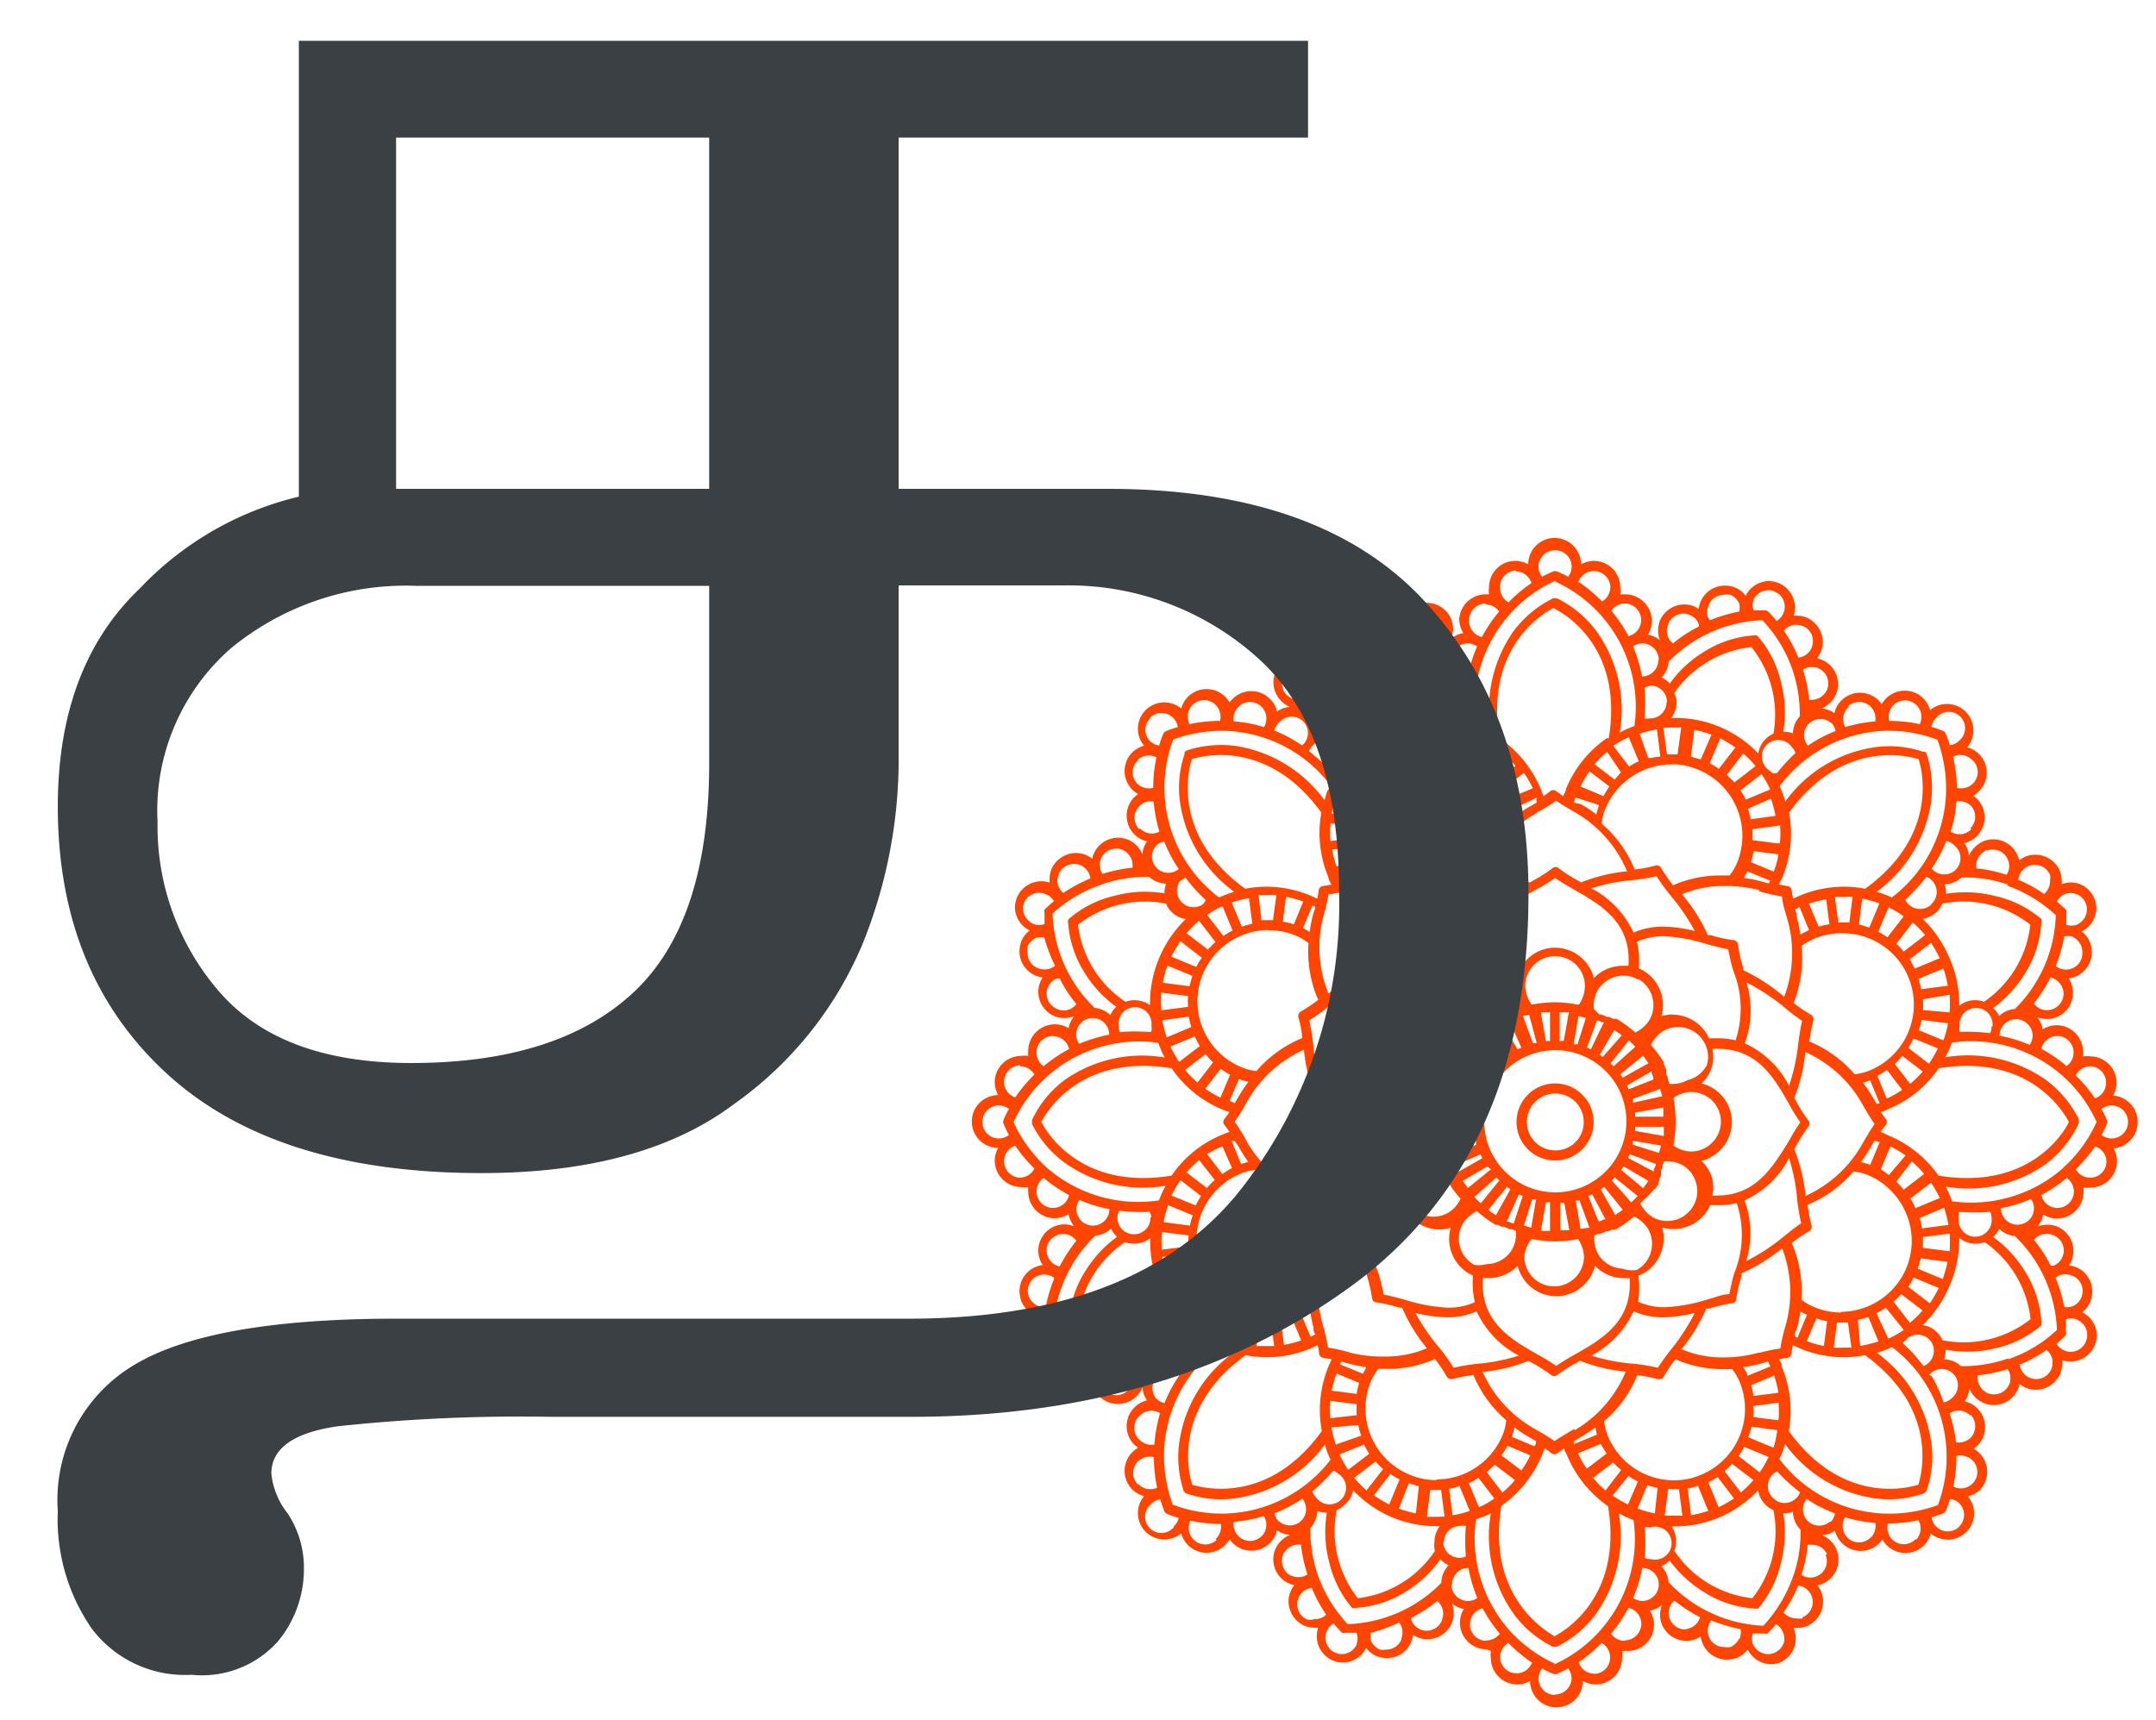
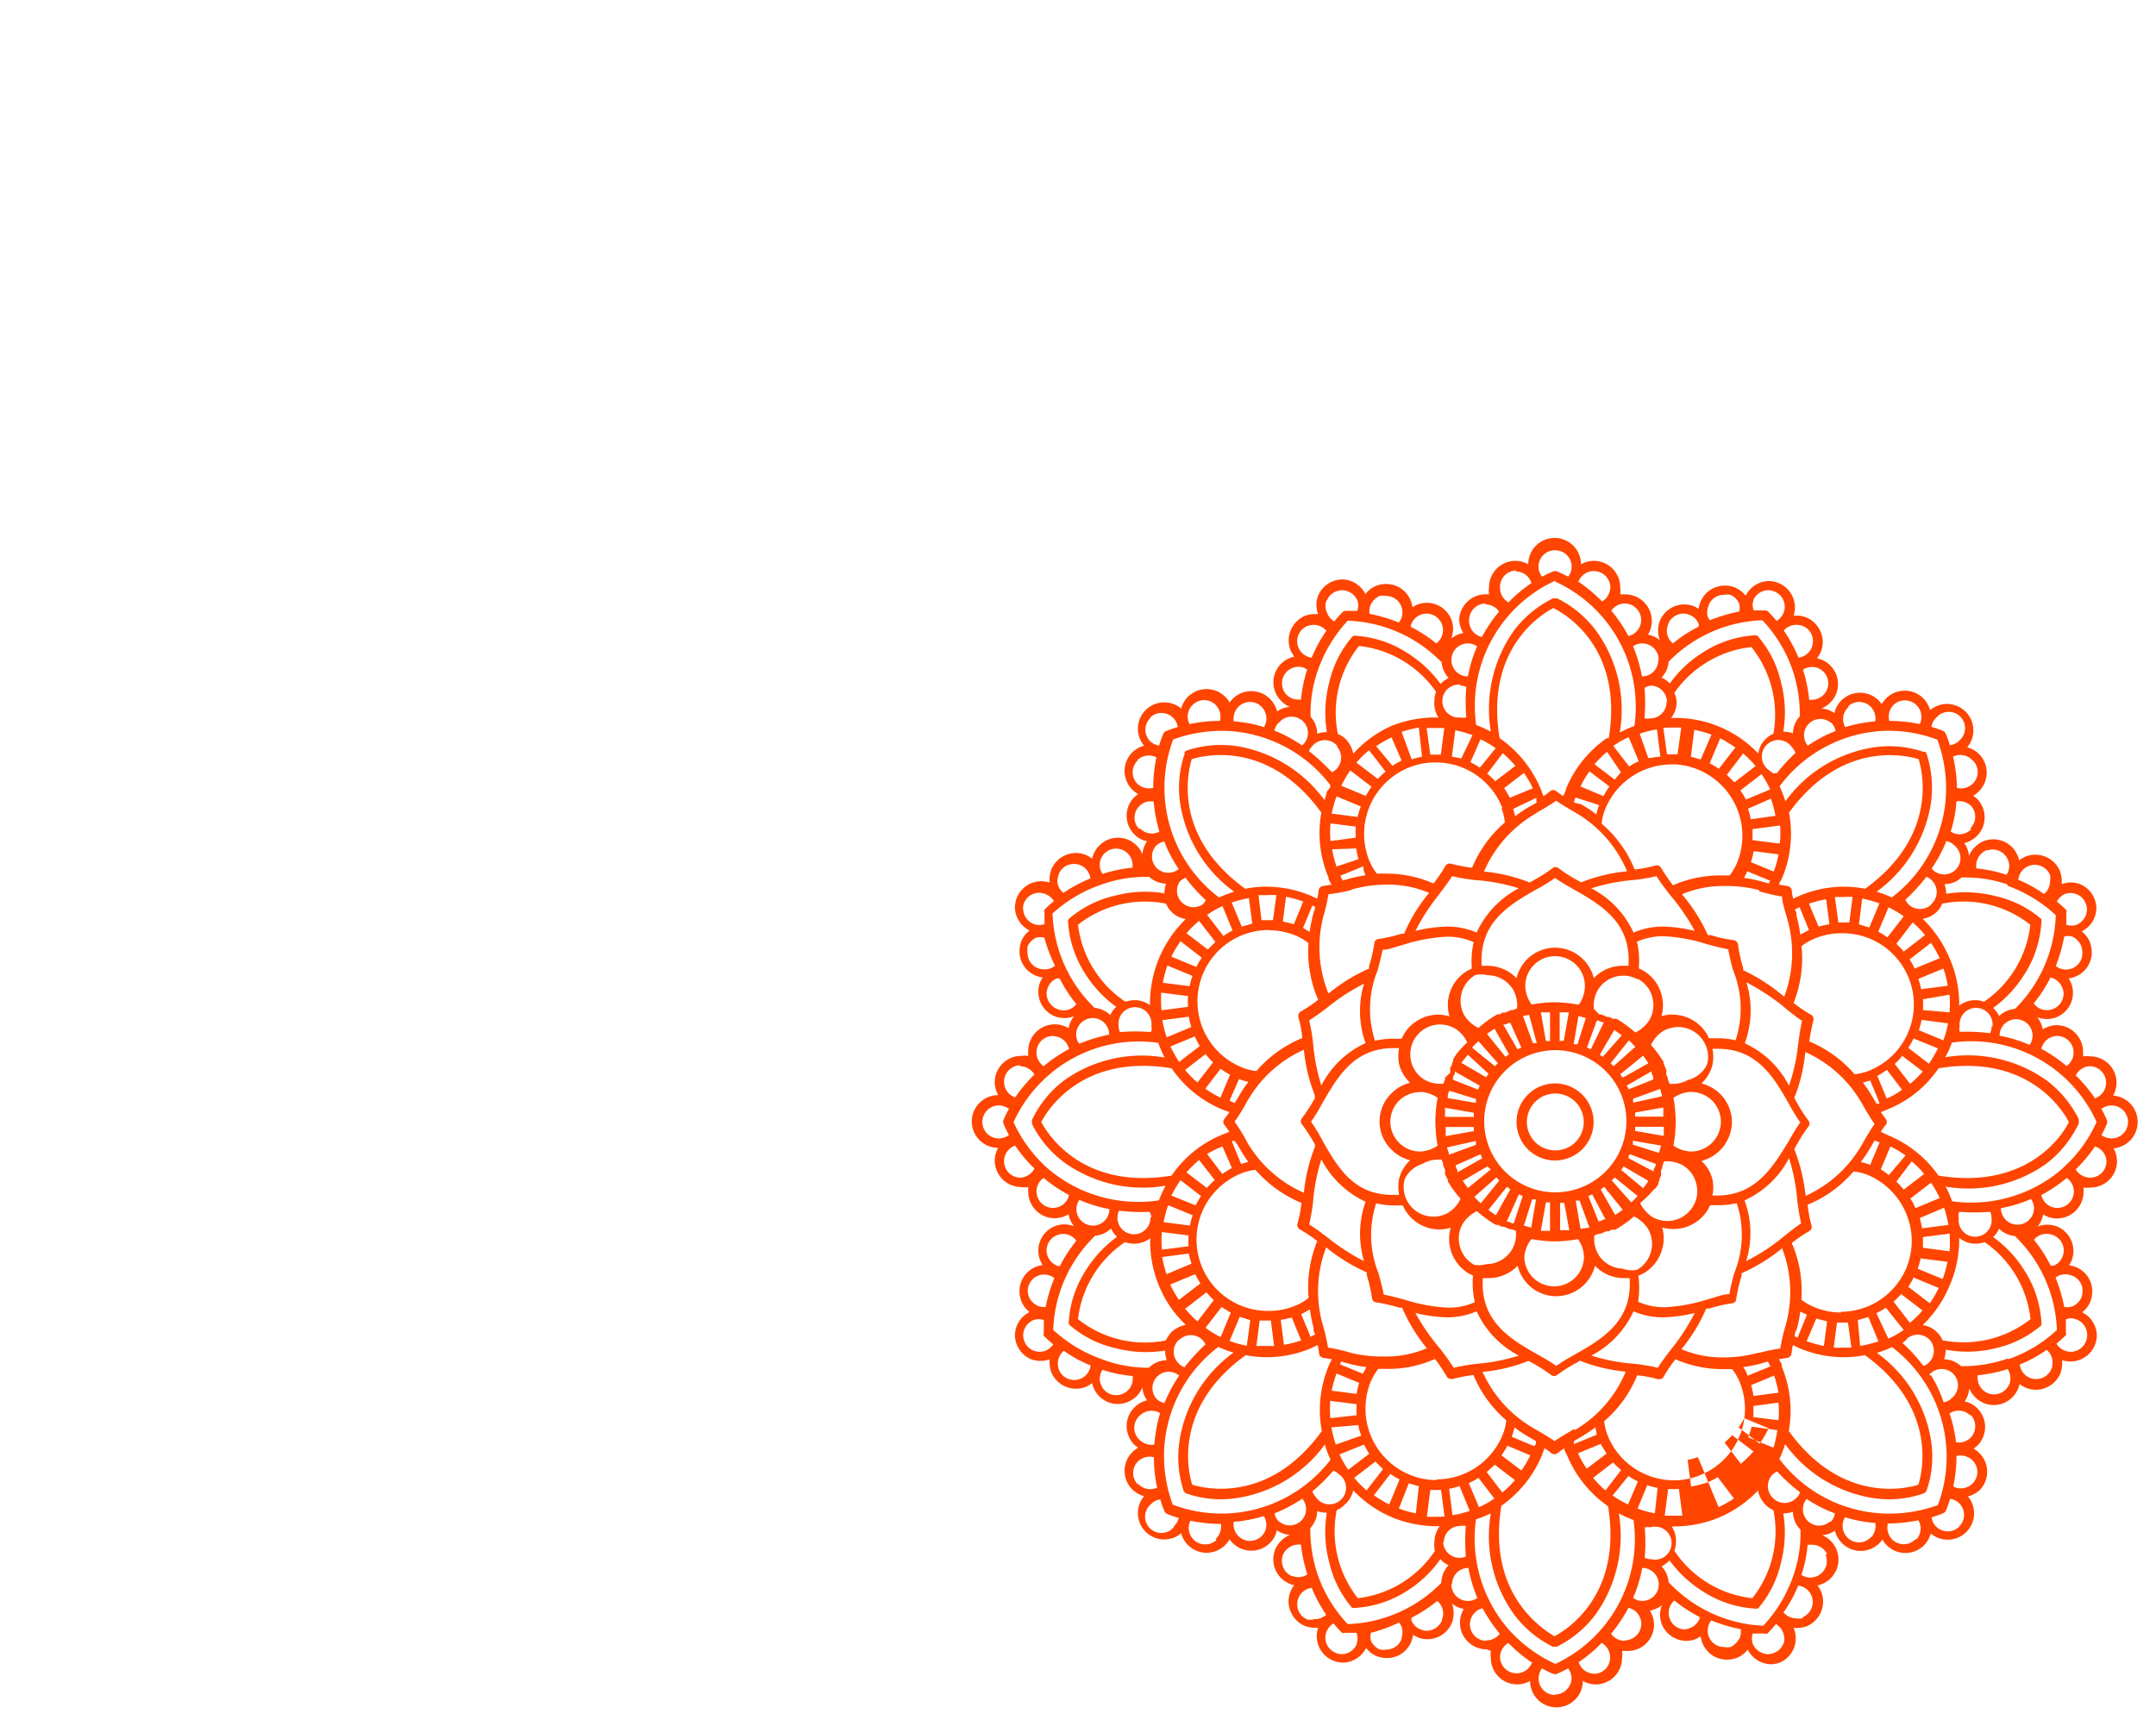
<svg xmlns="http://www.w3.org/2000/svg" id="trevel-infobox-1" viewBox="0 0 94 75">
-   <path d="M93.2,48.93a1.15,1.15,0,0,0-1.07-1.15,1.17,1.17,0,0,0,.15-.56,1.15,1.15,0,0,0-1.15-1.15,1.06,1.06,0,0,0-.31,0,1.49,1.49,0,0,0,0-.21,1.16,1.16,0,0,0-1.15-1.15,1.18,1.18,0,0,0-.61.18,1.12,1.12,0,0,0-.24-.53,1.14,1.14,0,0,0,.85,0,1.15,1.15,0,0,0,.62-1.51,1.62,1.62,0,0,0-.1-.18,1,1,0,0,0,.3-.08,1.14,1.14,0,0,0,.71-1.06,1.32,1.32,0,0,0-.08-.44,1.12,1.12,0,0,0-.36-.47,1.15,1.15,0,0,0,.64-1,1.12,1.12,0,0,0-.09-.44,1.14,1.14,0,0,0-.62-.62,1.11,1.11,0,0,0-.8,0v-.14a1.36,1.36,0,0,0-.08-.44,1.17,1.17,0,0,0-1.51-.62,1.91,1.91,0,0,0-.27.16.66.66,0,0,0-.06-.2,1.15,1.15,0,0,0-1.5-.63,1.23,1.23,0,0,0-.63.64,1,1,0,0,0-.2-.56,1.17,1.17,0,0,0,.55-.31,1.15,1.15,0,0,0,0-1.63l-.16-.13a1.1,1.1,0,0,0,.25-.19,1.15,1.15,0,0,0,0-1.63,1.19,1.19,0,0,0-.51-.29,1.15,1.15,0,0,0-1.62-1.62,1.19,1.19,0,0,0-.29-.51,1.15,1.15,0,0,0-1.63,0,1.5,1.5,0,0,0-.19.25,1,1,0,0,0-.13-.16,1.15,1.15,0,0,0-1.63,0,1.07,1.07,0,0,0-.3.55,1.09,1.09,0,0,0-.57-.2,1.19,1.19,0,0,0,.64-.63,1.15,1.15,0,0,0-.63-1.5l-.2-.07a1,1,0,0,0,.16-.26,1.12,1.12,0,0,0,0-.88,1.16,1.16,0,0,0-.62-.63,1.11,1.11,0,0,0-.44-.08H78.2a1.15,1.15,0,0,0-.65-1.42,1.12,1.12,0,0,0-.44-.09,1.15,1.15,0,0,0-1,.64,1.12,1.12,0,0,0-.47-.36,1.08,1.08,0,0,0-.44-.08,1.14,1.14,0,0,0-1.06.71,1.32,1.32,0,0,0-.08.3l-.18-.1a1.12,1.12,0,0,0-.44-.09,1.16,1.16,0,0,0-1.07.71,1.19,1.19,0,0,0,0,.85h0a1.13,1.13,0,0,0-.52-.24,1.16,1.16,0,0,0-1-1.76l-.21,0a1.06,1.06,0,0,0,0-.31,1.15,1.15,0,0,0-1.15-1.15,1.17,1.17,0,0,0-.56.15,1.15,1.15,0,0,0-2.3,0,1.17,1.17,0,0,0-.56-.15,1.15,1.15,0,0,0-1.15,1.15,1.06,1.06,0,0,0,0,.31l-.21,0A1.16,1.16,0,0,0,63.62,27a1.18,1.18,0,0,0,.18.61,1.12,1.12,0,0,0-.53.24,1.14,1.14,0,0,0,0-.85,1.15,1.15,0,0,0-1.51-.62l-.18.1a1,1,0,0,0-.08-.3,1.14,1.14,0,0,0-1.06-.71,1.11,1.11,0,0,0-.44.08,1.12,1.12,0,0,0-.47.36,1.15,1.15,0,0,0-1-.64,1.12,1.12,0,0,0-.44.09,1.14,1.14,0,0,0-.62.62,1.11,1.11,0,0,0,0,.8h-.14a1.14,1.14,0,0,0-.44.08,1.17,1.17,0,0,0-.62,1.51,1.4,1.4,0,0,0,.16.26l-.2.07a1.14,1.14,0,0,0-.62,1.5,1.18,1.18,0,0,0,.63.63,1.06,1.06,0,0,0-.56.2,1.13,1.13,0,0,0-.31-.55,1.15,1.15,0,0,0-1.63,0,1,1,0,0,0-.13.16,1.1,1.1,0,0,0-.19-.25,1.15,1.15,0,0,0-1.63,0,1.19,1.19,0,0,0-.29.51,1.15,1.15,0,0,0-1.62,1.62,1.19,1.19,0,0,0-.51.29,1.15,1.15,0,0,0,0,1.63,1.5,1.5,0,0,0,.25.19l-.16.13a1.15,1.15,0,0,0,0,1.63,1.07,1.07,0,0,0,.55.3,1.12,1.12,0,0,0-.2.57h0a1.16,1.16,0,0,0-.63-.64,1.15,1.15,0,0,0-1.5.63.66.66,0,0,0-.06.2,1.28,1.28,0,0,0-.27-.16,1.12,1.12,0,0,0-.88,0,1.16,1.16,0,0,0-.63.62,1.32,1.32,0,0,0-.08.44v.14a1.15,1.15,0,0,0-1.42.65,1.12,1.12,0,0,0-.09.44,1.15,1.15,0,0,0,.64,1,1.16,1.16,0,0,0-.36.46,1.36,1.36,0,0,0-.08.44,1.14,1.14,0,0,0,.71,1.07,1.32,1.32,0,0,0,.3.08,1.62,1.62,0,0,0-.1.18,1.12,1.12,0,0,0-.09.44,1.16,1.16,0,0,0,.71,1.07,1.19,1.19,0,0,0,.85,0h0a1.13,1.13,0,0,0-.24.52,1.16,1.16,0,0,0-1.76,1,1.49,1.49,0,0,0,0,.21,1.06,1.06,0,0,0-.31,0,1.15,1.15,0,0,0-1.15,1.15,1.2,1.2,0,0,0,.15.56,1.15,1.15,0,0,0,0,2.3,1.17,1.17,0,0,0-.15.56,1.16,1.16,0,0,0,1.15,1.15,1.06,1.06,0,0,0,.31,0,1.49,1.49,0,0,0,0,.21,1.16,1.16,0,0,0,1.15,1.15,1.18,1.18,0,0,0,.61-.18,1.12,1.12,0,0,0,.24.53h0a1.14,1.14,0,0,0-.85,0,1.15,1.15,0,0,0-.71,1.06,1.08,1.08,0,0,0,.09.44,1.14,1.14,0,0,0,.1.19,1.11,1.11,0,0,0-.3.08,1.14,1.14,0,0,0-.71,1.06,1.32,1.32,0,0,0,.08.44,1.12,1.12,0,0,0,.36.47,1.15,1.15,0,0,0-.64,1,1.12,1.12,0,0,0,.09.44,1.14,1.14,0,0,0,.62.62,1.16,1.16,0,0,0,.8,0v.14a1.36,1.36,0,0,0,.08.44,1.17,1.17,0,0,0,1.51.62,1.91,1.91,0,0,0,.27-.16.66.66,0,0,0,.06.2,1.14,1.14,0,0,0,1.5.62,1.18,1.18,0,0,0,.63-.63h0a1.06,1.06,0,0,0,.2.56,1.17,1.17,0,0,0-.55.31,1.15,1.15,0,0,0,0,1.63l.16.13a1.1,1.1,0,0,0-.25.19,1.15,1.15,0,0,0,0,1.63,1.19,1.19,0,0,0,.51.29,1.15,1.15,0,0,0,1.62,1.62,1.19,1.19,0,0,0,.29.51,1.15,1.15,0,0,0,1.63,0,1.1,1.1,0,0,0,.19-.25,1,1,0,0,0,.13.16,1.15,1.15,0,0,0,1.63,0,1.07,1.07,0,0,0,.3-.55,1.22,1.22,0,0,0,.57.2h0a1.19,1.19,0,0,0-.64.63,1.15,1.15,0,0,0,.63,1.5.66.66,0,0,0,.2.06,1.07,1.07,0,0,0-.16.27,1.12,1.12,0,0,0,0,.88,1.16,1.16,0,0,0,.62.63,1.32,1.32,0,0,0,.44.08h.14a1.15,1.15,0,0,0,.65,1.43,1.12,1.12,0,0,0,.44.09,1.15,1.15,0,0,0,1-.64,1.12,1.12,0,0,0,.47.36,1.27,1.27,0,0,0,.44.08,1.14,1.14,0,0,0,1.06-.71,1.47,1.47,0,0,0,.08-.3l.18.1a1.12,1.12,0,0,0,.44.09,1.16,1.16,0,0,0,1.07-.71,1.19,1.19,0,0,0,0-.85h0a1.13,1.13,0,0,0,.52.24,1.16,1.16,0,0,0,1,1.76L65,72a1.06,1.06,0,0,0,0,.31,1.15,1.15,0,0,0,1.15,1.15,1.17,1.17,0,0,0,.56-.15,1.15,1.15,0,0,0,2.3,0,1.17,1.17,0,0,0,.56.15,1.15,1.15,0,0,0,1.15-1.15,1.06,1.06,0,0,0,0-.31l.21,0a1.14,1.14,0,0,0,1-1.76,1.12,1.12,0,0,0,.53-.24,1.14,1.14,0,0,0,0,.85,1.16,1.16,0,0,0,1.07.71,1.07,1.07,0,0,0,.43-.09l.19-.1a1.11,1.11,0,0,0,.08.3,1.15,1.15,0,0,0,1.06.71,1.32,1.32,0,0,0,.44-.08,1.12,1.12,0,0,0,.47-.36,1.15,1.15,0,0,0,1,.64,1.12,1.12,0,0,0,.44-.09A1.15,1.15,0,0,0,78.2,71h.14a1.36,1.36,0,0,0,.44-.08,1.17,1.17,0,0,0,.62-1.51,1.48,1.48,0,0,0-.16-.27.66.66,0,0,0,.2-.06,1.15,1.15,0,0,0,0-2.13,1,1,0,0,0,.56-.2,1.17,1.17,0,0,0,.31.55,1.15,1.15,0,0,0,1.63,0,1,1,0,0,0,.13-.16,1.1,1.1,0,0,0,.19.25,1.15,1.15,0,0,0,1.63,0,1.19,1.19,0,0,0,.29-.51,1.15,1.15,0,0,0,1.62-1.62A1.19,1.19,0,0,0,86.3,65a1.15,1.15,0,0,0,0-1.63,1.1,1.1,0,0,0-.25-.19l.16-.13a1.15,1.15,0,0,0,0-1.63,1.07,1.07,0,0,0-.55-.3,1.19,1.19,0,0,0,.2-.57,1.19,1.19,0,0,0,.63.64,1.15,1.15,0,0,0,1.5-.63.66.66,0,0,0,.06-.2,1.28,1.28,0,0,0,.27.16,1.12,1.12,0,0,0,.88,0,1.16,1.16,0,0,0,.63-.62,1.32,1.32,0,0,0,.08-.44v-.14a1.15,1.15,0,0,0,1.42-.65,1.12,1.12,0,0,0,.09-.44,1.15,1.15,0,0,0-.64-1,1.12,1.12,0,0,0,.36-.47,1.27,1.27,0,0,0,.08-.44,1.14,1.14,0,0,0-.71-1.06,1.32,1.32,0,0,0-.3-.08,1.62,1.62,0,0,0,.1-.18,1.12,1.12,0,0,0,.09-.44,1.16,1.16,0,0,0-.71-1.07,1.19,1.19,0,0,0-.85,0h0a1.12,1.12,0,0,0,.24-.53,1.09,1.09,0,0,0,.61.18A1.16,1.16,0,0,0,90.84,52a1.49,1.49,0,0,0,0-.21,1.06,1.06,0,0,0,.31,0,1.15,1.15,0,0,0,1.15-1.15,1.17,1.17,0,0,0-.15-.56A1.15,1.15,0,0,0,93.2,48.93ZM91.13,46.5a.72.72,0,0,1,.21,1.4h0a6.35,6.35,0,0,0-.84-1A.73.73,0,0,1,91.13,46.5Zm-1.44-1.32a.72.72,0,0,1,.41,1.31A6.5,6.5,0,0,0,89,45.74.72.72,0,0,1,89.69,45.18ZM89.52,44a.71.71,0,0,1-.85-.24,6.18,6.18,0,0,0,.73-1.13.73.73,0,0,1,.51.43.66.66,0,0,1,.06.27A.72.72,0,0,1,89.52,44Zm1.27-2.43a.71.71,0,0,1-.44.66.72.72,0,0,1-.72-.1h0A6.84,6.84,0,0,0,90,40.84a.8.8,0,0,1,.34,0,.82.82,0,0,1,.39.39A.87.87,0,0,1,90.79,41.56ZM90,39a.72.72,0,0,1,.54,0,.68.68,0,0,1,.39.39.66.66,0,0,1,.06.27.74.74,0,0,1-.45.67.69.69,0,0,1-.45,0c0-.25,0-.42,0-.5a.12.12,0,0,0,0,0,.24.24,0,0,0,0-.14s-.16-.16-.41-.37A.74.74,0,0,1,90,39Zm-2-.65a.72.72,0,0,1,1.38-.19.86.86,0,0,1,0,.27.74.74,0,0,1-.26.56h0a5.74,5.74,0,0,0-1.17-.64Zm-1.39-1.25a.72.72,0,0,1,.93.39.67.67,0,0,1,.06.28.64.64,0,0,1-.12.38h0a6.14,6.14,0,0,0-1.32-.28s0-.07,0-.11A.74.74,0,0,1,86.66,37.06Zm.89,1.52a6.17,6.17,0,0,1,2.13,1.29A6,6,0,0,1,87.85,44a1.13,1.13,0,0,0-.69.31,1.1,1.1,0,0,0-.26-.35,5.26,5.26,0,0,0,1.39-1.51A4.66,4.66,0,0,0,89,40.26a.2.2,0,0,0,0-.11.18.18,0,0,0,0-.07,4.61,4.61,0,0,0-2-1,5.26,5.26,0,0,0-2.15-.1,1.23,1.23,0,0,0-.07-.42,1.1,1.1,0,0,0,.74-.29A5.66,5.66,0,0,1,87.55,38.58Zm1.12,6.55a.73.73,0,0,1-.13.4,5.93,5.93,0,0,0-1.31-.4h0a.72.72,0,1,1,1.44,0ZM86.5,43.69a1,1,0,0,0-.39-.07,1.11,1.11,0,0,0-.69.24A5,5,0,0,0,85,41.79a5.3,5.3,0,0,0-1.17-1.72,1.15,1.15,0,0,0,.62-.31,1.12,1.12,0,0,0,.23-.35h0a4.69,4.69,0,0,1,3.84.92A4.7,4.7,0,0,1,86.5,43.69Zm.33,1.08a.72.72,0,0,1-.06.29A8.14,8.14,0,0,0,85.44,45a.61.61,0,0,1,0-.24.72.72,0,1,1,1.43,0Zm-1.39,8.08a8.19,8.19,0,0,0,1.33,0,.64.64,0,0,1,.06.28.72.72,0,1,1-1.43,0,.64.64,0,0,1,0-.24Zm0,1.15a1.11,1.11,0,0,0,.69.24,1.09,1.09,0,0,0,.4-.07,4.71,4.71,0,0,1,2,3.36,4.72,4.72,0,0,1-3.84.92,1,1,0,0,0-.24-.35,1.08,1.08,0,0,0-.62-.31A5.17,5.17,0,0,0,85,56.07,5,5,0,0,0,85.42,54Zm-7.75,5.57c0-.1-.09-.2-.13-.29l.35-.06a.22.22,0,0,0,.2-.2,2.7,2.7,0,0,1,.06-.36l.29.14a5,5,0,0,0,1.93.39h0a4.7,4.7,0,0,0,.92-.09c3.21,2.33,2.48,5.17,2.33,5.65-.49.16-3.33.87-5.65-2.34A5,5,0,0,0,77.67,59.57Zm-4.8,7H73a5.14,5.14,0,0,0,1.93-.38A5.08,5.08,0,0,0,76.65,65a1.16,1.16,0,0,0,.32.62,1.1,1.1,0,0,0,.35.24h0a4.69,4.69,0,0,1-.92,3.84A4.7,4.7,0,0,1,73,67.63a1,1,0,0,0,.07-.39A1.11,1.11,0,0,0,72.87,66.55ZM62.56,67.64h0a4.7,4.7,0,0,1-3.36,2.06,4.72,4.72,0,0,1-.92-3.84h0a1.1,1.1,0,0,0,.35-.24A1.16,1.16,0,0,0,59,65a5.08,5.08,0,0,0,1.71,1.18,5.14,5.14,0,0,0,1.93.38h.13a1.17,1.17,0,0,0-.23.69A1.09,1.09,0,0,0,62.56,67.64Zm-4.93-5.23c-2.32,3.22-5.17,2.49-5.65,2.34-.16-.49-.87-3.33,2.33-5.65a4.7,4.7,0,0,0,.92.09h0a5,5,0,0,0,1.93-.39l.29-.14a2.7,2.7,0,0,1,.06.36.22.22,0,0,0,.2.2l.36.06a2.59,2.59,0,0,0-.14.29A5,5,0,0,0,57.63,62.41ZM47,57.53a4.71,4.71,0,0,1,2.05-3.36h0a1.09,1.09,0,0,0,.4.07,1.16,1.16,0,0,0,.7-.24,5,5,0,0,0,.38,2.07,4.87,4.87,0,0,0,1.17,1.71,1.23,1.23,0,0,0-.63.32,1.41,1.41,0,0,0-.24.36h0A4.69,4.69,0,0,1,47,57.53Zm3.16-4.44a.72.72,0,1,1-1.37-.29,8.14,8.14,0,0,0,1.33.05h0A.61.61,0,0,1,50.2,53.09Zm0-8.08a8.19,8.19,0,0,0-1.33,0,.64.64,0,0,1-.06-.28.72.72,0,1,1,1.43,0,.64.64,0,0,1,0,.24Zm0-1.16a1.17,1.17,0,0,0-.69-.23,1.09,1.09,0,0,0-.4.07h0A4.71,4.71,0,0,1,47,40.33a4.72,4.72,0,0,1,3.84-.92h0a1,1,0,0,0,.24.36,1.08,1.08,0,0,0,.62.31,5.13,5.13,0,0,0-1.56,3.78Zm7.75-5.56a2.59,2.59,0,0,0,.14.29l-.36.06a.22.22,0,0,0-.2.2,2.33,2.33,0,0,1-.06.35l-.29-.13a5,5,0,0,0-1.93-.39,4.7,4.7,0,0,0-.92.09c-3.21-2.33-2.48-5.17-2.33-5.65.49-.16,3.33-.88,5.65,2.33A5,5,0,0,0,57.93,38.29Zm4.8-7h-.14a5.14,5.14,0,0,0-1.93.38A5,5,0,0,0,59,32.87a1.23,1.23,0,0,0-.32-.63,1.12,1.12,0,0,0-.35-.23,4.69,4.69,0,0,1,.92-3.84,4.71,4.71,0,0,1,3.36,2,1.09,1.09,0,0,0-.07.4A1.11,1.11,0,0,0,62.73,31.31ZM73,30.22a4.71,4.71,0,0,1,3.36-2A4.72,4.72,0,0,1,77.32,32a1,1,0,0,0-.35.24,1.08,1.08,0,0,0-.31.62A5,5,0,0,0,73,31.31h-.14a1.11,1.11,0,0,0,.24-.69A1.09,1.09,0,0,0,73,30.22ZM78,35.44c2.33-3.21,5.17-2.48,5.65-2.33.16.49.87,3.33-2.33,5.65a4.7,4.7,0,0,0-.92-.09,5,5,0,0,0-1.93.39l-.29.13a2.33,2.33,0,0,1-.06-.35.22.22,0,0,0-.2-.2l-.35-.06c0-.09.09-.19.13-.29A5,5,0,0,0,78,35.44Zm6.21,4a.72.72,0,0,1-1,0,.9.9,0,0,1-.14-.2h0a8.21,8.21,0,0,0,.92-1,.6.6,0,0,1,.24.16A.71.71,0,0,1,84.18,39.45Zm0-1.55a6.24,6.24,0,0,0,.65-1.21.68.68,0,0,1,.36.2.71.71,0,1,1-1,1Zm-.73,4.35c-.07-.14-.14-.27-.22-.4l.93-.72a4.84,4.84,0,0,1,.38.67Zm1.25,0a4.13,4.13,0,0,1,.19.75l-1.16.15a3.74,3.74,0,0,0-.12-.45Zm-4.46,15A3,3,0,0,1,79.09,57a2.33,2.33,0,0,1-.55-.32,5.28,5.28,0,0,0-.42-2.47,5.9,5.9,0,0,1,.75-.51.22.22,0,0,0,.11-.26,5.8,5.8,0,0,1-.17-.9,5.19,5.19,0,0,0,2-1.45h0a2.45,2.45,0,0,1,.62.15,3.13,3.13,0,0,1,1.68,1.69,3.07,3.07,0,0,1,0,2.38A3.11,3.11,0,0,1,80.27,57.21Zm.45,1.53h-.35a3,3,0,0,1-.42,0l.14-1.09h.48Zm-1.94-1.43-.41,1-.12-.06c0-.09,0-.18.08-.28h0a5.29,5.29,0,0,0,.16-.8h0Zm.41.16a3.59,3.59,0,0,0,.47.12l-.14,1.08a5.26,5.26,0,0,1-.75-.21Zm-4.71,7.14c.14-.07.28-.14.41-.22l.71.93a4.84,4.84,0,0,1-.67.38Zm0,1.25a5.15,5.15,0,0,1-.75.19l-.15-1.16a3.74,3.74,0,0,0,.45-.12Zm.71-1.73a3.34,3.34,0,0,0,.33-.32l.93.71a5.62,5.62,0,0,1-.55.54Zm.61-.66a3.89,3.89,0,0,0,.25-.4l1.06.44a4.5,4.5,0,0,1-.39.67ZM76,59.62a5.39,5.39,0,0,0,.8-.16l.28-.08.11.21-1,.41C76.16,59.87,76.09,59.74,76,59.62Zm1.35.37a5.15,5.15,0,0,1,.19.75l-1.09.14a3.56,3.56,0,0,0-.1-.47Zm-.67-1a5.78,5.78,0,0,1-1.54.21h0a4.57,4.57,0,0,1-1.83-.36,7.41,7.41,0,0,0,1.08-1.77h0l.12,0a6.47,6.47,0,0,1,1-.23.2.2,0,0,0,.19-.19,6.38,6.38,0,0,1,.23-1l0-.12h0a7.77,7.77,0,0,0,1.77-1.09,5.34,5.34,0,0,1,.15,3.37,7.94,7.94,0,0,0-.23,1A7.54,7.54,0,0,0,76.7,59Zm-7.06,3.58-1,.41a.93.93,0,0,1,0-.13l.25-.15a6.93,6.93,0,0,0,.69-.45h0Zm.17.4a4.78,4.78,0,0,0,.26.42l-.87.66a4,4,0,0,1-.38-.67Zm-1.15-.65c-.33.19-.62.36-.86.53-.24-.17-.53-.34-.86-.53a5.38,5.38,0,0,1-2.28-2.49,7.15,7.15,0,0,0,2-.48l.11.06a6.68,6.68,0,0,1,.87.55.22.22,0,0,0,.28,0,6.23,6.23,0,0,1,.88-.55l.1-.07h0a7.23,7.23,0,0,0,2,.48A5.33,5.33,0,0,1,68.66,62.37Zm-2.73.34a2.77,2.77,0,0,0,.12-.41,5.52,5.52,0,0,0,.68.45l.26.15c0,.07,0,.14-.08.22Zm.81.81a4.4,4.4,0,0,1-.39.66l-.87-.66a2.65,2.65,0,0,0,.26-.42Zm-6.15,2.14a4.94,4.94,0,0,1-.67-.4l.72-.93a2.65,2.65,0,0,0,.4.24Zm.85-.92.44.13L61.73,66a4.79,4.79,0,0,1-.74-.21ZM59.58,65a5.6,5.6,0,0,1-.54-.55l.93-.71q.15.16.33.33Zm-.8-.9a5.51,5.51,0,0,1-.38-.67L59.47,63a3.18,3.18,0,0,0,.23.4Zm.64-4.19-1-.41.06-.12.29.08a5.39,5.39,0,0,0,.8.16C59.53,59.72,59.47,59.81,59.42,59.91Zm-.16.4a2.77,2.77,0,0,0-.11.48l-1.09-.14a5.26,5.26,0,0,1,.21-.75ZM58.9,59a7.54,7.54,0,0,0-1-.23,7.94,7.94,0,0,0-.23-1,5.34,5.34,0,0,1,.15-3.37,7.77,7.77,0,0,0,1.77,1.09h0l0,.12a6.38,6.38,0,0,1,.23,1,.2.2,0,0,0,.19.19,6.72,6.72,0,0,1,1,.23l.12,0h0a7.41,7.41,0,0,0,1.08,1.77,4.57,4.57,0,0,1-1.83.36h0A5.78,5.78,0,0,1,58.9,59Zm-2.17-1.69a2.82,2.82,0,0,0,.38-.21,7.19,7.19,0,0,0,.16.81c0,.1,0,.19.08.28l-.21.11Zm0,1.15a5.15,5.15,0,0,1-.75.19l-.14-1.09a4.1,4.1,0,0,0,.48-.1Zm.32-1.85h0a2.48,2.48,0,0,1-.54.32,3,3,0,0,1-1.19.24h0a3.11,3.11,0,0,1-1.19-6,2.27,2.27,0,0,1,.61-.15,5.36,5.36,0,0,0,2,1.44,4.82,4.82,0,0,1-.17.9.23.23,0,0,0,.11.26,6.18,6.18,0,0,1,.93.65l-.18-.14A5.3,5.3,0,0,0,57.06,56.65Zm-1.5,2.09h-.33l-.44,0,.14-1.11.4,0h.09Zm-3.44-3.13a3.18,3.18,0,0,0,.23.4l-.94.72a4.84,4.84,0,0,1-.38-.67Zm-1.25,0a5.15,5.15,0,0,1-.19-.75l1.16-.15a3.17,3.17,0,0,0,.12.44Zm4.46-15a3,3,0,0,1,1.19.24,2.48,2.48,0,0,1,.54.32,5.28,5.28,0,0,0,.42,2.47l.18-.14a6.42,6.42,0,0,1-.93.65.23.23,0,0,0-.11.26,4.82,4.82,0,0,1,.17.9,5.25,5.25,0,0,0-2,1.44,2.27,2.27,0,0,1-.61-.15,3.11,3.11,0,0,1,1.19-6Zm-.45-1.53h.35a3.17,3.17,0,0,1,.43,0l-.15,1.09H55Zm1.54,1.27a4.21,4.21,0,0,0-.48-.12l.14-1.08a4.61,4.61,0,0,1,.75.21Zm.81-.82.12.06c0,.09-.05.19-.08.29a6.93,6.93,0,0,0-.16.8l-.29-.17Zm3.89-6.32a3.18,3.18,0,0,0-.4.23L60,32.54a5.51,5.51,0,0,1,.67-.38Zm0-1.25a5.15,5.15,0,0,1,.75-.19L62,33a3,3,0,0,0-.45.12Zm-.7,1.73a3.47,3.47,0,0,0-.34.32l-.93-.71a4,4,0,0,1,.55-.54Zm-.61.66a3.34,3.34,0,0,0-.25.4l-1.07-.44a4.89,4.89,0,0,1,.39-.67Zm-.18,3.85a5.53,5.53,0,0,0-.79.16l-.29.08a2,2,0,0,1-.1-.21l1-.41C59.44,38,59.51,38.12,59.58,38.24Zm-1.35-.37a5.15,5.15,0,0,1-.19-.75L59.13,37a3.56,3.56,0,0,0,.1.47Zm.67,1a5.78,5.78,0,0,1,1.54-.21,4.57,4.57,0,0,1,1.83.36h0a7,7,0,0,0-1.09,1.78h0l-.11,0a6.72,6.72,0,0,1-1,.23.2.2,0,0,0-.19.19,6.72,6.72,0,0,1-.23,1l0,.1a7.77,7.77,0,0,0-1.77,1.09A5.34,5.34,0,0,1,57.69,40a7.94,7.94,0,0,0,.23-1A7.54,7.54,0,0,0,58.9,38.82Zm6.89-4c-.08-.14-.16-.28-.25-.42l.86-.66a4,4,0,0,1,.39.67Zm1.16,0A.5.5,0,0,0,67,35l-.26.15a4.85,4.85,0,0,0-.68.45,1.92,1.92,0,0,0-.09-.32Zm0,.66c.33-.19.62-.36.86-.53.24.17.53.34.86.53A5.38,5.38,0,0,1,70.94,38a7.23,7.23,0,0,0-2,.48l-.11-.06a6.68,6.68,0,0,1-.87-.55.21.21,0,0,0-.28,0,6.68,6.68,0,0,1-.87.55l-.11.07h0a7.15,7.15,0,0,0-2-.48A5.38,5.38,0,0,1,66.94,35.49Zm2.73-.34a2.77,2.77,0,0,0-.12.41,4.85,4.85,0,0,0-.68-.45L68.62,35a1.87,1.87,0,0,1,.07-.22Zm-.81-.81a4.4,4.4,0,0,1,.39-.66l.87.66a3.66,3.66,0,0,0-.26.42ZM75,32.2a5.52,5.52,0,0,1,.66.4l-.72.93a2.65,2.65,0,0,0-.4-.24Zm-.85.92L73.72,33l.15-1.17a4.91,4.91,0,0,1,.75.21ZM76,32.86a4,4,0,0,1,.54.55l-.92.71-.33-.33Zm.8.9a4.44,4.44,0,0,1,.38.67l-1.06.44a3.26,3.26,0,0,0-.24-.4ZM76.18,38l1,.41-.06.12-.29-.08a5.27,5.27,0,0,0-.79-.16Zm.16-.4a4.21,4.21,0,0,0,.12-.48l1.08.14a3.35,3.35,0,0,1-.21.75Zm.36,1.27a8.38,8.38,0,0,0,1,.23c0,.29.13.62.23,1a5.39,5.39,0,0,1-.14,3.37A8.07,8.07,0,0,0,76,42.31h0l0-.11a5.32,5.32,0,0,1-.22-1,.23.23,0,0,0-.2-.2,5.49,5.49,0,0,1-1-.22l-.12,0h0A7.41,7.41,0,0,0,73.33,39a4.65,4.65,0,0,1,1.84-.36A5.76,5.76,0,0,1,76.7,38.82Zm2.17,1.69-.38.2h0a5.29,5.29,0,0,0-.16-.8c0-.1,0-.2-.08-.29l.21-.11Zm0-1.15a5.15,5.15,0,0,1,.75-.19l.14,1.09a3.56,3.56,0,0,0-.47.1Zm-.32,1.85a2.33,2.33,0,0,1,.55-.32,3,3,0,0,1,1.18-.24,3.11,3.11,0,0,1,1.2,6,2.45,2.45,0,0,1-.62.15h0a5.28,5.28,0,0,0-2-1.44l0,.21a8,8,0,0,1,.2-1.11.22.22,0,0,0-.11-.26,5.9,5.9,0,0,1-.75-.51A5.3,5.3,0,0,0,78.54,41.21ZM80,39.12h.33a3.17,3.17,0,0,1,.44,0l-.14,1.11-.4,0h-.08Zm-1.28,13a7.6,7.6,0,0,0-.49-2l.06-.11a6.68,6.68,0,0,1,.55-.87.21.21,0,0,0,0-.28,6.68,6.68,0,0,1-.55-.87l-.06-.11a7.15,7.15,0,0,0,.48-2,5.37,5.37,0,0,1,2.49,2.28c.19.33.36.62.53.86-.17.24-.34.53-.53.86a5.37,5.37,0,0,1-2.49,2.28ZM59.47,55a9.12,9.12,0,0,1-1.55-1c-.3-.23-.58-.44-.84-.6a8.32,8.32,0,0,0,.17-1,8.32,8.32,0,0,1,.36-1.84,4.13,4.13,0,0,0,1.93,1.85A4.16,4.16,0,0,0,59.47,55Zm-5.11-5.22a8.76,8.76,0,0,0-.53-.86,8.76,8.76,0,0,0,.53-.86,5.37,5.37,0,0,1,2.49-2.28,7.15,7.15,0,0,0,.48,2,.54.54,0,0,0,0,.11,7.85,7.85,0,0,1-.56.87.21.21,0,0,0,0,.28,7.85,7.85,0,0,1,.56.87l0,.11a7.21,7.21,0,0,0-.48,2h0A5.37,5.37,0,0,1,54.36,49.79Zm.07.89-.32.09-.41-1,.13,0L54,50A6.4,6.4,0,0,0,54.43,50.68Zm5.11-5.18a4.08,4.08,0,0,0-1.93,1.85,8.32,8.32,0,0,1-.36-1.84,8.32,8.32,0,0,0-.17-1,9,9,0,0,0,.84-.6,9.12,9.12,0,0,1,1.55-1A4.16,4.16,0,0,0,59.54,45.5Zm-1.89,4.23a7.6,7.6,0,0,0-.49-.8,7.6,7.6,0,0,0,.49-.8c.65-1.13,1.37-2.41,3.1-2.41H61a1.9,1.9,0,0,0,0,.71,1.72,1.72,0,0,0,.48.8,1.75,1.75,0,0,0-.82.47,1.71,1.71,0,0,0,0,2.44,1.75,1.75,0,0,0,.82.47,1.72,1.72,0,0,0-.48.8,1.9,1.9,0,0,0,0,.71h-.24C59,52.14,58.3,50.86,57.65,49.73Zm13.54.2a.84.84,0,0,0,0-.17l1.23.21v0l-.09.32h0v0Zm1,.84,0,0,0,.07L72.1,51l0,.09L71,50.51c0-.06,0-.11.07-.17Zm-.9-1.44c0-.06,0-.12,0-.18h1.25v.09c0,.08,0,.15,0,.22v.09Zm0-.62c0-.06,0-.12,0-.18l1.23-.22v.09c0,.07,0,.14,0,.21v.1Zm-.09-.61a.84.84,0,0,0,0-.17l1.18-.43v0h0l.09.32v0Zm-.2-.58c0-.06-.05-.11-.07-.17l1.08-.62,0,.09.07.15,0,.07,0,.05ZM70.75,47l-.11-.15,1-.81.23.33ZM67.8,52a3.1,3.1,0,1,1,3.11-3.1A3.1,3.1,0,0,1,67.8,52Zm.62,1.65h-.08l-.32,0V52.46l.18,0Zm-.84-1.22v1.25l-.32,0h-.08l.22-1.24Zm-.4-8.28h.08l.32,0V45.4l-.18,0ZM68,45.4V44.15l.32,0h.08l-.22,1.24Zm2.35,1.1-.13-.13.8-1,.28.28Zm-.47-.41L69.75,46l.63-1.08.33.23Zm-.52-.33-.17-.07.43-1.18,0,0,.07,0,.15.07.09,0Zm-.58-.22-.17,0,.21-1.23h0l.32.09h0Zm0-1.73a5.82,5.82,0,0,0-1-.1,5.91,5.91,0,0,0-1,.1A1.42,1.42,0,0,1,66.5,43a1.3,1.3,0,0,1,2.6,0A1.42,1.42,0,0,1,68.84,43.81Zm-2.11.45h0L67,45.49l-.17,0-.43-1.18h0Zm-.34,1.43-.17.07-.62-1.08.09,0,.15-.07.07,0,0,0Zm-.54.29-.15.11-.81-1,.33-.23Zm-.48.39a.8.8,0,0,0-.13.13l-1-.81a3.7,3.7,0,0,1,.28-.28Zm-.41.46-.11.15-1.08-.63L64,46Zm-.55,1.1s0,.11,0,.17l-1.23-.21v0c0-.11,0-.21.08-.32h0v0Zm-1-.84s0,0,0-.05l0-.07.08-.15,0-.09,1.09.62a1.3,1.3,0,0,0-.08.17Zm.91,1.44a1.1,1.1,0,0,0,0,.18H63v-.09a1.8,1.8,0,0,0,0-.22v-.09Zm0,.62a1.1,1.1,0,0,0,0,.18l-1.23.22v-.09a1.49,1.49,0,0,0,0-.21v-.1Zm.09.61c0,.06,0,.12,0,.17l-1.18.43v0h0c0-.11-.06-.21-.08-.32v0Zm.2.58a1.3,1.3,0,0,0,.08.17l-1.09.62a.41.41,0,0,0,0-.09,1,1,0,0,0-.07-.15l0-.07s0,0,0,0ZM63.48,46h0l-.12.19,0,0a.56.56,0,0,0,0,.08l-.05.09,0,.06-.08.15a1.17,1.17,0,0,0,0,.11s0,.07,0,.1L63,47l0,.08-.07.18v0a1.42,1.42,0,0,1-.8-.16,1.27,1.27,0,0,1-.6-.79,1.3,1.3,0,0,1,1.9-1.46,1.42,1.42,0,0,1,.54.61A4.26,4.26,0,0,0,63.48,46Zm-1.56,1.62a1.42,1.42,0,0,1,.76.26,4.9,4.9,0,0,0-.09.78,3.38,3.38,0,0,0,0,.52,4.9,4.9,0,0,0,.09.78,1.42,1.42,0,0,1-.76.26h0a1.3,1.3,0,0,1-.92-.38A1.3,1.3,0,0,1,61,48,1.3,1.3,0,0,1,61.92,47.63Zm.13,3.12a1.39,1.39,0,0,1,.7-.17h.1v0l.07.18,0,.07L63,51a1.17,1.17,0,0,1,0,.11.93.93,0,0,1,0,.1l.08.15,0,0a.31.31,0,0,0,.05.1.56.56,0,0,0,0,.08v0a1.37,1.37,0,0,1,.13.2h0a5.56,5.56,0,0,0,.42.54,1.42,1.42,0,0,1-.54.61,1.3,1.3,0,0,1-1.9-1.46A1.27,1.27,0,0,1,62.05,50.75Zm1.72.76,1.08-.63L65,51l-1,.81Zm1.47-.15a.8.8,0,0,0,.13.13l-.81,1a3.7,3.7,0,0,1-.28-.28Zm.46.41.15.11L65.22,53l-.33-.23Zm.52.33.17.07L66,53.35l0,0-.07,0-.15-.07-.09,0Zm.58.22.17,0-.21,1.23h0l-.32-.09h0Zm0,1.73a5.91,5.91,0,0,0,1,.1,5.82,5.82,0,0,0,1-.1,1.42,1.42,0,0,1,.26.77,1.3,1.3,0,0,1-1.3,1.29h0a1.3,1.3,0,0,1-1.3-1.29A1.42,1.42,0,0,1,66.76,54.05Zm2.11-.45h0l-.21-1.23.17,0,.43,1.18h0Zm.34-1.43.17-.07L70,53.18l-.09,0a.8.8,0,0,1-.16.08l-.06,0,0,0Zm.54-.29.15-.11.81,1-.33.23Zm.48-.39.13-.13,1,.81a3.7,3.7,0,0,1-.28.28Zm.41-.46.11-.15,1.08.63-.06.09h0l-.17.23Zm1.49.82h0l.13-.19v0a.22.22,0,0,0,0-.08.41.41,0,0,0,.05-.09l0-.06.07-.15a.54.54,0,0,0,0-.11l0-.1.06-.16,0-.07a1.34,1.34,0,0,0,.07-.18v0a1.42,1.42,0,0,1,.8.16,1.27,1.27,0,0,1,.6.79,1.25,1.25,0,0,1-.13,1,1.3,1.3,0,0,1-1.12.65,1.34,1.34,0,0,1-.65-.17,1.49,1.49,0,0,1-.54-.61A5.56,5.56,0,0,0,72.13,51.85Zm1.56-1.62a1.42,1.42,0,0,1-.77-.26,4.9,4.9,0,0,0,.09-.78,3.39,3.39,0,0,0,0-.52,4.9,4.9,0,0,0-.09-.78,1.42,1.42,0,0,1,.77-.26,1.34,1.34,0,0,1,.92.38,1.32,1.32,0,0,1,.38.92,1.31,1.31,0,0,1-1.3,1.3Zm-.14-3.12a1.37,1.37,0,0,1-.7.17h-.1v0a1.34,1.34,0,0,0-.07-.18l0-.07-.07-.16,0-.1a.54.54,0,0,0,0-.11l-.07-.15,0,0a.31.31,0,0,0-.05-.1.41.41,0,0,0,0-.09v0l-.13-.2h0a5.56,5.56,0,0,0-.42-.54,1.49,1.49,0,0,1,.54-.61,1.34,1.34,0,0,1,.65-.17,1.3,1.3,0,0,1,1.12.65,1.25,1.25,0,0,1,.13,1A1.27,1.27,0,0,1,73.55,47.11Zm-.65-2.86a1.69,1.69,0,0,0-.5.08,1.8,1.8,0,0,0,0-.95,1.74,1.74,0,0,0-.81-1.05l-.18-.09a3.59,3.59,0,0,0-.08-1.16h0a2.77,2.77,0,0,1,1.16-.24,7.35,7.35,0,0,1,1.9.35c.34.09.64.17.92.22a8.79,8.79,0,0,0,.21.91,4.41,4.41,0,0,1,.11,3.06h0a3.32,3.32,0,0,0-.8-.09h-.36l-.09-.18A1.76,1.76,0,0,0,72.9,44.25Zm-1.51-1.54a1.28,1.28,0,0,1,.61.79,1.29,1.29,0,0,1-.13,1,1.49,1.49,0,0,1-.61.54,5.56,5.56,0,0,0-.54-.42h0l-.2-.13h0l-.09-.05-.09,0-.06,0-.15-.08-.1,0-.11-.05-.15-.06-.08,0L69.49,44h0a1.42,1.42,0,0,1,.16-.8,1.3,1.3,0,0,1,1.13-.65A1.21,1.21,0,0,1,71.39,42.71ZM71,42.12l-.25,0a1.72,1.72,0,0,0-1.26.54,1.75,1.75,0,0,0-1.69-1.33,1.73,1.73,0,0,0-1.68,1.33,1.76,1.76,0,0,0-1.26-.54l-.26,0c-.12-1.9,1.21-2.66,2.4-3.34a7.6,7.6,0,0,0,.8-.49c.23.16.5.32.8.49,1.19.68,2.53,1.44,2.4,3.34Zm-6.14.41a1.3,1.3,0,0,1,1.12.65,1.34,1.34,0,0,1,.16.8h0l-.18.07-.08,0-.14.06-.12.05-.1,0-.15.08,0,0a.31.31,0,0,0-.1,0l-.08.05,0,0-.19.12h0a5.56,5.56,0,0,0-.54.42,1.49,1.49,0,0,1-.61-.54,1.3,1.3,0,0,1,.48-1.77A1.25,1.25,0,0,1,64.86,42.53Zm-.69-.29-.18.09a1.73,1.73,0,0,0-.79,2,1.67,1.67,0,0,0-.49-.08,1.76,1.76,0,0,0-1.51.87l-.09.18h-.36a3.38,3.38,0,0,0-.8.09,4.47,4.47,0,0,1,.11-3.06c.09-.34.17-.64.22-.91.27,0,.57-.13.91-.22a7.43,7.43,0,0,1,1.9-.35,2.77,2.77,0,0,1,1.16.24A3.9,3.9,0,0,0,64.17,42.24ZM60,52.48a3.38,3.38,0,0,0,.8.09h.36l.09.18a1.76,1.76,0,0,0,1.51.87h0a1.67,1.67,0,0,0,.49-.08,1.76,1.76,0,0,0,.79,2l.18.09a3.9,3.9,0,0,0,.08,1.16,2.77,2.77,0,0,1-1.16.24h0a7.43,7.43,0,0,1-1.9-.35c-.34-.09-.64-.17-.91-.22-.05-.27-.13-.57-.22-.91A4.47,4.47,0,0,1,60,52.48Zm4.26,2.67a1.28,1.28,0,0,1-.61-.79,1.29,1.29,0,0,1,.13-1,1.55,1.55,0,0,1,.61-.54,5.56,5.56,0,0,0,.54.42h0l.2.13h0l.09.05.1,0,0,0,.15.08.1,0,.12.05.14.06.08,0,.18.07h0a1.34,1.34,0,0,1-.16.8,1.3,1.3,0,0,1-1.12.65A1.25,1.25,0,0,1,64.21,55.15Zm.39.59.26,0h0a1.76,1.76,0,0,0,1.26-.54,1.73,1.73,0,0,0,1.68,1.33h0a1.75,1.75,0,0,0,1.69-1.33,1.72,1.72,0,0,0,1.26.54h0l.25,0h0c.13,1.9-1.21,2.66-2.4,3.34a8.8,8.8,0,0,0-.8.49,7.6,7.6,0,0,0-.8-.49c-1.19-.68-2.52-1.44-2.4-3.34Zm6.15-.41h0a1.3,1.3,0,0,1-1.13-.65,1.42,1.42,0,0,1-.16-.8h0l.19-.07.06,0,.16-.06.1-.05.11,0,.14-.07.07,0,.09,0,.08-.05,0,0,.19-.12h0a4.26,4.26,0,0,0,.54-.41,1.49,1.49,0,0,1,.61.54,1.29,1.29,0,0,1,.13,1,1.28,1.28,0,0,1-.61.79A1.21,1.21,0,0,1,70.75,55.33Zm.68.29.18-.09a1.73,1.73,0,0,0,.81-1.06,1.67,1.67,0,0,0,0-.94,1.68,1.68,0,0,0,.5.07,1.75,1.75,0,0,0,1.5-.86l.09-.18h.36a3.32,3.32,0,0,0,.8-.09,4.41,4.41,0,0,1-.11,3.06,8.79,8.79,0,0,0-.21.91c-.28,0-.58.13-.92.22a7.35,7.35,0,0,1-1.9.35,2.77,2.77,0,0,1-1.16-.24h0A3.9,3.9,0,0,0,71.43,55.62Zm3.42-3.48h-.24a1.72,1.72,0,0,0,0-.71,1.64,1.64,0,0,0-.48-.8,1.77,1.77,0,0,0,1.33-1.69,1.73,1.73,0,0,0-.51-1.23,1.77,1.77,0,0,0-.82-.46,1.64,1.64,0,0,0,.48-.8,1.72,1.72,0,0,0,0-.71h.24c1.73,0,2.46,1.28,3.1,2.41a8.8,8.8,0,0,0,.49.8,7.6,7.6,0,0,0-.49.8C77.31,50.86,76.58,52.14,74.85,52.14Zm6.92-4-.15-.25a6.4,6.4,0,0,0-.45-.68h0a3,3,0,0,0,.32-.09l.41,1Zm-3.25-3.62c-.07.3-.12.64-.17,1A8.32,8.32,0,0,1,78,47.35a4.08,4.08,0,0,0-1.93-1.85h0a4.12,4.12,0,0,0,.07-2.66h0a10,10,0,0,1,1.55,1A10.13,10.13,0,0,0,78.52,44.49ZM73.89,40.6h0a6.29,6.29,0,0,0-1.38-.19,3.27,3.27,0,0,0-1.29.26,4.11,4.11,0,0,0-1.84-1.93,8.32,8.32,0,0,1,1.84-.36,8.32,8.32,0,0,0,1-.17,10.13,10.13,0,0,0,.61.84A9.12,9.12,0,0,1,73.89,40.6Zm-7.67-1.86a4.11,4.11,0,0,0-1.84,1.93h0a3.23,3.23,0,0,0-1.29-.26,6.29,6.29,0,0,0-1.38.19,9.18,9.18,0,0,1,1-1.55c.23-.31.44-.58.6-.84a8.32,8.32,0,0,0,1,.17A8.32,8.32,0,0,1,66.22,38.74ZM52.16,42.17l-1.09-.45a4.94,4.94,0,0,1,.4-.67l.93.72A2.65,2.65,0,0,0,52.16,42.17Zm-.17.39c-.05.15-.09.3-.13.45l-1.16-.15a4.17,4.17,0,0,1,.2-.75Zm.1,2.64a4.23,4.23,0,0,0,.22.42l-.9.69a5.51,5.51,0,0,1-.38-.67Zm.47.77a2.82,2.82,0,0,0,.33.36l-.68.88a4,4,0,0,1-.54-.55Zm.66.64a2.85,2.85,0,0,0,.41.26l-.42,1a4.4,4.4,0,0,1-.66-.39Zm.8.45a2.77,2.77,0,0,0,.41.12h0a6.4,6.4,0,0,0-.45.68l-.15.25L53.61,48Zm-.31,3.88a4.78,4.78,0,0,0-.42.26l-.66-.87A4,4,0,0,1,53.3,50Zm-.75.52a3.73,3.73,0,0,0-.34.35l-.89-.68a4.68,4.68,0,0,1,.55-.54Zm-.6.7c-.08.13-.16.27-.23.41l-1.06-.43a5.64,5.64,0,0,1,.4-.67Zm.24,4.2a3.47,3.47,0,0,0,.32.34l-.71.93a5.62,5.62,0,0,1-.54-.55Zm9.11.9h0a6.29,6.29,0,0,0,1.38.19h0a3.2,3.2,0,0,0,1.29-.26,4.11,4.11,0,0,0,1.84,1.93h0a8.32,8.32,0,0,1-1.84.36,8.32,8.32,0,0,0-1,.17,9.82,9.82,0,0,0-.6-.84A9.18,9.18,0,0,1,61.71,57.26Zm7.67,1.86h0a4.11,4.11,0,0,0,1.84-1.93h0a3.27,3.27,0,0,0,1.29.26h0a6.29,6.29,0,0,0,1.38-.19,9.12,9.12,0,0,1-1,1.55,10.13,10.13,0,0,0-.61.84,8.32,8.32,0,0,0-1-.17A8.32,8.32,0,0,1,69.38,59.12ZM77.68,54a8.74,8.74,0,0,1-1.55,1,4.09,4.09,0,0,0-.07-2.65h0A4.08,4.08,0,0,0,78,50.51a8.32,8.32,0,0,1,.36,1.84c.05.38.1.72.17,1C78.26,53.53,78,53.74,77.68,54Zm5.76,1.72,1.09.45a6.19,6.19,0,0,1-.39.67l-.94-.72A2.65,2.65,0,0,0,83.44,55.69Zm.17-.39a3.81,3.81,0,0,0,.13-.45l1.17.15a5.26,5.26,0,0,1-.21.75Zm-.1-2.64a2.1,2.1,0,0,0-.22-.42l.9-.69a4.44,4.44,0,0,1,.38.67ZM83,51.88c-.1-.12-.21-.24-.32-.35l.67-.88a4,4,0,0,1,.54.55Zm-.65-.63A2.26,2.26,0,0,0,82,51l.42-1a4.4,4.4,0,0,1,.66.39Zm-.81-.45a2.77,2.77,0,0,0-.41-.12,6.4,6.4,0,0,0,.45-.68l.15-.26.22.08Zm.31-3.88a3.66,3.66,0,0,0,.42-.26l.66.87a4,4,0,0,1-.67.38Zm.76-.52a3.61,3.61,0,0,0,.33-.35l.89.68a4.68,4.68,0,0,1-.55.54Zm.59-.7a3.3,3.3,0,0,0,.23-.41l1.06.43a5.57,5.57,0,0,1-.39.67ZM83,41.5a3.47,3.47,0,0,0-.32-.34l.71-.93a4,4,0,0,1,.54.55Zm0-1.54-.71.92a3.89,3.89,0,0,0-.4-.25l.45-1.06A4.4,4.4,0,0,1,83.05,40Zm-1.5.49-.45-.14.14-1.12a4.61,4.61,0,0,1,.75.21Zm-4-3.67-1.09-.14c0-.16,0-.32,0-.48L77.61,36A4,4,0,0,1,77.6,36.78Zm-1.17-1.05a3.45,3.45,0,0,0-.12-.46l1-.44a5.2,5.2,0,0,1,.2.75Zm1-2h0a.9.9,0,0,1-.2-.14.72.72,0,1,1,1-1,.64.64,0,0,1,.15.25A7.35,7.35,0,0,0,77.48,33.71Zm-4.47-2,.44,0-.16,1.17-.32,0h-.14l-.16-1.16Zm0,1.6a3,3,0,0,1,1.19.24,3.12,3.12,0,0,1,1.68,4.07,2.48,2.48,0,0,1-.32.54h-.35a5.11,5.11,0,0,0-2.12.43c0,.06.09.12.14.17a7,7,0,0,1-.65-.92.22.22,0,0,0-.26-.11,5.8,5.8,0,0,1-.9.17,5.18,5.18,0,0,0-1.44-2h0a2.16,2.16,0,0,1,.15-.62A3.13,3.13,0,0,1,73,33.34Zm-1-.28L71.49,32a4.13,4.13,0,0,1,.75-.19L72.39,33A3.63,3.63,0,0,0,71.94,33.06Zm-.41.15a2.82,2.82,0,0,0-.42.23l-.69-.9a3.72,3.72,0,0,1,.67-.38Zm-.78.48L70.4,34l-.88-.67a4,4,0,0,1,.55-.54Zm-.61-1.49a5,5,0,0,0-1.79,2.23c0,.1-.08.2-.12.3l-.29-.21a.21.21,0,0,0-.28,0,2.43,2.43,0,0,1-.29.21l-.11-.3a5.09,5.09,0,0,0-1.8-2.23c-.65-3.94,1.89-5.44,2.34-5.67C68.26,26.77,70.79,28.27,70.14,32.2Zm-4.54.66a4.76,4.76,0,0,1,.55.55l-.88.67a3.61,3.61,0,0,0-.35-.33Zm-1,.63a3.38,3.38,0,0,0-.41-.24l.44-1a4.4,4.4,0,0,1,.66.39Zm-.81-.4A3.45,3.45,0,0,0,63.3,33l.15-1.15a4.61,4.61,0,0,1,.75.21Zm1.75,2.17a2.16,2.16,0,0,1,.15.62,5.25,5.25,0,0,0-1.44,2l.22,0a7.92,7.92,0,0,1-1.12-.2.22.22,0,0,0-.26.11,6.16,6.16,0,0,1-.65.92c.05-.05.09-.11.14-.17a5.1,5.1,0,0,0-2.11-.43h-.36a2.48,2.48,0,0,1-.32-.54,3.12,3.12,0,0,1,1.68-4.07,3,3,0,0,1,1.19-.24A3.12,3.12,0,0,1,65.51,35.26Zm-2.64-2.34h-.46l-.16-1.16.34,0,.43,0Zm-4.55-.37a.72.72,0,0,1,0,1,.9.9,0,0,1-.2.14h0a8.21,8.21,0,0,0-1-.92.6.6,0,0,1,.16-.24A.71.71,0,0,1,58.32,32.55Zm0,2.19,1.06.44a3.5,3.5,0,0,0-.14.46l-1.13-.15A5.26,5.26,0,0,1,58.27,34.74Zm.84,1.32a3.85,3.85,0,0,0,0,.48l-1.1.15a4,4,0,0,1,0-.77Zm-4.66,3.11.15,1.12-.46.13-.44-1.05A5.2,5.2,0,0,1,54.45,39.17Zm-.71,1.42a3.26,3.26,0,0,0-.4.24l-.71-.92a3.72,3.72,0,0,1,.67-.38Zm-.75.5-.33.33-.93-.71a4.66,4.66,0,0,1,.55-.54Zm-.41-1.84a.9.9,0,0,1-.14.2.72.72,0,0,1-1-1,.82.82,0,0,1,.25-.16,6.83,6.83,0,0,0,.91,1ZM51.39,37.9a.71.71,0,0,1-1-1,.68.68,0,0,1,.37-.2,5.93,5.93,0,0,0,.64,1.21Zm-.76,5.39,1.17.15a2.44,2.44,0,0,0,0,.47l-1.16.15A5,5,0,0,1,50.63,43.29Zm1.2,1.05a3.69,3.69,0,0,0,.11.45l-1.07.45a4.13,4.13,0,0,1-.19-.75Zm-.75,2.25a5,5,0,0,0,2.22,1.8l.3.11c-.07.11-.14.2-.21.29a.21.21,0,0,0,0,.28c.07.09.14.18.21.29l-.3.12a4.92,4.92,0,0,0-2.22,1.79c-3.94.65-5.45-1.89-5.68-2.34C45.64,48.47,47.14,45.94,51.08,46.59ZM52,53a3.31,3.31,0,0,0-.12.45l-1.15-.15a6.21,6.21,0,0,1,.2-.74Zm-.18.88a3.68,3.68,0,0,0,0,.47l-1.16.15a4,4,0,0,1,0-.77Zm-.4,6.1h0a6.24,6.24,0,0,0-.65,1.21.68.68,0,0,1-.36-.2.71.71,0,0,1,1-1Zm0-1.55a.72.72,0,0,1,1,0,.9.9,0,0,1,.14.2h0a8.21,8.21,0,0,0-.92,1,.6.6,0,0,1-.24-.16A.71.71,0,0,1,51.42,58.41Zm1.13-.51.71-.92.4.25-.44,1.06A4,4,0,0,1,52.55,57.9Zm1.5-.49.46.14-.15,1.12a4.61,4.61,0,0,1-.75-.21Zm4,3.67,1.1.14a3.84,3.84,0,0,0,0,.48L58,61.85A4.93,4.93,0,0,1,58,61.08Zm1.17,1.05a2.42,2.42,0,0,0,.13.46L58.24,63a5.15,5.15,0,0,1-.19-.75Zm-1.05,2h0a.9.9,0,0,1,.2.14.72.72,0,1,1-1,1,.64.64,0,0,1-.15-.25A7.35,7.35,0,0,0,58.12,64.15Zm4.47,2h0l-.43,0,.15-1.17.32,0h.15l.15,1.16Zm0-1.6a3,3,0,0,1-1.19-.24,3.12,3.12,0,0,1-1.68-4.07,2.48,2.48,0,0,1,.32-.54h.36a5,5,0,0,0,2.11-.43l-.13-.17a6.81,6.81,0,0,1,.64.92.22.22,0,0,0,.2.12h.06a7.92,7.92,0,0,1,1.12-.2l-.22,0a5.25,5.25,0,0,0,1.44,2,2.16,2.16,0,0,1-.15.62A3.12,3.12,0,0,1,62.63,64.52Zm1,.28.44,1.06a3.75,3.75,0,0,1-.75.19l-.15-1.15A3.78,3.78,0,0,0,63.67,64.8Zm.4-.15a2.82,2.82,0,0,0,.42-.23l.69.9a3.4,3.4,0,0,1-.67.38Zm.78-.48.35-.32.88.67a4,4,0,0,1-.55.54Zm.61,1.49a5.09,5.09,0,0,0,1.8-2.23l.11-.3a2.43,2.43,0,0,1,.29.21.22.22,0,0,0,.28,0l.29-.21c0,.1.07.2.12.3a5.06,5.06,0,0,0,1.79,2.23c.65,3.94-1.89,5.44-2.34,5.67C67.34,71.09,64.81,69.59,65.46,65.66ZM70,65a4,4,0,0,1-.54-.55l.87-.67a3.61,3.61,0,0,0,.35.33Zm1-.63a3.38,3.38,0,0,0,.41.24l-.43,1a4,4,0,0,1-.67-.39Zm.82.4a3.31,3.31,0,0,0,.45.12L72.15,66a4.61,4.61,0,0,1-.75-.21ZM70.09,62.6a2.55,2.55,0,0,1-.15-.62h0a5.15,5.15,0,0,0,1.44-2,4.82,4.82,0,0,1,.9.17h.07a.21.21,0,0,0,.19-.12,5.9,5.9,0,0,1,.51-.75,5.11,5.11,0,0,0,2.12.43h.35a2.48,2.48,0,0,1,.32.54,3.11,3.11,0,0,1-1.68,4.07,3,3,0,0,1-1.19.24h0A3.13,3.13,0,0,1,70.09,62.6Zm2.64,2.34h.47l.15,1.16-.34,0h0l-.43,0Zm4.55.37a.72.72,0,0,1,0-1,.9.9,0,0,1,.2-.14h0a7.35,7.35,0,0,0,1,.91.56.56,0,0,1-.16.25A.71.71,0,0,1,77.28,65.31Zm0-2.19-1.06-.44a3.53,3.53,0,0,0,.15-.46l1.12.15A4.91,4.91,0,0,1,77.33,63.12Zm-.84-1.32a2.57,2.57,0,0,0,0-.48l1.1-.15a4,4,0,0,1,0,.77Zm4.66-3.11L81,57.57l.46-.13.44,1.06A5.88,5.88,0,0,1,81.15,58.69Zm.71-1.42a3.38,3.38,0,0,0,.41-.24L83,58a3.72,3.72,0,0,1-.67.38Zm.75-.5q.18-.17.33-.33l.93.71a4,4,0,0,1-.55.54Zm.55,1.64a.72.72,0,0,1,1,0,.71.71,0,0,1,0,1,.56.56,0,0,1-.25.16,7.35,7.35,0,0,0-.91-1A.9.9,0,0,1,83.16,58.41Zm1,1.55a.71.71,0,1,1,1,1,.68.68,0,0,1-.37.2A5.68,5.68,0,0,0,84.21,60ZM85,54.57l-1.16-.15c0-.15,0-.31,0-.47L85,53.8A5,5,0,0,1,85,54.57Zm-1.2-1a3.63,3.63,0,0,0-.1-.45l1.06-.45a5.15,5.15,0,0,1,.19.75Zm.75-2.25a5,5,0,0,0-2.21-1.8L82,49.36a2.43,2.43,0,0,1,.21-.29.21.21,0,0,0,0-.28L82,48.5a2.68,2.68,0,0,0,.3-.12,4.87,4.87,0,0,0,2.22-1.79c3.94-.65,5.45,1.89,5.68,2.34C90,49.39,88.46,51.92,84.52,51.27Zm-.89-6.39a3.31,3.31,0,0,0,.12-.45l1.15.15a3.86,3.86,0,0,1-.2.74Zm.18-.88a3.68,3.68,0,0,0,0-.47L85,43.38a5,5,0,0,1,0,.77Zm2.1-7.88a.71.71,0,0,1-.89.1h0a5.74,5.74,0,0,0,.25-1.32.74.74,0,0,1,.64.2A.71.71,0,0,1,85.91,36.12Zm.08-3a.71.71,0,0,1,0,1,.74.74,0,0,1-.7.19A6.31,6.31,0,0,0,85.15,33h0A.72.72,0,0,1,86,33.16ZM84.42,31.3a.71.71,0,1,1,1,1,.67.67,0,0,1-.41.2,3.83,3.83,0,0,0-.18-.51.2.2,0,0,0-.11-.11,3.83,3.83,0,0,0-.51-.18A.67.67,0,0,1,84.42,31.3Zm-1.86-.56a.72.72,0,0,1,1.14.84h0a6.31,6.31,0,0,0-1.33-.14A.74.74,0,0,1,82.56,30.74Zm-2,.08a.71.71,0,0,1,1,0,.75.75,0,0,1,.2.64,6.25,6.25,0,0,0-1.31.25A.71.71,0,0,1,80.61,30.82ZM82,31.88a6,6,0,0,1,2.47.38,6.19,6.19,0,0,1,.37,2.46,6,6,0,0,1-2.36,4.42,4.73,4.73,0,0,0-.66-.25,5.92,5.92,0,0,0,2.36-3.82A4.8,4.8,0,0,0,84,32.88a.2.2,0,0,0-.06-.09.14.14,0,0,0-.08,0,4.59,4.59,0,0,0-2.2-.19,5.85,5.85,0,0,0-3.82,2.35,3.75,3.75,0,0,0-.17-.47,1.08,1.08,0,0,0-.08-.19A6,6,0,0,1,82,31.88Zm-2.17-.37a.68.68,0,0,1,.2.37,5.93,5.93,0,0,0-1.21.64h0a.71.71,0,0,1,1-1Zm-.56-2.37a.72.72,0,0,1,.39.93.74.74,0,0,1-.67.45h-.11a6.57,6.57,0,0,0-.27-1.31.64.64,0,0,1,.38-.12A.67.67,0,0,1,79.28,29.14Zm-.94-1.89a.86.86,0,0,1,.27.05.71.71,0,0,1,.39.39.75.75,0,0,1,0,.55.72.72,0,0,1-.58.44h0a6.13,6.13,0,0,0-.64-1.18h0A.71.71,0,0,1,78.34,27.25Zm-1.89-1.07a.72.72,0,0,1,.66-.44.63.63,0,0,1,.27.06.71.71,0,0,1,.39.93.74.74,0,0,1-.3.35c-.21-.25-.35-.39-.37-.41a.24.24,0,0,0-.14-.05h0l-.49,0h0A.61.61,0,0,1,76.45,26.18Zm-1.94.2a.71.71,0,0,1,.66-.44.87.87,0,0,1,.28,0,.74.74,0,0,1,.39.39.8.8,0,0,1,0,.34h0a6.84,6.84,0,0,0-1.28.38h0a1,1,0,0,1-.1-.17A.75.75,0,0,1,74.51,26.38Zm-1.77.83a.73.73,0,0,1,.67-.45.66.66,0,0,1,.27.06.68.68,0,0,1,.39.39.56.56,0,0,1,0,.12h0a5.8,5.8,0,0,0-1.12.73A.7.7,0,0,1,72.74,27.21Zm0,1.67a6,6,0,0,1,4.11-1.83,6,6,0,0,1,1.3,2.13,6.13,6.13,0,0,1,.33,2.06,1.13,1.13,0,0,0-.3.74,1.23,1.23,0,0,0-.42-.07h0a5.09,5.09,0,0,0-.1-2.15,4.61,4.61,0,0,0-1-2,.18.18,0,0,0-.07-.05.2.2,0,0,0-.11,0,4.66,4.66,0,0,0-2.17.71,5.11,5.11,0,0,0-1.5,1.39,1,1,0,0,0-.36-.26A1.13,1.13,0,0,0,72.75,28.88Zm-.07,1.74a.71.71,0,0,1-.72.71.64.64,0,0,1-.24,0h0a8.19,8.19,0,0,0,0-1.33A.64.64,0,0,1,72,29.9.72.72,0,0,1,72.68,30.62Zm-.36-1.84a.71.71,0,0,1-.71.72h0a6.52,6.52,0,0,0-.39-1.31.68.68,0,0,1,.4-.13A.72.72,0,0,1,72.32,28.78Zm-1.49-2.46A.72.72,0,0,1,71,27.74h0a6.5,6.5,0,0,0-.75-1.11A.74.74,0,0,1,70.83,26.32Zm-2-.93a.72.72,0,0,1,1.4.21.74.74,0,0,1-.36.63,6.84,6.84,0,0,0-1-.84ZM67.8,24a.71.71,0,0,1,.57,1.15,5,5,0,0,0-.49-.23.22.22,0,0,0-.16,0s-.2.08-.49.23A.71.71,0,0,1,67.8,24Zm0,1.36a6,6,0,0,1,3.46,6.3,4.63,4.63,0,0,0-.64.29,5.88,5.88,0,0,0-1-4.4A4.74,4.74,0,0,0,67.9,26.1a.17.17,0,0,0-.1,0,.19.19,0,0,0-.1,0A4.82,4.82,0,0,0,66,27.51a5.92,5.92,0,0,0-1,4.4,4.63,4.63,0,0,0-.64-.29,6,6,0,0,1,3.46-6.3Zm-1.71-.44a.72.72,0,0,1,.68.51h0a6,6,0,0,0-1,.84.73.73,0,0,1-.37-.63A.72.72,0,0,1,66.09,24.88Zm-1.32,1.44a.73.73,0,0,1,.59.31,6.5,6.5,0,0,0-.75,1.11.72.72,0,0,1-.56-.7A.73.73,0,0,1,64.77,26.32ZM64,28.06a.73.73,0,0,1,.4.13A5.93,5.93,0,0,0,64,29.5h0a.72.72,0,0,1,0-1.44Zm-.36,1.84a.72.72,0,0,1,.29.06,8.14,8.14,0,0,0,0,1.33.61.61,0,0,1-.24,0,.72.72,0,1,1,0-1.43Zm-1.72-3.08a.66.66,0,0,1,.27-.06.72.72,0,0,1,.43,1.3,6.47,6.47,0,0,0-1.12-.73A.7.7,0,0,1,61.92,26.82Zm-2.16-.44a.78.78,0,0,1,.39-.39.87.87,0,0,1,.28,0,.71.71,0,0,1,.66.44.72.72,0,0,1-.1.72h0a6.84,6.84,0,0,0-1.28-.38A.8.8,0,0,1,59.76,26.38Zm3.09,2.5v-.1a1.16,1.16,0,0,0,.31.79,1.1,1.1,0,0,0-.35.26,5.26,5.26,0,0,0-1.51-1.39,4.66,4.66,0,0,0-2.17-.71.2.2,0,0,0-.11,0,.18.18,0,0,0-.07.05,4.61,4.61,0,0,0-1,2,5.26,5.26,0,0,0-.1,2.15,1.23,1.23,0,0,0-.42.07,1.1,1.1,0,0,0-.29-.74,5.66,5.66,0,0,1,.33-2.06,6.17,6.17,0,0,1,1.29-2.13A6,6,0,0,1,62.85,28.88Zm-5-2.69a.68.68,0,0,1,.39-.39.66.66,0,0,1,.27-.06.75.75,0,0,1,.67.44.73.73,0,0,1,0,.46h0l-.5,0h0a.24.24,0,0,0-.14.05s-.16.16-.37.41a.74.74,0,0,1-.3-.35A.72.72,0,0,1,57.83,26.19ZM57,27.3a.86.86,0,0,1,.27-.05.74.74,0,0,1,.56.26h0a5.74,5.74,0,0,0-.64,1.17h0A.72.72,0,0,1,57,27.3Zm-1.05,2.77a.71.71,0,0,1,.38-.93.67.67,0,0,1,.28-.06.64.64,0,0,1,.38.12,6.57,6.57,0,0,0-.27,1.31H56.6A.72.72,0,0,1,55.94,30.07Zm-.18,1.44a.71.71,0,1,1,1,1h0a6.24,6.24,0,0,0-1.21-.65A.68.68,0,0,1,55.76,31.51ZM54,30.82a.71.71,0,0,1,1,0,.73.73,0,0,1,.11.89h0a5.74,5.74,0,0,0-1.32-.25A.74.74,0,0,1,54,30.82ZM52,30.74a.71.71,0,0,1,1,0,.74.74,0,0,1,.19.7,6.31,6.31,0,0,0-1.33.14h0A.72.72,0,0,1,52,30.74Zm1.56,1.14A6,6,0,0,1,58,34.24c0,.06,0,.12-.08.19s-.12.31-.17.47a5.92,5.92,0,0,0-3.82-2.36,4.8,4.8,0,0,0-2.19.19l-.09.06a.14.14,0,0,0,0,.08,4.59,4.59,0,0,0-.19,2.2,5.85,5.85,0,0,0,2.35,3.82,5.92,5.92,0,0,0-.66.25,6,6,0,0,1-2-6.89A6.19,6.19,0,0,1,53.59,31.88Zm-3.42-.58a.71.71,0,0,1,1,0,.68.68,0,0,1,.21.41,3.69,3.69,0,0,0-.52.18.2.2,0,0,0-.11.11,3.83,3.83,0,0,0-.18.51.67.67,0,0,1-.41-.2A.71.71,0,0,1,50.17,31.3Zm-.56,1.86a.72.72,0,0,1,.84-.13h0a6.31,6.31,0,0,0-.14,1.33.74.74,0,0,1-.7-.19A.71.71,0,0,1,49.61,33.16Zm.09,3a.71.71,0,0,1,0-1,.69.69,0,0,1,.63-.2,6.25,6.25,0,0,0,.25,1.31A.7.7,0,0,1,49.7,36.12Zm.39,2.1h0ZM48,37.45a.72.72,0,0,1,.93-.39.73.73,0,0,1,.45.67s0,.07,0,.11a6.57,6.57,0,0,0-1.31.27.64.64,0,0,1-.12-.38A.67.67,0,0,1,48,37.45Zm-1.84.67a.71.71,0,0,1,.39-.39.75.75,0,0,1,.55,0,.72.72,0,0,1,.44.58h0a6.74,6.74,0,0,0-1.18.63h0a.71.71,0,0,1-.26-.55A.86.86,0,0,1,46.17,38.12Zm1.88.45a5.89,5.89,0,0,1,2.06-.33,1.18,1.18,0,0,0,.74.3,1.23,1.23,0,0,0-.07.42h0a5.09,5.09,0,0,0-2.15.1,4.61,4.61,0,0,0-2,1,.18.18,0,0,0-.05.07.2.2,0,0,0,0,.11,4.66,4.66,0,0,0,.71,2.17,5.11,5.11,0,0,0,1.39,1.5h0a1,1,0,0,0-.26.36,1.13,1.13,0,0,0-.79-.32h.1a6,6,0,0,1-1.83-4.11A6,6,0,0,1,48.05,38.57Zm.32,6.55a7.23,7.23,0,0,0-1.31.4.68.68,0,0,1-.13-.4.72.72,0,0,1,1.44,0Zm-3.76-5.5a.63.63,0,0,1,.06-.27A.71.71,0,0,1,45.6,39a.74.74,0,0,1,.35.3c-.25.21-.39.35-.41.37a.24.24,0,0,0,0,.14.12.12,0,0,0,0,0c0,.08,0,.25,0,.49a.67.67,0,0,1-.46,0A.72.72,0,0,1,44.61,39.62Zm.64,2.6a.71.71,0,0,1-.44-.67.86.86,0,0,1,0-.27.74.74,0,0,1,.39-.39.8.8,0,0,1,.34,0h0A6.84,6.84,0,0,0,46,42.12h0a1,1,0,0,1-.17.1A.75.75,0,0,1,45.25,42.22ZM46.08,44a.74.74,0,0,1-.45-.67.66.66,0,0,1,.06-.27.68.68,0,0,1,.39-.39l.12,0a5.8,5.8,0,0,0,.73,1.12A.7.7,0,0,1,46.08,44Zm-.17,1.19a.72.72,0,0,1,.7.56,6.5,6.5,0,0,0-1.11.75.74.74,0,0,1-.31-.59A.72.72,0,0,1,45.91,45.18ZM44.47,46.5a.74.74,0,0,1,.63.36,6.84,6.84,0,0,0-.84,1h0a.72.72,0,0,1,.21-1.4Zm-.92,3.15a.72.72,0,0,1,0-1.44.78.78,0,0,1,.44.15,4.06,4.06,0,0,0-.24.49.19.19,0,0,0,0,.15,4.61,4.61,0,0,0,.24.5A.78.78,0,0,1,43.55,49.65Zm.92,1.71a.72.72,0,0,1-.21-1.4h0a6,6,0,0,0,.84,1A.73.73,0,0,1,44.47,51.36Zm1.44,1.32a.72.72,0,0,1-.41-1.31,6.5,6.5,0,0,0,1.11.75A.72.72,0,0,1,45.91,52.68Zm-.25-1.74a6.12,6.12,0,0,1-1.47-2,6,6,0,0,1,6.31-3.46,1.34,1.34,0,0,0,.07.18,3.82,3.82,0,0,0,.21.46,5.86,5.86,0,0,0-4.39,1A4.69,4.69,0,0,0,45,48.83a.17.17,0,0,0,0,.1.19.19,0,0,0,0,.1,4.69,4.69,0,0,0,1.42,1.68,5.87,5.87,0,0,0,4.4,1,4.63,4.63,0,0,0-.29.64A6.07,6.07,0,0,1,45.66,50.94Zm2.71,1.79h0a.72.72,0,1,1-1.44,0,.73.73,0,0,1,.13-.4A5.93,5.93,0,0,0,48.37,52.73Zm-2.29,1.14a.71.71,0,0,1,.85.24,6.47,6.47,0,0,0-.73,1.12.7.7,0,0,1-.51-.42.67.67,0,0,1-.06-.28A.72.72,0,0,1,46.08,53.87ZM44.81,56.3a.71.71,0,0,1,.44-.66.72.72,0,0,1,.72.1A6.84,6.84,0,0,0,45.59,57a.8.8,0,0,1-.34-.05.78.78,0,0,1-.39-.39A.87.87,0,0,1,44.81,56.3Zm.79,2.6a.72.72,0,0,1-.54,0,.68.68,0,0,1-.39-.39.66.66,0,0,1-.06-.27.73.73,0,0,1,.45-.67.69.69,0,0,1,.45,0c0,.24,0,.42,0,.5v.05a.24.24,0,0,0,0,.14s.16.16.41.37A.74.74,0,0,1,45.6,58.9Zm1.95.65a.72.72,0,0,1-1.38.19.86.86,0,0,1-.05-.27.74.74,0,0,1,.26-.56h0a5.74,5.74,0,0,0,1.17.64Zm1.39,1.24a.71.71,0,0,1-.93-.38.67.67,0,0,1-.06-.28.69.69,0,0,1,.12-.39h0a5.6,5.6,0,0,0,1.32.27s0,.08,0,.12A.72.72,0,0,1,48.94,60.79Zm.87-.75h0Zm-1.76-.76A6.17,6.17,0,0,1,45.92,58a6,6,0,0,1,1.83-4.11,1.13,1.13,0,0,0,.69-.31,1.27,1.27,0,0,0,.26.36h0a5.26,5.26,0,0,0-1.39,1.51,4.63,4.63,0,0,0-.71,2.17.2.2,0,0,0,0,.11.18.18,0,0,0,.05.07,4.61,4.61,0,0,0,2,1,5.26,5.26,0,0,0,2.15.1h0a1.23,1.23,0,0,0,.07.42,1.14,1.14,0,0,0-.78.33h0s0,0,0,0A5.66,5.66,0,0,1,48.05,59.28Zm1.64,2.46a.73.73,0,0,1,.89-.11h0A6.33,6.33,0,0,0,50.33,63a.74.74,0,0,1-.64-.2A.71.71,0,0,1,49.69,61.74Zm-.08,3a.71.71,0,0,1,0-1,.74.74,0,0,1,.7-.19,6.31,6.31,0,0,0,.14,1.33A.72.72,0,0,1,49.61,64.7Zm1.57,1.86a.71.71,0,1,1-1-1,.68.68,0,0,1,.41-.21,3.69,3.69,0,0,0,.18.52.2.2,0,0,0,.11.11,3.83,3.83,0,0,0,.51.18A.67.67,0,0,1,51.18,66.56Zm1.86.56a.72.72,0,0,1-1.14-.84h0a6.31,6.31,0,0,0,1.33.14A.74.74,0,0,1,53,67.12ZM55,67a.72.72,0,0,1-1.21-.63,6.25,6.25,0,0,0,1.31-.25A.7.7,0,0,1,55,67Zm-1.4-1a6,6,0,0,1-2.47-.38,6.19,6.19,0,0,1-.37-2.46,6,6,0,0,1,2.36-4.42,4.73,4.73,0,0,0,.66.25,5.85,5.85,0,0,0-2.35,3.82A4.71,4.71,0,0,0,51.6,65a.28.28,0,0,0,.06.09.19.19,0,0,0,.09.05,4.52,4.52,0,0,0,2.19.19A5.84,5.84,0,0,0,57.76,63a4.73,4.73,0,0,0,.25.66A6,6,0,0,1,53.59,66Zm2.17.37a.68.68,0,0,1-.2-.37,6.46,6.46,0,0,0,1.21-.64h0a.71.71,0,0,1-1,1Zm.56,2.37a.73.73,0,0,1-.39-.94.75.75,0,0,1,.67-.44h.11A6.57,6.57,0,0,0,57,68.66a.64.64,0,0,1-.38.12A.67.67,0,0,1,56.32,68.72Zm.94,1.89a.86.86,0,0,1-.27,0,.71.71,0,0,1-.39-.39.75.75,0,0,1,0-.55.72.72,0,0,1,.58-.44,6.28,6.28,0,0,0,.63,1.17h0A.71.71,0,0,1,57.26,70.61Zm1.89,1.06a.72.72,0,0,1-.66.45.63.63,0,0,1-.27-.06.71.71,0,0,1-.39-.93.74.74,0,0,1,.3-.35c.21.25.35.39.37.41a.24.24,0,0,0,.14,0h0c.08,0,.25,0,.49,0h0A.63.63,0,0,1,59.15,71.67Zm1.94-.19a.71.71,0,0,1-.66.44.87.87,0,0,1-.28,0,.78.78,0,0,1-.39-.39.8.8,0,0,1,0-.34h0A6.84,6.84,0,0,0,61,70.76h0a1,1,0,0,1,.1.17A.75.75,0,0,1,61.09,71.48Zm1.77-.83a.74.74,0,0,1-.67.45.66.66,0,0,1-.27-.06.68.68,0,0,1-.39-.39.56.56,0,0,1,0-.12,5.8,5.8,0,0,0,1.12-.73A.7.7,0,0,1,62.86,70.65Zm0-1.57h0s0-.07,0-.1a6,6,0,0,1-4.11,1.83,6,6,0,0,1-1.3-2.13,6.13,6.13,0,0,1-.33-2.06,1.13,1.13,0,0,0,.3-.74,1.23,1.23,0,0,0,.42.07h0a5.09,5.09,0,0,0,.1,2.15,4.68,4.68,0,0,0,1,2,.18.18,0,0,0,.07,0,.2.2,0,0,0,.11,0,4.66,4.66,0,0,0,2.17-.71A5.11,5.11,0,0,0,62.8,68h0a1,1,0,0,0,.36.26A1.13,1.13,0,0,0,62.84,69.08Zm.08-1.84a.71.71,0,0,1,.72-.71.64.64,0,0,1,.24,0h0a8.19,8.19,0,0,0,0,1.33.64.64,0,0,1-.28.06A.72.72,0,0,1,62.92,67.24Zm.36,1.84a.71.71,0,0,1,.71-.72h0a6.52,6.52,0,0,0,.39,1.31.68.68,0,0,1-.4.13A.72.72,0,0,1,63.28,69.08Zm1.49,2.46a.72.72,0,0,1-.16-1.42,6.5,6.5,0,0,0,.75,1.11A.74.74,0,0,1,64.77,71.54Zm2,.93a.72.72,0,0,1-1.4-.21.74.74,0,0,1,.36-.63,6.84,6.84,0,0,0,1,.84Zm1,1.43a.72.72,0,0,1-.72-.72.78.78,0,0,1,.15-.44,4.06,4.06,0,0,0,.49.24.22.22,0,0,0,.16,0s.2-.08.49-.24a.78.78,0,0,1,.15.44A.73.73,0,0,1,67.8,73.9Zm0-1.36a6.18,6.18,0,0,1-2-1.47,6.06,6.06,0,0,1-1.45-4.83A4.63,4.63,0,0,0,65,66a5.83,5.83,0,0,0,1,4.39,4.69,4.69,0,0,0,1.69,1.42.17.17,0,0,0,.1,0,.19.19,0,0,0,.1,0,4.78,4.78,0,0,0,1.69-1.42,5.91,5.91,0,0,0,1-4.39,4.63,4.63,0,0,0,.64.29,6,6,0,0,1-3.46,6.3Zm1.71.43a.71.71,0,0,1-.68-.5h0a6,6,0,0,0,1-.84.73.73,0,0,1,.37.63A.71.71,0,0,1,69.51,73Zm1.32-1.43a.73.73,0,0,1-.59-.31A6.5,6.5,0,0,0,71,70.12a.72.72,0,0,1,.56.7A.73.73,0,0,1,70.83,71.54Zm.77-1.74a.73.73,0,0,1-.4-.13,5.93,5.93,0,0,0,.4-1.31h0a.72.72,0,0,1,0,1.44ZM72,68a.72.72,0,0,1-.29-.06,8.14,8.14,0,0,0,0-1.33.61.61,0,0,1,.24,0A.72.72,0,1,1,72,68ZM73.68,71a.66.66,0,0,1-.27.06A.72.72,0,0,1,73,69.8a6.47,6.47,0,0,0,1.12.73A.7.7,0,0,1,73.68,71Zm2.16.44a.82.82,0,0,1-.39.39.87.87,0,0,1-.28,0,.71.71,0,0,1-.66-.44.72.72,0,0,1,.1-.72h0a6.84,6.84,0,0,0,1.28.38A.8.8,0,0,1,75.84,71.48ZM72.75,69a1.13,1.13,0,0,0-.31-.69,1.1,1.1,0,0,0,.35-.26,5.26,5.26,0,0,0,1.51,1.39,4.66,4.66,0,0,0,2.17.71.2.2,0,0,0,.11,0,.18.18,0,0,0,.07,0,4.68,4.68,0,0,0,1-2,5.26,5.26,0,0,0,.1-2.15h0a1.23,1.23,0,0,0,.42-.07,1.14,1.14,0,0,0,.33.78h0s0,0,0,0a5.66,5.66,0,0,1-.33,2.06,6.17,6.17,0,0,1-1.29,2.13A6,6,0,0,1,72.75,69Zm5,2.69a.68.68,0,0,1-.39.39.66.66,0,0,1-.27.06.74.74,0,0,1-.67-.45.69.69,0,0,1,0-.45c.25,0,.42,0,.5,0h0a.24.24,0,0,0,.14,0s.16-.16.37-.41a.76.76,0,0,1,.3.34A.75.75,0,0,1,77.77,71.67Zm.84-1.11a.86.86,0,0,1-.27,0,.74.74,0,0,1-.56-.26h0a5.74,5.74,0,0,0,.64-1.17h0a.72.72,0,0,1,.19,1.38Zm1-2.78a.71.71,0,0,1-.38.94.67.67,0,0,1-.28.06.69.69,0,0,1-.39-.12h0a5.41,5.41,0,0,0,.27-1.31H79A.72.72,0,0,1,79.66,67.78Zm-.75-.87Zm.93-.56a.71.71,0,0,1-1-1h0A5.68,5.68,0,0,0,80,66,.68.68,0,0,1,79.84,66.35Zm1.78.69a.71.71,0,0,1-1,0,.73.73,0,0,1-.11-.89h0a6.33,6.33,0,0,0,1.32.25A.74.74,0,0,1,81.62,67Zm1.95.08a.71.71,0,0,1-1,0,.74.74,0,0,1-.19-.7,6.31,6.31,0,0,0,1.33-.14h0A.72.72,0,0,1,83.57,67.12ZM82,66a6,6,0,0,1-4.42-2.37,5.12,5.12,0,0,0,.25-.65,5.85,5.85,0,0,0,3.82,2.35,4.52,4.52,0,0,0,2.19-.19.16.16,0,0,0,.09-.05A.13.13,0,0,0,84,65a4.52,4.52,0,0,0,.19-2.19A5.85,5.85,0,0,0,81.83,59a4.73,4.73,0,0,0,.66-.25,6,6,0,0,1,2,6.89A6.19,6.19,0,0,1,82,66Zm3.42.58a.71.71,0,0,1-1,0,.62.62,0,0,1-.2-.41,3.83,3.83,0,0,0,.51-.18.2.2,0,0,0,.11-.11,3.83,3.83,0,0,0,.18-.51.67.67,0,0,1,.41.2A.71.71,0,0,1,85.43,66.56ZM86,64.7a.72.72,0,0,1-.84.13,6.31,6.31,0,0,0,.14-1.33.74.74,0,0,1,.7.19A.71.71,0,0,1,86,64.7Zm-.08-3a.73.73,0,0,1,0,1,.75.75,0,0,1-.64.2A6.13,6.13,0,0,0,85,61.64.71.71,0,0,1,85.91,61.74Zm1.68-1.33a.72.72,0,0,1-.93.39.74.74,0,0,1-.45-.67s0-.08,0-.11a6.57,6.57,0,0,0,1.31-.27.64.64,0,0,1,.12.38A.67.67,0,0,1,87.59,60.41Zm1.84-.67a.71.71,0,0,1-.39.39.75.75,0,0,1-.55,0,.72.72,0,0,1-.44-.58h0a5.74,5.74,0,0,0,1.17-.64h0a.71.71,0,0,1,.26.55A.86.86,0,0,1,89.43,59.74Zm-1.88-.46a5.9,5.9,0,0,1-2.06.34,1.13,1.13,0,0,0-.74-.3,1.23,1.23,0,0,0,.07-.42A5.09,5.09,0,0,0,87,58.8a4.61,4.61,0,0,0,2-1,.18.18,0,0,0,0-.07.2.2,0,0,0,0-.11,4.66,4.66,0,0,0-.71-2.17,5.11,5.11,0,0,0-1.39-1.5h0a1.14,1.14,0,0,0,.26-.36,1.13,1.13,0,0,0,.79.32h-.1A6,6,0,0,1,89.68,58,5.87,5.87,0,0,1,87.55,59.28Zm-.32-6.55h0a5.93,5.93,0,0,0,1.31-.4.73.73,0,0,1,.13.4.72.72,0,0,1-1.44,0ZM91,58.24a.66.66,0,0,1-.06.27.71.71,0,0,1-.93.39.74.74,0,0,1-.35-.3c.25-.21.39-.35.41-.37a.24.24,0,0,0,0-.14.12.12,0,0,0,0-.05c0-.08,0-.25,0-.5h0a.59.59,0,0,1,.45,0A.72.72,0,0,1,91,58.24Zm-.64-2.6a.71.71,0,0,1,.44.66.87.87,0,0,1-.05.28.74.74,0,0,1-.39.39A.8.8,0,0,1,90,57h0a6.84,6.84,0,0,0-.38-1.28h0a1,1,0,0,1,.17-.1A.75.75,0,0,1,90.35,55.64Zm-.83-1.77a.73.73,0,0,1,.45.67.66.66,0,0,1-.06.27.68.68,0,0,1-.39.39l-.12,0a6.18,6.18,0,0,0-.73-1.13A.71.71,0,0,1,89.52,53.87Zm.17-1.19a.72.72,0,0,1-.7-.56h0a6.5,6.5,0,0,0,1.11-.75.74.74,0,0,1,.31.59A.72.72,0,0,1,89.69,52.68Zm.25-1.74a6.07,6.07,0,0,1-4.84,1.45,4.59,4.59,0,0,0-.28-.64,5.86,5.86,0,0,0,4.39-1A4.78,4.78,0,0,0,90.63,49a.17.17,0,0,0,0-.1.19.19,0,0,0,0-.1,4.82,4.82,0,0,0-1.41-1.69,5.92,5.92,0,0,0-4.41-1,3.69,3.69,0,0,0,.29-.64,6,6,0,0,1,6.31,3.46A6,6,0,0,1,89.94,50.94Zm1.19.42A.74.74,0,0,1,90.5,51a6.84,6.84,0,0,0,.84-1h0a.7.7,0,0,1,.5.68A.71.71,0,0,1,91.13,51.36Zm.92-1.71a.78.78,0,0,1-.44-.15,4.06,4.06,0,0,0,.24-.49.22.22,0,0,0,0-.16s-.08-.2-.24-.49a.78.78,0,0,1,.44-.15.72.72,0,0,1,0,1.44ZM67.8,47.25a1.68,1.68,0,1,0,1.68,1.68A1.68,1.68,0,0,0,67.8,47.25Zm0,2.92a1.24,1.24,0,1,1,1.25-1.24A1.23,1.23,0,0,1,67.8,50.17Z" fill="#ff4500" />
-   <path d="M66.64,39q0,11.51-7.81,17.15t-19.1,5.64H24a74.57,74.57,0,0,0-9.25.41c-2,.28-2.92,1-2.92,2.07A3.36,3.36,0,0,0,12.54,66a4.3,4.3,0,0,1,.71,2.47,4.93,4.93,0,0,1-1.13,3.11,4.44,4.44,0,0,1-3.77,1.46,5.09,5.09,0,0,1-4.34-2A8.39,8.39,0,0,1,2.52,65.9a6.85,6.85,0,0,1,3.36-6.39q3.36-2,11.39-2H39.62q9.8,0,14.28-5.39a20.07,20.07,0,0,0,4.48-13.27q0-7-3.57-10.18a12.32,12.32,0,0,0-8.37-3.14H39.18v7.82a21.49,21.49,0,0,1-1.57,7.81,16.21,16.21,0,0,1-5.62,7q-4,3-11,3-9,0-13.73-4.35T2.52,35.19q0-6.12,3.58-9.53a14,14,0,0,1,6.93-4V1.78h44V6H39.18V21.32h9.13q9.3,0,13.82,4.92T66.64,39ZM18.15,25.55a12,12,0,0,0-8.09,2.73,9.4,9.4,0,0,0-3.19,7.57,11,11,0,0,0,2.69,7.4q2.7,3.11,8.37,3.11,6.39,0,9.69-3.08t3.3-10V25.55ZM17.27,6V21.32H30.92V6Z" fill="#3b4044" />
+   <path d="M93.2,48.93a1.15,1.15,0,0,0-1.07-1.15,1.17,1.17,0,0,0,.15-.56,1.15,1.15,0,0,0-1.15-1.15,1.06,1.06,0,0,0-.31,0,1.49,1.49,0,0,0,0-.21,1.16,1.16,0,0,0-1.15-1.15,1.18,1.18,0,0,0-.61.18,1.12,1.12,0,0,0-.24-.53,1.14,1.14,0,0,0,.85,0,1.15,1.15,0,0,0,.62-1.51,1.62,1.62,0,0,0-.1-.18,1,1,0,0,0,.3-.08,1.14,1.14,0,0,0,.71-1.06,1.32,1.32,0,0,0-.08-.44,1.12,1.12,0,0,0-.36-.47,1.15,1.15,0,0,0,.64-1,1.12,1.12,0,0,0-.09-.44,1.14,1.14,0,0,0-.62-.62,1.11,1.11,0,0,0-.8,0v-.14a1.36,1.36,0,0,0-.08-.44,1.17,1.17,0,0,0-1.51-.62,1.91,1.91,0,0,0-.27.16.66.66,0,0,0-.06-.2,1.15,1.15,0,0,0-1.5-.63,1.23,1.23,0,0,0-.63.64,1,1,0,0,0-.2-.56,1.17,1.17,0,0,0,.55-.31,1.15,1.15,0,0,0,0-1.63l-.16-.13a1.1,1.1,0,0,0,.25-.19,1.15,1.15,0,0,0,0-1.63,1.19,1.19,0,0,0-.51-.29,1.15,1.15,0,0,0-1.62-1.62,1.19,1.19,0,0,0-.29-.51,1.15,1.15,0,0,0-1.63,0,1.5,1.5,0,0,0-.19.25,1,1,0,0,0-.13-.16,1.15,1.15,0,0,0-1.63,0,1.07,1.07,0,0,0-.3.55,1.09,1.09,0,0,0-.57-.2,1.19,1.19,0,0,0,.64-.63,1.15,1.15,0,0,0-.63-1.5l-.2-.07a1,1,0,0,0,.16-.26,1.12,1.12,0,0,0,0-.88,1.16,1.16,0,0,0-.62-.63,1.11,1.11,0,0,0-.44-.08H78.2a1.15,1.15,0,0,0-.65-1.42,1.12,1.12,0,0,0-.44-.09,1.15,1.15,0,0,0-1,.64,1.12,1.12,0,0,0-.47-.36,1.08,1.08,0,0,0-.44-.08,1.14,1.14,0,0,0-1.06.71,1.32,1.32,0,0,0-.08.3l-.18-.1a1.12,1.12,0,0,0-.44-.09,1.16,1.16,0,0,0-1.07.71,1.19,1.19,0,0,0,0,.85h0a1.13,1.13,0,0,0-.52-.24,1.16,1.16,0,0,0-1-1.76l-.21,0a1.06,1.06,0,0,0,0-.31,1.15,1.15,0,0,0-1.15-1.15,1.17,1.17,0,0,0-.56.15,1.15,1.15,0,0,0-2.3,0,1.17,1.17,0,0,0-.56-.15,1.15,1.15,0,0,0-1.15,1.15,1.06,1.06,0,0,0,0,.31l-.21,0A1.16,1.16,0,0,0,63.62,27a1.18,1.18,0,0,0,.18.61,1.12,1.12,0,0,0-.53.24,1.14,1.14,0,0,0,0-.85,1.15,1.15,0,0,0-1.51-.62l-.18.1a1,1,0,0,0-.08-.3,1.14,1.14,0,0,0-1.06-.71,1.11,1.11,0,0,0-.44.08,1.12,1.12,0,0,0-.47.36,1.15,1.15,0,0,0-1-.64,1.12,1.12,0,0,0-.44.09,1.14,1.14,0,0,0-.62.62,1.11,1.11,0,0,0,0,.8h-.14a1.14,1.14,0,0,0-.44.08,1.17,1.17,0,0,0-.62,1.51,1.4,1.4,0,0,0,.16.26l-.2.07a1.14,1.14,0,0,0-.62,1.5,1.18,1.18,0,0,0,.63.63,1.06,1.06,0,0,0-.56.2,1.13,1.13,0,0,0-.31-.55,1.15,1.15,0,0,0-1.63,0,1,1,0,0,0-.13.16,1.1,1.1,0,0,0-.19-.25,1.15,1.15,0,0,0-1.63,0,1.19,1.19,0,0,0-.29.51,1.15,1.15,0,0,0-1.62,1.62,1.19,1.19,0,0,0-.51.29,1.15,1.15,0,0,0,0,1.63,1.5,1.5,0,0,0,.25.19l-.16.13a1.15,1.15,0,0,0,0,1.63,1.07,1.07,0,0,0,.55.3,1.12,1.12,0,0,0-.2.57h0a1.16,1.16,0,0,0-.63-.64,1.15,1.15,0,0,0-1.5.63.66.66,0,0,0-.06.2,1.28,1.28,0,0,0-.27-.16,1.12,1.12,0,0,0-.88,0,1.16,1.16,0,0,0-.63.62,1.32,1.32,0,0,0-.08.44v.14a1.15,1.15,0,0,0-1.42.65,1.12,1.12,0,0,0-.09.44,1.15,1.15,0,0,0,.64,1,1.16,1.16,0,0,0-.36.46,1.36,1.36,0,0,0-.08.44,1.14,1.14,0,0,0,.71,1.07,1.32,1.32,0,0,0,.3.08,1.62,1.62,0,0,0-.1.18,1.12,1.12,0,0,0-.09.44,1.16,1.16,0,0,0,.71,1.07,1.19,1.19,0,0,0,.85,0h0a1.13,1.13,0,0,0-.24.52,1.16,1.16,0,0,0-1.76,1,1.49,1.49,0,0,0,0,.21,1.06,1.06,0,0,0-.31,0,1.15,1.15,0,0,0-1.15,1.15,1.2,1.2,0,0,0,.15.56,1.15,1.15,0,0,0,0,2.3,1.17,1.17,0,0,0-.15.56,1.16,1.16,0,0,0,1.15,1.15,1.06,1.06,0,0,0,.31,0,1.49,1.49,0,0,0,0,.21,1.16,1.16,0,0,0,1.15,1.15,1.18,1.18,0,0,0,.61-.18,1.12,1.12,0,0,0,.24.53h0a1.14,1.14,0,0,0-.85,0,1.15,1.15,0,0,0-.71,1.06,1.08,1.08,0,0,0,.09.44,1.14,1.14,0,0,0,.1.19,1.11,1.11,0,0,0-.3.08,1.14,1.14,0,0,0-.71,1.06,1.32,1.32,0,0,0,.08.44,1.12,1.12,0,0,0,.36.47,1.15,1.15,0,0,0-.64,1,1.12,1.12,0,0,0,.09.44,1.14,1.14,0,0,0,.62.62,1.16,1.16,0,0,0,.8,0v.14a1.36,1.36,0,0,0,.08.44,1.17,1.17,0,0,0,1.51.62,1.91,1.91,0,0,0,.27-.16.66.66,0,0,0,.06.2,1.14,1.14,0,0,0,1.5.62,1.18,1.18,0,0,0,.63-.63h0a1.06,1.06,0,0,0,.2.56,1.17,1.17,0,0,0-.55.31,1.15,1.15,0,0,0,0,1.63l.16.13a1.1,1.1,0,0,0-.25.19,1.15,1.15,0,0,0,0,1.63,1.19,1.19,0,0,0,.51.29,1.15,1.15,0,0,0,1.62,1.62,1.19,1.19,0,0,0,.29.51,1.15,1.15,0,0,0,1.63,0,1.1,1.1,0,0,0,.19-.25,1,1,0,0,0,.13.16,1.15,1.15,0,0,0,1.63,0,1.07,1.07,0,0,0,.3-.55,1.22,1.22,0,0,0,.57.2h0a1.19,1.19,0,0,0-.64.63,1.15,1.15,0,0,0,.63,1.5.66.66,0,0,0,.2.06,1.07,1.07,0,0,0-.16.27,1.12,1.12,0,0,0,0,.88,1.16,1.16,0,0,0,.62.63,1.32,1.32,0,0,0,.44.08h.14a1.15,1.15,0,0,0,.65,1.43,1.12,1.12,0,0,0,.44.09,1.15,1.15,0,0,0,1-.64,1.12,1.12,0,0,0,.47.36,1.27,1.27,0,0,0,.44.08,1.14,1.14,0,0,0,1.06-.71,1.47,1.47,0,0,0,.08-.3l.18.1a1.12,1.12,0,0,0,.44.09,1.16,1.16,0,0,0,1.07-.71,1.19,1.19,0,0,0,0-.85h0a1.13,1.13,0,0,0,.52.24,1.16,1.16,0,0,0,1,1.76L65,72a1.06,1.06,0,0,0,0,.31,1.15,1.15,0,0,0,1.15,1.15,1.17,1.17,0,0,0,.56-.15,1.15,1.15,0,0,0,2.3,0,1.17,1.17,0,0,0,.56.15,1.15,1.15,0,0,0,1.15-1.15,1.06,1.06,0,0,0,0-.31l.21,0a1.14,1.14,0,0,0,1-1.76,1.12,1.12,0,0,0,.53-.24,1.14,1.14,0,0,0,0,.85,1.16,1.16,0,0,0,1.07.71,1.07,1.07,0,0,0,.43-.09l.19-.1a1.11,1.11,0,0,0,.08.3,1.15,1.15,0,0,0,1.06.71,1.32,1.32,0,0,0,.44-.08,1.12,1.12,0,0,0,.47-.36,1.15,1.15,0,0,0,1,.64,1.12,1.12,0,0,0,.44-.09A1.15,1.15,0,0,0,78.2,71h.14a1.36,1.36,0,0,0,.44-.08,1.17,1.17,0,0,0,.62-1.51,1.48,1.48,0,0,0-.16-.27.66.66,0,0,0,.2-.06,1.15,1.15,0,0,0,0-2.13,1,1,0,0,0,.56-.2,1.17,1.17,0,0,0,.31.55,1.15,1.15,0,0,0,1.63,0,1,1,0,0,0,.13-.16,1.1,1.1,0,0,0,.19.25,1.15,1.15,0,0,0,1.63,0,1.19,1.19,0,0,0,.29-.51,1.15,1.15,0,0,0,1.62-1.62A1.19,1.19,0,0,0,86.3,65a1.15,1.15,0,0,0,0-1.63,1.1,1.1,0,0,0-.25-.19l.16-.13a1.15,1.15,0,0,0,0-1.63,1.07,1.07,0,0,0-.55-.3,1.19,1.19,0,0,0,.2-.57,1.19,1.19,0,0,0,.63.64,1.15,1.15,0,0,0,1.5-.63.66.66,0,0,0,.06-.2,1.28,1.28,0,0,0,.27.16,1.12,1.12,0,0,0,.88,0,1.16,1.16,0,0,0,.63-.62,1.32,1.32,0,0,0,.08-.44v-.14a1.15,1.15,0,0,0,1.42-.65,1.12,1.12,0,0,0,.09-.44,1.15,1.15,0,0,0-.64-1,1.12,1.12,0,0,0,.36-.47,1.27,1.27,0,0,0,.08-.44,1.14,1.14,0,0,0-.71-1.06,1.32,1.32,0,0,0-.3-.08,1.62,1.62,0,0,0,.1-.18,1.12,1.12,0,0,0,.09-.44,1.16,1.16,0,0,0-.71-1.07,1.19,1.19,0,0,0-.85,0h0a1.12,1.12,0,0,0,.24-.53,1.09,1.09,0,0,0,.61.18A1.16,1.16,0,0,0,90.84,52a1.49,1.49,0,0,0,0-.21,1.06,1.06,0,0,0,.31,0,1.15,1.15,0,0,0,1.15-1.15,1.17,1.17,0,0,0-.15-.56A1.15,1.15,0,0,0,93.2,48.93ZM91.13,46.5a.72.72,0,0,1,.21,1.4h0a6.35,6.35,0,0,0-.84-1A.73.73,0,0,1,91.13,46.5Zm-1.44-1.32a.72.72,0,0,1,.41,1.31A6.5,6.5,0,0,0,89,45.74.72.72,0,0,1,89.69,45.18ZM89.52,44a.71.71,0,0,1-.85-.24,6.18,6.18,0,0,0,.73-1.13.73.73,0,0,1,.51.43.66.66,0,0,1,.06.27A.72.72,0,0,1,89.52,44Zm1.27-2.43a.71.71,0,0,1-.44.66.72.72,0,0,1-.72-.1h0A6.84,6.84,0,0,0,90,40.84a.8.8,0,0,1,.34,0,.82.82,0,0,1,.39.39A.87.87,0,0,1,90.79,41.56ZM90,39a.72.72,0,0,1,.54,0,.68.68,0,0,1,.39.39.66.66,0,0,1,.06.27.74.74,0,0,1-.45.67.69.69,0,0,1-.45,0c0-.25,0-.42,0-.5a.12.12,0,0,0,0,0,.24.24,0,0,0,0-.14s-.16-.16-.41-.37A.74.74,0,0,1,90,39Zm-2-.65a.72.72,0,0,1,1.38-.19.86.86,0,0,1,0,.27.74.74,0,0,1-.26.56h0a5.74,5.74,0,0,0-1.17-.64Zm-1.39-1.25a.72.72,0,0,1,.93.39.67.67,0,0,1,.06.28.64.64,0,0,1-.12.38h0a6.14,6.14,0,0,0-1.32-.28s0-.07,0-.11A.74.74,0,0,1,86.66,37.06Zm.89,1.52a6.17,6.17,0,0,1,2.13,1.29A6,6,0,0,1,87.85,44a1.13,1.13,0,0,0-.69.31,1.1,1.1,0,0,0-.26-.35,5.26,5.26,0,0,0,1.39-1.51A4.66,4.66,0,0,0,89,40.26a.2.2,0,0,0,0-.11.18.18,0,0,0,0-.07,4.61,4.61,0,0,0-2-1,5.26,5.26,0,0,0-2.15-.1,1.23,1.23,0,0,0-.07-.42,1.1,1.1,0,0,0,.74-.29A5.66,5.66,0,0,1,87.55,38.58Zm1.12,6.55a.73.73,0,0,1-.13.4,5.93,5.93,0,0,0-1.31-.4h0a.72.72,0,1,1,1.44,0ZM86.5,43.69a1,1,0,0,0-.39-.07,1.11,1.11,0,0,0-.69.24A5,5,0,0,0,85,41.79a5.3,5.3,0,0,0-1.17-1.72,1.15,1.15,0,0,0,.62-.31,1.12,1.12,0,0,0,.23-.35h0a4.69,4.69,0,0,1,3.84.92A4.7,4.7,0,0,1,86.5,43.69Zm.33,1.08a.72.72,0,0,1-.06.29A8.14,8.14,0,0,0,85.44,45a.61.61,0,0,1,0-.24.72.72,0,1,1,1.43,0Zm-1.39,8.08a8.19,8.19,0,0,0,1.33,0,.64.64,0,0,1,.06.28.72.72,0,1,1-1.43,0,.64.64,0,0,1,0-.24Zm0,1.15a1.11,1.11,0,0,0,.69.24,1.09,1.09,0,0,0,.4-.07,4.71,4.71,0,0,1,2,3.36,4.72,4.72,0,0,1-3.84.92,1,1,0,0,0-.24-.35,1.08,1.08,0,0,0-.62-.31A5.17,5.17,0,0,0,85,56.07,5,5,0,0,0,85.42,54Zm-7.75,5.57c0-.1-.09-.2-.13-.29l.35-.06a.22.22,0,0,0,.2-.2,2.7,2.7,0,0,1,.06-.36l.29.14a5,5,0,0,0,1.93.39h0a4.7,4.7,0,0,0,.92-.09c3.21,2.33,2.48,5.17,2.33,5.65-.49.16-3.33.87-5.65-2.34A5,5,0,0,0,77.67,59.57Zm-4.8,7H73a5.14,5.14,0,0,0,1.93-.38A5.08,5.08,0,0,0,76.65,65a1.16,1.16,0,0,0,.32.62,1.1,1.1,0,0,0,.35.24h0a4.69,4.69,0,0,1-.92,3.84A4.7,4.7,0,0,1,73,67.63a1,1,0,0,0,.07-.39A1.11,1.11,0,0,0,72.87,66.55ZM62.56,67.64h0a4.7,4.7,0,0,1-3.36,2.06,4.72,4.72,0,0,1-.92-3.84h0a1.1,1.1,0,0,0,.35-.24A1.16,1.16,0,0,0,59,65a5.08,5.08,0,0,0,1.71,1.18,5.14,5.14,0,0,0,1.93.38h.13a1.17,1.17,0,0,0-.23.69A1.09,1.09,0,0,0,62.56,67.64Zm-4.93-5.23c-2.32,3.22-5.17,2.49-5.65,2.34-.16-.49-.87-3.33,2.33-5.65a4.7,4.7,0,0,0,.92.09h0a5,5,0,0,0,1.93-.39l.29-.14a2.7,2.7,0,0,1,.06.36.22.22,0,0,0,.2.2l.36.06a2.59,2.59,0,0,0-.14.29A5,5,0,0,0,57.63,62.41ZM47,57.53a4.71,4.71,0,0,1,2.05-3.36h0a1.09,1.09,0,0,0,.4.07,1.16,1.16,0,0,0,.7-.24,5,5,0,0,0,.38,2.07,4.87,4.87,0,0,0,1.17,1.71,1.23,1.23,0,0,0-.63.32,1.41,1.41,0,0,0-.24.36h0A4.69,4.69,0,0,1,47,57.53Zm3.16-4.44a.72.72,0,1,1-1.37-.29,8.14,8.14,0,0,0,1.33.05h0A.61.61,0,0,1,50.2,53.09Zm0-8.08a8.19,8.19,0,0,0-1.33,0,.64.64,0,0,1-.06-.28.72.72,0,1,1,1.43,0,.64.64,0,0,1,0,.24Zm0-1.16a1.17,1.17,0,0,0-.69-.23,1.09,1.09,0,0,0-.4.07h0A4.71,4.71,0,0,1,47,40.33a4.72,4.72,0,0,1,3.84-.92h0a1,1,0,0,0,.24.36,1.08,1.08,0,0,0,.62.31,5.13,5.13,0,0,0-1.56,3.78Zm7.75-5.56a2.59,2.59,0,0,0,.14.29l-.36.06a.22.22,0,0,0-.2.2,2.33,2.33,0,0,1-.06.35l-.29-.13a5,5,0,0,0-1.93-.39,4.7,4.7,0,0,0-.92.09c-3.21-2.33-2.48-5.17-2.33-5.65.49-.16,3.33-.88,5.65,2.33A5,5,0,0,0,57.93,38.29Zm4.8-7h-.14a5.14,5.14,0,0,0-1.93.38A5,5,0,0,0,59,32.87a1.23,1.23,0,0,0-.32-.63,1.12,1.12,0,0,0-.35-.23,4.69,4.69,0,0,1,.92-3.84,4.71,4.71,0,0,1,3.36,2,1.09,1.09,0,0,0-.07.4A1.11,1.11,0,0,0,62.73,31.31ZM73,30.22a4.71,4.71,0,0,1,3.36-2A4.72,4.72,0,0,1,77.32,32a1,1,0,0,0-.35.24,1.08,1.08,0,0,0-.31.62A5,5,0,0,0,73,31.31h-.14a1.11,1.11,0,0,0,.24-.69A1.09,1.09,0,0,0,73,30.22ZM78,35.44c2.33-3.21,5.17-2.48,5.65-2.33.16.49.87,3.33-2.33,5.65a4.7,4.7,0,0,0-.92-.09,5,5,0,0,0-1.93.39l-.29.13a2.33,2.33,0,0,1-.06-.35.22.22,0,0,0-.2-.2l-.35-.06c0-.09.09-.19.13-.29A5,5,0,0,0,78,35.44Zm6.21,4a.72.72,0,0,1-1,0,.9.9,0,0,1-.14-.2h0a8.21,8.21,0,0,0,.92-1,.6.6,0,0,1,.24.16A.71.71,0,0,1,84.18,39.45Zm0-1.55a6.24,6.24,0,0,0,.65-1.21.68.68,0,0,1,.36.2.71.71,0,1,1-1,1Zm-.73,4.35c-.07-.14-.14-.27-.22-.4l.93-.72a4.84,4.84,0,0,1,.38.67Zm1.25,0a4.13,4.13,0,0,1,.19.75l-1.16.15a3.74,3.74,0,0,0-.12-.45Zm-4.46,15A3,3,0,0,1,79.09,57a2.33,2.33,0,0,1-.55-.32,5.28,5.28,0,0,0-.42-2.47,5.9,5.9,0,0,1,.75-.51.22.22,0,0,0,.11-.26,5.8,5.8,0,0,1-.17-.9,5.19,5.19,0,0,0,2-1.45h0a2.45,2.45,0,0,1,.62.15,3.13,3.13,0,0,1,1.68,1.69,3.07,3.07,0,0,1,0,2.38A3.11,3.11,0,0,1,80.27,57.21Zm.45,1.53h-.35a3,3,0,0,1-.42,0l.14-1.09h.48Zm-1.94-1.43-.41,1-.12-.06c0-.09,0-.18.08-.28h0a5.29,5.29,0,0,0,.16-.8h0Zm.41.16a3.59,3.59,0,0,0,.47.12l-.14,1.08a5.26,5.26,0,0,1-.75-.21Zm-4.71,7.14c.14-.07.28-.14.41-.22l.71.93a4.84,4.84,0,0,1-.67.38Za5.15,5.15,0,0,1-.75.19l-.15-1.16a3.74,3.74,0,0,0,.45-.12Zm.71-1.73a3.34,3.34,0,0,0,.33-.32l.93.71a5.62,5.62,0,0,1-.55.54Zm.61-.66a3.89,3.89,0,0,0,.25-.4l1.06.44a4.5,4.5,0,0,1-.39.67ZM76,59.62a5.39,5.39,0,0,0,.8-.16l.28-.08.11.21-1,.41C76.16,59.87,76.09,59.74,76,59.62Zm1.35.37a5.15,5.15,0,0,1,.19.75l-1.09.14a3.56,3.56,0,0,0-.1-.47Zm-.67-1a5.78,5.78,0,0,1-1.54.21h0a4.57,4.57,0,0,1-1.83-.36,7.41,7.41,0,0,0,1.08-1.77h0l.12,0a6.47,6.47,0,0,1,1-.23.2.2,0,0,0,.19-.19,6.38,6.38,0,0,1,.23-1l0-.12h0a7.77,7.77,0,0,0,1.77-1.09,5.34,5.34,0,0,1,.15,3.37,7.94,7.94,0,0,0-.23,1A7.54,7.54,0,0,0,76.7,59Zm-7.06,3.58-1,.41a.93.93,0,0,1,0-.13l.25-.15a6.93,6.93,0,0,0,.69-.45h0Zm.17.4a4.78,4.78,0,0,0,.26.42l-.87.66a4,4,0,0,1-.38-.67Zm-1.15-.65c-.33.19-.62.36-.86.53-.24-.17-.53-.34-.86-.53a5.38,5.38,0,0,1-2.28-2.49,7.15,7.15,0,0,0,2-.48l.11.06a6.68,6.68,0,0,1,.87.55.22.22,0,0,0,.28,0,6.23,6.23,0,0,1,.88-.55l.1-.07h0a7.23,7.23,0,0,0,2,.48A5.33,5.33,0,0,1,68.66,62.37Zm-2.73.34a2.77,2.77,0,0,0,.12-.41,5.52,5.52,0,0,0,.68.45l.26.15c0,.07,0,.14-.08.22Zm.81.81a4.4,4.4,0,0,1-.39.66l-.87-.66a2.65,2.65,0,0,0,.26-.42Zm-6.15,2.14a4.94,4.94,0,0,1-.67-.4l.72-.93a2.65,2.65,0,0,0,.4.24Zm.85-.92.44.13L61.73,66a4.79,4.79,0,0,1-.74-.21ZM59.58,65a5.6,5.6,0,0,1-.54-.55l.93-.71q.15.16.33.33Zm-.8-.9a5.51,5.51,0,0,1-.38-.67L59.47,63a3.18,3.18,0,0,0,.23.4Zm.64-4.19-1-.41.06-.12.29.08a5.39,5.39,0,0,0,.8.16C59.53,59.72,59.47,59.81,59.42,59.91Zm-.16.4a2.77,2.77,0,0,0-.11.48l-1.09-.14a5.26,5.26,0,0,1,.21-.75ZM58.9,59a7.54,7.54,0,0,0-1-.23,7.94,7.94,0,0,0-.23-1,5.34,5.34,0,0,1,.15-3.37,7.77,7.77,0,0,0,1.77,1.09h0l0,.12a6.38,6.38,0,0,1,.23,1,.2.2,0,0,0,.19.19,6.72,6.72,0,0,1,1,.23l.12,0h0a7.41,7.41,0,0,0,1.08,1.77,4.57,4.57,0,0,1-1.83.36h0A5.78,5.78,0,0,1,58.9,59Zm-2.17-1.69a2.82,2.82,0,0,0,.38-.21,7.19,7.19,0,0,0,.16.81c0,.1,0,.19.08.28l-.21.11Zm0,1.15a5.15,5.15,0,0,1-.75.19l-.14-1.09a4.1,4.1,0,0,0,.48-.1Zm.32-1.85h0a2.48,2.48,0,0,1-.54.32,3,3,0,0,1-1.19.24h0a3.11,3.11,0,0,1-1.19-6,2.27,2.27,0,0,1,.61-.15,5.36,5.36,0,0,0,2,1.44,4.82,4.82,0,0,1-.17.9.23.23,0,0,0,.11.26,6.18,6.18,0,0,1,.93.65l-.18-.14A5.3,5.3,0,0,0,57.06,56.65Zm-1.5,2.09h-.33l-.44,0,.14-1.11.4,0h.09Zm-3.44-3.13a3.18,3.18,0,0,0,.23.4l-.94.72a4.84,4.84,0,0,1-.38-.67Zm-1.25,0a5.15,5.15,0,0,1-.19-.75l1.16-.15a3.17,3.17,0,0,0,.12.44Zm4.46-15a3,3,0,0,1,1.19.24,2.48,2.48,0,0,1,.54.32,5.28,5.28,0,0,0,.42,2.47l.18-.14a6.42,6.42,0,0,1-.93.65.23.23,0,0,0-.11.26,4.82,4.82,0,0,1,.17.9,5.25,5.25,0,0,0-2,1.44,2.27,2.27,0,0,1-.61-.15,3.11,3.11,0,0,1,1.19-6Zm-.45-1.53h.35a3.17,3.17,0,0,1,.43,0l-.15,1.09H55Zm1.54,1.27a4.21,4.21,0,0,0-.48-.12l.14-1.08a4.61,4.61,0,0,1,.75.21Zm.81-.82.12.06c0,.09-.05.19-.08.29a6.93,6.93,0,0,0-.16.8l-.29-.17Zm3.89-6.32a3.18,3.18,0,0,0-.4.23L60,32.54a5.51,5.51,0,0,1,.67-.38Zm0-1.25a5.15,5.15,0,0,1,.75-.19L62,33a3,3,0,0,0-.45.12Zm-.7,1.73a3.47,3.47,0,0,0-.34.32l-.93-.71a4,4,0,0,1,.55-.54Zm-.61.66a3.34,3.34,0,0,0-.25.4l-1.07-.44a4.89,4.89,0,0,1,.39-.67Zm-.18,3.85a5.53,5.53,0,0,0-.79.16l-.29.08a2,2,0,0,1-.1-.21l1-.41C59.44,38,59.51,38.12,59.58,38.24Zm-1.35-.37a5.15,5.15,0,0,1-.19-.75L59.13,37a3.56,3.56,0,0,0,.1.47Zm.67,1a5.78,5.78,0,0,1,1.54-.21,4.57,4.57,0,0,1,1.83.36h0a7,7,0,0,0-1.09,1.78h0l-.11,0a6.72,6.72,0,0,1-1,.23.2.2,0,0,0-.19.19,6.72,6.72,0,0,1-.23,1l0,.1a7.77,7.77,0,0,0-1.77,1.09A5.34,5.34,0,0,1,57.69,40a7.94,7.94,0,0,0,.23-1A7.54,7.54,0,0,0,58.9,38.82Zm6.89-4c-.08-.14-.16-.28-.25-.42l.86-.66a4,4,0,0,1,.39.67Zm1.16,0A.5.5,0,0,0,67,35l-.26.15a4.85,4.85,0,0,0-.68.45,1.92,1.92,0,0,0-.09-.32Zm0,.66c.33-.19.62-.36.86-.53.24.17.53.34.86.53A5.38,5.38,0,0,1,70.94,38a7.23,7.23,0,0,0-2,.48l-.11-.06a6.68,6.68,0,0,1-.87-.55.21.21,0,0,0-.28,0,6.68,6.68,0,0,1-.87.55l-.11.07h0a7.15,7.15,0,0,0-2-.48A5.38,5.38,0,0,1,66.94,35.49Zm2.73-.34a2.77,2.77,0,0,0-.12.41,4.85,4.85,0,0,0-.68-.45L68.62,35a1.87,1.87,0,0,1,.07-.22Zm-.81-.81a4.4,4.4,0,0,1,.39-.66l.87.66a3.66,3.66,0,0,0-.26.42ZM75,32.2a5.52,5.52,0,0,1,.66.4l-.72.93a2.65,2.65,0,0,0-.4-.24Zm-.85.92L73.72,33l.15-1.17a4.91,4.91,0,0,1,.75.21ZM76,32.86a4,4,0,0,1,.54.55l-.92.71-.33-.33Zm.8.9a4.44,4.44,0,0,1,.38.67l-1.06.44a3.26,3.26,0,0,0-.24-.4ZM76.18,38l1,.41-.06.12-.29-.08a5.27,5.27,0,0,0-.79-.16Zm.16-.4a4.21,4.21,0,0,0,.12-.48l1.08.14a3.35,3.35,0,0,1-.21.75Zm.36,1.27a8.38,8.38,0,0,0,1,.23c0,.29.13.62.23,1a5.39,5.39,0,0,1-.14,3.37A8.07,8.07,0,0,0,76,42.31h0l0-.11a5.32,5.32,0,0,1-.22-1,.23.23,0,0,0-.2-.2,5.49,5.49,0,0,1-1-.22l-.12,0h0A7.41,7.41,0,0,0,73.33,39a4.65,4.65,0,0,1,1.84-.36A5.76,5.76,0,0,1,76.7,38.82Zm2.17,1.69-.38.2h0a5.29,5.29,0,0,0-.16-.8c0-.1,0-.2-.08-.29l.21-.11Zm0-1.15a5.15,5.15,0,0,1,.75-.19l.14,1.09a3.56,3.56,0,0,0-.47.1Zm-.32,1.85a2.33,2.33,0,0,1,.55-.32,3,3,0,0,1,1.18-.24,3.11,3.11,0,0,1,1.2,6,2.45,2.45,0,0,1-.62.15h0a5.28,5.28,0,0,0-2-1.44l0,.21a8,8,0,0,1,.2-1.11.22.22,0,0,0-.11-.26,5.9,5.9,0,0,1-.75-.51A5.3,5.3,0,0,0,78.54,41.21ZM80,39.12h.33a3.17,3.17,0,0,1,.44,0l-.14,1.11-.4,0h-.08Zm-1.28,13a7.6,7.6,0,0,0-.49-2l.06-.11a6.68,6.68,0,0,1,.55-.87.21.21,0,0,0,0-.28,6.68,6.68,0,0,1-.55-.87l-.06-.11a7.15,7.15,0,0,0,.48-2,5.37,5.37,0,0,1,2.49,2.28c.19.33.36.62.53.86-.17.24-.34.53-.53.86a5.37,5.37,0,0,1-2.49,2.28ZM59.47,55a9.12,9.12,0,0,1-1.55-1c-.3-.23-.58-.44-.84-.6a8.32,8.32,0,0,0,.17-1,8.32,8.32,0,0,1,.36-1.84,4.13,4.13,0,0,0,1.93,1.85A4.16,4.16,0,0,0,59.47,55Zm-5.11-5.22a8.76,8.76,0,0,0-.53-.86,8.76,8.76,0,0,0,.53-.86,5.37,5.37,0,0,1,2.49-2.28,7.15,7.15,0,0,0,.48,2,.54.54,0,0,0,0,.11,7.85,7.85,0,0,1-.56.87.21.21,0,0,0,0,.28,7.85,7.85,0,0,1,.56.87l0,.11a7.21,7.21,0,0,0-.48,2h0A5.37,5.37,0,0,1,54.36,49.79Zm.07.89-.32.09-.41-1,.13,0L54,50A6.4,6.4,0,0,0,54.43,50.68Zm5.11-5.18a4.08,4.08,0,0,0-1.93,1.85,8.32,8.32,0,0,1-.36-1.84,8.32,8.32,0,0,0-.17-1,9,9,0,0,0,.84-.6,9.12,9.12,0,0,1,1.55-1A4.16,4.16,0,0,0,59.54,45.5Zm-1.89,4.23a7.6,7.6,0,0,0-.49-.8,7.6,7.6,0,0,0,.49-.8c.65-1.13,1.37-2.41,3.1-2.41H61a1.9,1.9,0,0,0,0,.71,1.72,1.72,0,0,0,.48.8,1.75,1.75,0,0,0-.82.47,1.71,1.71,0,0,0,0,2.44,1.75,1.75,0,0,0,.82.47,1.72,1.72,0,0,0-.48.8,1.9,1.9,0,0,0,0,.71h-.24C59,52.14,58.3,50.86,57.65,49.73Zm13.54.2a.84.84,0,0,0,0-.17l1.23.21v0l-.09.32h0v0Zm1,.84,0,0,0,.07L72.1,51l0,.09L71,50.51c0-.06,0-.11.07-.17Zm-.9-1.44c0-.06,0-.12,0-.18h1.25v.09c0,.08,0,.15,0,.22v.09Zm0-.62c0-.06,0-.12,0-.18l1.23-.22v.09c0,.07,0,.14,0,.21v.1Zm-.09-.61a.84.84,0,0,0,0-.17l1.18-.43v0h0l.09.32v0Zm-.2-.58c0-.06-.05-.11-.07-.17l1.08-.62,0,.09.07.15,0,.07,0,.05ZM70.75,47l-.11-.15,1-.81.23.33ZM67.8,52a3.1,3.1,0,1,1,3.11-3.1A3.1,3.1,0,0,1,67.8,52Zm.62,1.65h-.08l-.32,0V52.46l.18,0Zm-.84-1.22v1.25l-.32,0h-.08l.22-1.24Zm-.4-8.28h.08l.32,0V45.4l-.18,0ZM68,45.4V44.15l.32,0h.08l-.22,1.24Zm2.35,1.1-.13-.13.8-1,.28.28Zm-.47-.41L69.75,46l.63-1.08.33.23Zm-.52-.33-.17-.07.43-1.18,0,0,.07,0,.15.07.09,0Zm-.58-.22-.17,0,.21-1.23h0l.32.09h0Zm0-1.73a5.82,5.82,0,0,0-1-.1,5.91,5.91,0,0,0-1,.1A1.42,1.42,0,0,1,66.5,43a1.3,1.3,0,0,1,2.6,0A1.42,1.42,0,0,1,68.84,43.81Zm-2.11.45h0L67,45.49l-.17,0-.43-1.18h0Zm-.34,1.43-.17.07-.62-1.08.09,0,.15-.07.07,0,0,0Zm-.54.29-.15.11-.81-1,.33-.23Zm-.48.39a.8.8,0,0,0-.13.13l-1-.81a3.7,3.7,0,0,1,.28-.28Zm-.41.46-.11.15-1.08-.63L64,46Zm-.55,1.1s0,.11,0,.17l-1.23-.21v0c0-.11,0-.21.08-.32h0v0Zm-1-.84s0,0,0-.05l0-.07.08-.15,0-.09,1.09.62a1.3,1.3,0,0,0-.08.17Zm.91,1.44a1.1,1.1,0,0,0,0,.18H63v-.09a1.8,1.8,0,0,0,0-.22v-.09Zm0,.62a1.1,1.1,0,0,0,0,.18l-1.23.22v-.09a1.49,1.49,0,0,0,0-.21v-.1Zm.09.61c0,.06,0,.12,0,.17l-1.18.43v0h0c0-.11-.06-.21-.08-.32v0Zm.2.58a1.3,1.3,0,0,0,.08.17l-1.09.62a.41.41,0,0,0,0-.09,1,1,0,0,0-.07-.15l0-.07s0,0,0,0ZM63.48,46h0l-.12.19,0,0a.56.56,0,0,0,0,.08l-.05.09,0,.06-.08.15a1.17,1.17,0,0,0,0,.11s0,.07,0,.1L63,47l0,.08-.07.18v0a1.42,1.42,0,0,1-.8-.16,1.27,1.27,0,0,1-.6-.79,1.3,1.3,0,0,1,1.9-1.46,1.42,1.42,0,0,1,.54.61A4.26,4.26,0,0,0,63.48,46Zm-1.56,1.62a1.42,1.42,0,0,1,.76.26,4.9,4.9,0,0,0-.09.78,3.38,3.38,0,0,0,0,.52,4.9,4.9,0,0,0,.09.78,1.42,1.42,0,0,1-.76.26h0a1.3,1.3,0,0,1-.92-.38A1.3,1.3,0,0,1,61,48,1.3,1.3,0,0,1,61.92,47.63Zm.13,3.12a1.39,1.39,0,0,1,.7-.17h.1v0l.07.18,0,.07L63,51a1.17,1.17,0,0,1,0,.11.93.93,0,0,1,0,.1l.08.15,0,0a.31.31,0,0,0,.05.1.56.56,0,0,0,0,.08v0a1.37,1.37,0,0,1,.13.2h0a5.56,5.56,0,0,0,.42.54,1.42,1.42,0,0,1-.54.61,1.3,1.3,0,0,1-1.9-1.46A1.27,1.27,0,0,1,62.05,50.75Zm1.72.76,1.08-.63L65,51l-1,.81Zm1.47-.15a.8.8,0,0,0,.13.13l-.81,1a3.7,3.7,0,0,1-.28-.28Zm.46.41.15.11L65.22,53l-.33-.23Zm.52.33.17.07L66,53.35l0,0-.07,0-.15-.07-.09,0Zm.58.22.17,0-.21,1.23h0l-.32-.09h0Zm0,1.73a5.91,5.91,0,0,0,1,.1,5.82,5.82,0,0,0,1-.1,1.42,1.42,0,0,1,.26.77,1.3,1.3,0,0,1-1.3,1.29h0a1.3,1.3,0,0,1-1.3-1.29A1.42,1.42,0,0,1,66.76,54.05Zm2.11-.45h0l-.21-1.23.17,0,.43,1.18h0Zm.34-1.43.17-.07L70,53.18l-.09,0a.8.8,0,0,1-.16.08l-.06,0,0,0Zm.54-.29.15-.11.81,1-.33.23Zm.48-.39.13-.13,1,.81a3.7,3.7,0,0,1-.28.28Zm.41-.46.11-.15,1.08.63-.06.09h0l-.17.23Zm1.49.82h0l.13-.19v0a.22.22,0,0,0,0-.08.41.41,0,0,0,.05-.09l0-.06.07-.15a.54.54,0,0,0,0-.11l0-.1.06-.16,0-.07a1.34,1.34,0,0,0,.07-.18v0a1.42,1.42,0,0,1,.8.16,1.27,1.27,0,0,1,.6.79,1.25,1.25,0,0,1-.13,1,1.3,1.3,0,0,1-1.12.65,1.34,1.34,0,0,1-.65-.17,1.49,1.49,0,0,1-.54-.61A5.56,5.56,0,0,0,72.13,51.85Zm1.56-1.62a1.42,1.42,0,0,1-.77-.26,4.9,4.9,0,0,0,.09-.78,3.39,3.39,0,0,0,0-.52,4.9,4.9,0,0,0-.09-.78,1.42,1.42,0,0,1,.77-.26,1.34,1.34,0,0,1,.92.38,1.32,1.32,0,0,1,.38.92,1.31,1.31,0,0,1-1.3,1.3Zm-.14-3.12a1.37,1.37,0,0,1-.7.17h-.1v0a1.34,1.34,0,0,0-.07-.18l0-.07-.07-.16,0-.1a.54.54,0,0,0,0-.11l-.07-.15,0,0a.31.31,0,0,0-.05-.1.41.41,0,0,0,0-.09v0l-.13-.2h0a5.56,5.56,0,0,0-.42-.54,1.49,1.49,0,0,1,.54-.61,1.34,1.34,0,0,1,.65-.17,1.3,1.3,0,0,1,1.12.65,1.25,1.25,0,0,1,.13,1A1.27,1.27,0,0,1,73.55,47.11Zm-.65-2.86a1.69,1.69,0,0,0-.5.08,1.8,1.8,0,0,0,0-.95,1.74,1.74,0,0,0-.81-1.05l-.18-.09a3.59,3.59,0,0,0-.08-1.16h0a2.77,2.77,0,0,1,1.16-.24,7.35,7.35,0,0,1,1.9.35c.34.09.64.17.92.22a8.79,8.79,0,0,0,.21.91,4.41,4.41,0,0,1,.11,3.06h0a3.32,3.32,0,0,0-.8-.09h-.36l-.09-.18A1.76,1.76,0,0,0,72.9,44.25Zm-1.51-1.54a1.28,1.28,0,0,1,.61.79,1.29,1.29,0,0,1-.13,1,1.49,1.49,0,0,1-.61.54,5.56,5.56,0,0,0-.54-.42h0l-.2-.13h0l-.09-.05-.09,0-.06,0-.15-.08-.1,0-.11-.05-.15-.06-.08,0L69.49,44h0a1.42,1.42,0,0,1,.16-.8,1.3,1.3,0,0,1,1.13-.65A1.21,1.21,0,0,1,71.39,42.71ZM71,42.12l-.25,0a1.72,1.72,0,0,0-1.26.54,1.75,1.75,0,0,0-1.69-1.33,1.73,1.73,0,0,0-1.68,1.33,1.76,1.76,0,0,0-1.26-.54l-.26,0c-.12-1.9,1.21-2.66,2.4-3.34a7.6,7.6,0,0,0,.8-.49c.23.16.5.32.8.49,1.19.68,2.53,1.44,2.4,3.34Zm-6.14.41a1.3,1.3,0,0,1,1.12.65,1.34,1.34,0,0,1,.16.8h0l-.18.07-.08,0-.14.06-.12.05-.1,0-.15.08,0,0a.31.31,0,0,0-.1,0l-.08.05,0,0-.19.12h0a5.56,5.56,0,0,0-.54.42,1.49,1.49,0,0,1-.61-.54,1.3,1.3,0,0,1,.48-1.77A1.25,1.25,0,0,1,64.86,42.53Zm-.69-.29-.18.09a1.73,1.73,0,0,0-.79,2,1.67,1.67,0,0,0-.49-.08,1.76,1.76,0,0,0-1.51.87l-.09.18h-.36a3.38,3.38,0,0,0-.8.09,4.47,4.47,0,0,1,.11-3.06c.09-.34.17-.64.22-.91.27,0,.57-.13.91-.22a7.43,7.43,0,0,1,1.9-.35,2.77,2.77,0,0,1,1.16.24A3.9,3.9,0,0,0,64.17,42.24ZM60,52.48a3.38,3.38,0,0,0,.8.09h.36l.09.18a1.76,1.76,0,0,0,1.51.87h0a1.67,1.67,0,0,0,.49-.08,1.76,1.76,0,0,0,.79,2l.18.09a3.9,3.9,0,0,0,.08,1.16,2.77,2.77,0,0,1-1.16.24h0a7.43,7.43,0,0,1-1.9-.35c-.34-.09-.64-.17-.91-.22-.05-.27-.13-.57-.22-.91A4.47,4.47,0,0,1,60,52.48Zm4.26,2.67a1.28,1.28,0,0,1-.61-.79,1.29,1.29,0,0,1,.13-1,1.55,1.55,0,0,1,.61-.54,5.56,5.56,0,0,0,.54.42h0l.2.13h0l.09.05.1,0,0,0,.15.08.1,0,.12.05.14.06.08,0,.18.07h0a1.34,1.34,0,0,1-.16.8,1.3,1.3,0,0,1-1.12.65A1.25,1.25,0,0,1,64.21,55.15Zm.39.59.26,0h0a1.76,1.76,0,0,0,1.26-.54,1.73,1.73,0,0,0,1.68,1.33h0a1.75,1.75,0,0,0,1.69-1.33,1.72,1.72,0,0,0,1.26.54h0l.25,0h0c.13,1.9-1.21,2.66-2.4,3.34a8.8,8.8,0,0,0-.8.49,7.6,7.6,0,0,0-.8-.49c-1.19-.68-2.52-1.44-2.4-3.34Zm6.15-.41h0a1.3,1.3,0,0,1-1.13-.65,1.42,1.42,0,0,1-.16-.8h0l.19-.07.06,0,.16-.06.1-.05.11,0,.14-.07.07,0,.09,0,.08-.05,0,0,.19-.12h0a4.26,4.26,0,0,0,.54-.41,1.49,1.49,0,0,1,.61.54,1.29,1.29,0,0,1,.13,1,1.28,1.28,0,0,1-.61.79A1.21,1.21,0,0,1,70.75,55.33Zm.68.29.18-.09a1.73,1.73,0,0,0,.81-1.06,1.67,1.67,0,0,0,0-.94,1.68,1.68,0,0,0,.5.07,1.75,1.75,0,0,0,1.5-.86l.09-.18h.36a3.32,3.32,0,0,0,.8-.09,4.41,4.41,0,0,1-.11,3.06,8.79,8.79,0,0,0-.21.91c-.28,0-.58.13-.92.22a7.35,7.35,0,0,1-1.9.35,2.77,2.77,0,0,1-1.16-.24h0A3.9,3.9,0,0,0,71.43,55.62Zm3.42-3.48h-.24a1.72,1.72,0,0,0,0-.71,1.64,1.64,0,0,0-.48-.8,1.77,1.77,0,0,0,1.33-1.69,1.73,1.73,0,0,0-.51-1.23,1.77,1.77,0,0,0-.82-.46,1.64,1.64,0,0,0,.48-.8,1.72,1.72,0,0,0,0-.71h.24c1.73,0,2.46,1.28,3.1,2.41a8.8,8.8,0,0,0,.49.8,7.6,7.6,0,0,0-.49.8C77.31,50.86,76.58,52.14,74.85,52.14Zm6.92-4-.15-.25a6.4,6.4,0,0,0-.45-.68h0a3,3,0,0,0,.32-.09l.41,1Zm-3.25-3.62c-.07.3-.12.64-.17,1A8.32,8.32,0,0,1,78,47.35a4.08,4.08,0,0,0-1.93-1.85h0a4.12,4.12,0,0,0,.07-2.66h0a10,10,0,0,1,1.55,1A10.13,10.13,0,0,0,78.52,44.49ZM73.89,40.6h0a6.29,6.29,0,0,0-1.38-.19,3.27,3.27,0,0,0-1.29.26,4.11,4.11,0,0,0-1.84-1.93,8.32,8.32,0,0,1,1.84-.36,8.32,8.32,0,0,0,1-.17,10.13,10.13,0,0,0,.61.84A9.12,9.12,0,0,1,73.89,40.6Zm-7.67-1.86a4.11,4.11,0,0,0-1.84,1.93h0a3.23,3.23,0,0,0-1.29-.26,6.29,6.29,0,0,0-1.38.19,9.18,9.18,0,0,1,1-1.55c.23-.31.44-.58.6-.84a8.32,8.32,0,0,0,1,.17A8.32,8.32,0,0,1,66.22,38.74ZM52.16,42.17l-1.09-.45a4.94,4.94,0,0,1,.4-.67l.93.72A2.65,2.65,0,0,0,52.16,42.17Zm-.17.39c-.05.15-.09.3-.13.45l-1.16-.15a4.17,4.17,0,0,1,.2-.75Zm.1,2.64a4.23,4.23,0,0,0,.22.42l-.9.69a5.51,5.51,0,0,1-.38-.67Zm.47.77a2.82,2.82,0,0,0,.33.36l-.68.88a4,4,0,0,1-.54-.55Zm.66.64a2.85,2.85,0,0,0,.41.26l-.42,1a4.4,4.4,0,0,1-.66-.39Zm.8.45a2.77,2.77,0,0,0,.41.12h0a6.4,6.4,0,0,0-.45.68l-.15.25L53.61,48Zm-.31,3.88a4.78,4.78,0,0,0-.42.26l-.66-.87A4,4,0,0,1,53.3,50Zm-.75.52a3.73,3.73,0,0,0-.34.35l-.89-.68a4.68,4.68,0,0,1,.55-.54Zm-.6.7c-.08.13-.16.27-.23.41l-1.06-.43a5.64,5.64,0,0,1,.4-.67Zm.24,4.2a3.47,3.47,0,0,0,.32.34l-.71.93a5.62,5.62,0,0,1-.54-.55Zm9.11.9h0a6.29,6.29,0,0,0,1.38.19h0a3.2,3.2,0,0,0,1.29-.26,4.11,4.11,0,0,0,1.84,1.93h0a8.32,8.32,0,0,1-1.84.36,8.32,8.32,0,0,0-1,.17,9.82,9.82,0,0,0-.6-.84A9.18,9.18,0,0,1,61.71,57.26Zm7.67,1.86h0a4.11,4.11,0,0,0,1.84-1.93h0a3.27,3.27,0,0,0,1.29.26h0a6.29,6.29,0,0,0,1.38-.19,9.12,9.12,0,0,1-1,1.55,10.13,10.13,0,0,0-.61.84,8.32,8.32,0,0,0-1-.17A8.32,8.32,0,0,1,69.38,59.12ZM77.68,54a8.74,8.74,0,0,1-1.55,1,4.09,4.09,0,0,0-.07-2.65h0A4.08,4.08,0,0,0,78,50.51a8.32,8.32,0,0,1,.36,1.84c.05.38.1.72.17,1C78.26,53.53,78,53.74,77.68,54Zm5.76,1.72,1.09.45a6.19,6.19,0,0,1-.39.67l-.94-.72A2.65,2.65,0,0,0,83.44,55.69Zm.17-.39a3.81,3.81,0,0,0,.13-.45l1.17.15a5.26,5.26,0,0,1-.21.75Zm-.1-2.64a2.1,2.1,0,0,0-.22-.42l.9-.69a4.44,4.44,0,0,1,.38.67ZM83,51.88c-.1-.12-.21-.24-.32-.35l.67-.88a4,4,0,0,1,.54.55Zm-.65-.63A2.26,2.26,0,0,0,82,51l.42-1a4.4,4.4,0,0,1,.66.39Zm-.81-.45a2.77,2.77,0,0,0-.41-.12,6.4,6.4,0,0,0,.45-.68l.15-.26.22.08Zm.31-3.88a3.66,3.66,0,0,0,.42-.26l.66.87a4,4,0,0,1-.67.38Zm.76-.52a3.61,3.61,0,0,0,.33-.35l.89.68a4.68,4.68,0,0,1-.55.54Zm.59-.7a3.3,3.3,0,0,0,.23-.41l1.06.43a5.57,5.57,0,0,1-.39.67ZM83,41.5a3.47,3.47,0,0,0-.32-.34l.71-.93a4,4,0,0,1,.54.55Zm0-1.54-.71.92a3.89,3.89,0,0,0-.4-.25l.45-1.06A4.4,4.4,0,0,1,83.05,40Zm-1.5.49-.45-.14.14-1.12a4.61,4.61,0,0,1,.75.21Zm-4-3.67-1.09-.14c0-.16,0-.32,0-.48L77.61,36A4,4,0,0,1,77.6,36.78Zm-1.17-1.05a3.45,3.45,0,0,0-.12-.46l1-.44a5.2,5.2,0,0,1,.2.75Zm1-2h0a.9.9,0,0,1-.2-.14.72.72,0,1,1,1-1,.64.64,0,0,1,.15.25A7.35,7.35,0,0,0,77.48,33.71Zm-4.47-2,.44,0-.16,1.17-.32,0h-.14l-.16-1.16Zm0,1.6a3,3,0,0,1,1.19.24,3.12,3.12,0,0,1,1.68,4.07,2.48,2.48,0,0,1-.32.54h-.35a5.11,5.11,0,0,0-2.12.43c0,.06.09.12.14.17a7,7,0,0,1-.65-.92.22.22,0,0,0-.26-.11,5.8,5.8,0,0,1-.9.17,5.18,5.18,0,0,0-1.44-2h0a2.16,2.16,0,0,1,.15-.62A3.13,3.13,0,0,1,73,33.34Zm-1-.28L71.49,32a4.13,4.13,0,0,1,.75-.19L72.39,33A3.63,3.63,0,0,0,71.94,33.06Zm-.41.15a2.82,2.82,0,0,0-.42.23l-.69-.9a3.72,3.72,0,0,1,.67-.38Zm-.78.48L70.4,34l-.88-.67a4,4,0,0,1,.55-.54Zm-.61-1.49a5,5,0,0,0-1.79,2.23c0,.1-.08.2-.12.3l-.29-.21a.21.21,0,0,0-.28,0,2.43,2.43,0,0,1-.29.21l-.11-.3a5.09,5.09,0,0,0-1.8-2.23c-.65-3.94,1.89-5.44,2.34-5.67C68.26,26.77,70.79,28.27,70.14,32.2Zm-4.54.66a4.76,4.76,0,0,1,.55.55l-.88.67a3.61,3.61,0,0,0-.35-.33Zm-1,.63a3.38,3.38,0,0,0-.41-.24l.44-1a4.4,4.4,0,0,1,.66.39Zm-.81-.4A3.45,3.45,0,0,0,63.3,33l.15-1.15a4.61,4.61,0,0,1,.75.21Zm1.75,2.17a2.16,2.16,0,0,1,.15.62,5.25,5.25,0,0,0-1.44,2l.22,0a7.92,7.92,0,0,1-1.12-.2.22.22,0,0,0-.26.11,6.16,6.16,0,0,1-.65.92c.05-.05.09-.11.14-.17a5.1,5.1,0,0,0-2.11-.43h-.36a2.48,2.48,0,0,1-.32-.54,3.12,3.12,0,0,1,1.68-4.07,3,3,0,0,1,1.19-.24A3.12,3.12,0,0,1,65.51,35.26Zm-2.64-2.34h-.46l-.16-1.16.34,0,.43,0Zm-4.55-.37a.72.72,0,0,1,0,1,.9.9,0,0,1-.2.14h0a8.21,8.21,0,0,0-1-.92.6.6,0,0,1,.16-.24A.71.71,0,0,1,58.32,32.55Zm0,2.19,1.06.44a3.5,3.5,0,0,0-.14.46l-1.13-.15A5.26,5.26,0,0,1,58.27,34.74Zm.84,1.32a3.85,3.85,0,0,0,0,.48l-1.1.15a4,4,0,0,1,0-.77Zm-4.66,3.11.15,1.12-.46.13-.44-1.05A5.2,5.2,0,0,1,54.45,39.17Zm-.71,1.42a3.26,3.26,0,0,0-.4.24l-.71-.92a3.72,3.72,0,0,1,.67-.38Zm-.75.5-.33.33-.93-.71a4.66,4.66,0,0,1,.55-.54Zm-.41-1.84a.9.9,0,0,1-.14.2.72.72,0,0,1-1-1,.82.82,0,0,1,.25-.16,6.83,6.83,0,0,0,.91,1ZM51.39,37.9a.71.71,0,0,1-1-1,.68.68,0,0,1,.37-.2,5.93,5.93,0,0,0,.64,1.21Zm-.76,5.39,1.17.15a2.44,2.44,0,0,0,0,.47l-1.16.15A5,5,0,0,1,50.63,43.29Zm1.2,1.05a3.69,3.69,0,0,0,.11.45l-1.07.45a4.13,4.13,0,0,1-.19-.75Zm-.75,2.25a5,5,0,0,0,2.22,1.8l.3.11c-.07.11-.14.2-.21.29a.21.21,0,0,0,0,.28c.07.09.14.18.21.29l-.3.12a4.92,4.92,0,0,0-2.22,1.79c-3.94.65-5.45-1.89-5.68-2.34C45.64,48.47,47.14,45.94,51.08,46.59ZM52,53a3.31,3.31,0,0,0-.12.45l-1.15-.15a6.21,6.21,0,0,1,.2-.74Zm-.18.88a3.68,3.68,0,0,0,0,.47l-1.16.15a4,4,0,0,1,0-.77Zm-.4,6.1h0a6.24,6.24,0,0,0-.65,1.21.68.68,0,0,1-.36-.2.71.71,0,0,1,1-1Zm0-1.55a.72.72,0,0,1,1,0,.9.9,0,0,1,.14.2h0a8.21,8.21,0,0,0-.92,1,.6.6,0,0,1-.24-.16A.71.71,0,0,1,51.42,58.41Zm1.13-.51.71-.92.4.25-.44,1.06A4,4,0,0,1,52.55,57.9Zm1.5-.49.46.14-.15,1.12a4.61,4.61,0,0,1-.75-.21Zm4,3.67,1.1.14a3.84,3.84,0,0,0,0,.48L58,61.85A4.93,4.93,0,0,1,58,61.08Zm1.17,1.05a2.42,2.42,0,0,0,.13.46L58.24,63a5.15,5.15,0,0,1-.19-.75Zm-1.05,2h0a.9.9,0,0,1,.2.14.72.72,0,1,1-1,1,.64.64,0,0,1-.15-.25A7.35,7.35,0,0,0,58.12,64.15Zm4.47,2h0l-.43,0,.15-1.17.32,0h.15l.15,1.16Zm0-1.6a3,3,0,0,1-1.19-.24,3.12,3.12,0,0,1-1.68-4.07,2.48,2.48,0,0,1,.32-.54h.36a5,5,0,0,0,2.11-.43l-.13-.17a6.81,6.81,0,0,1,.64.92.22.22,0,0,0,.2.12h.06a7.92,7.92,0,0,1,1.12-.2l-.22,0a5.25,5.25,0,0,0,1.44,2,2.16,2.16,0,0,1-.15.62A3.12,3.12,0,0,1,62.63,64.52Zm1,.28.44,1.06a3.75,3.75,0,0,1-.75.19l-.15-1.15A3.78,3.78,0,0,0,63.67,64.8Zm.4-.15a2.82,2.82,0,0,0,.42-.23l.69.9a3.4,3.4,0,0,1-.67.38Zm.78-.48.35-.32.88.67a4,4,0,0,1-.55.54Zm.61,1.49a5.09,5.09,0,0,0,1.8-2.23l.11-.3a2.43,2.43,0,0,1,.29.21.22.22,0,0,0,.28,0l.29-.21c0,.1.07.2.12.3a5.06,5.06,0,0,0,1.79,2.23c.65,3.94-1.89,5.44-2.34,5.67C67.34,71.09,64.81,69.59,65.46,65.66ZM70,65a4,4,0,0,1-.54-.55l.87-.67a3.61,3.61,0,0,0,.35.33Zm1-.63a3.38,3.38,0,0,0,.41.24l-.43,1a4,4,0,0,1-.67-.39Zm.82.4a3.31,3.31,0,0,0,.45.12L72.15,66a4.61,4.61,0,0,1-.75-.21ZM70.09,62.6a2.55,2.55,0,0,1-.15-.62h0a5.15,5.15,0,0,0,1.44-2,4.82,4.82,0,0,1,.9.17h.07a.21.21,0,0,0,.19-.12,5.9,5.9,0,0,1,.51-.75,5.11,5.11,0,0,0,2.12.43h.35a2.48,2.48,0,0,1,.32.54,3.11,3.11,0,0,1-1.68,4.07,3,3,0,0,1-1.19.24h0A3.13,3.13,0,0,1,70.09,62.6Zm2.64,2.34h.47l.15,1.16-.34,0h0l-.43,0Zm4.55.37a.72.72,0,0,1,0-1,.9.9,0,0,1,.2-.14h0a7.35,7.35,0,0,0,1,.91.56.56,0,0,1-.16.25A.71.71,0,0,1,77.28,65.31Zm0-2.19-1.06-.44a3.53,3.53,0,0,0,.15-.46l1.12.15A4.91,4.91,0,0,1,77.33,63.12Zm-.84-1.32a2.57,2.57,0,0,0,0-.48l1.1-.15a4,4,0,0,1,0,.77Zm4.66-3.11L81,57.57l.46-.13.44,1.06A5.88,5.88,0,0,1,81.15,58.69Zm.71-1.42a3.38,3.38,0,0,0,.41-.24L83,58a3.72,3.72,0,0,1-.67.38Zm.75-.5q.18-.17.33-.33l.93.71a4,4,0,0,1-.55.54Zm.55,1.64a.72.72,0,0,1,1,0,.71.71,0,0,1,0,1,.56.56,0,0,1-.25.16,7.35,7.35,0,0,0-.91-1A.9.9,0,0,1,83.16,58.41Zm1,1.55a.71.71,0,1,1,1,1,.68.68,0,0,1-.37.2A5.68,5.68,0,0,0,84.21,60ZM85,54.57l-1.16-.15c0-.15,0-.31,0-.47L85,53.8A5,5,0,0,1,85,54.57Zm-1.2-1a3.63,3.63,0,0,0-.1-.45l1.06-.45a5.15,5.15,0,0,1,.19.75Zm.75-2.25a5,5,0,0,0-2.21-1.8L82,49.36a2.43,2.43,0,0,1,.21-.29.21.21,0,0,0,0-.28L82,48.5a2.68,2.68,0,0,0,.3-.12,4.87,4.87,0,0,0,2.22-1.79c3.94-.65,5.45,1.89,5.68,2.34C90,49.39,88.46,51.92,84.52,51.27Zm-.89-6.39a3.31,3.31,0,0,0,.12-.45l1.15.15a3.86,3.86,0,0,1-.2.74Zm.18-.88a3.68,3.68,0,0,0,0-.47L85,43.38a5,5,0,0,1,0,.77Zm2.1-7.88a.71.71,0,0,1-.89.1h0a5.74,5.74,0,0,0,.25-1.32.74.74,0,0,1,.64.2A.71.71,0,0,1,85.91,36.12Zm.08-3a.71.71,0,0,1,0,1,.74.74,0,0,1-.7.19A6.31,6.31,0,0,0,85.15,33h0A.72.72,0,0,1,86,33.16ZM84.42,31.3a.71.71,0,1,1,1,1,.67.67,0,0,1-.41.2,3.83,3.83,0,0,0-.18-.51.2.2,0,0,0-.11-.11,3.83,3.83,0,0,0-.51-.18A.67.67,0,0,1,84.42,31.3Zm-1.86-.56a.72.72,0,0,1,1.14.84h0a6.31,6.31,0,0,0-1.33-.14A.74.74,0,0,1,82.56,30.74Zm-2,.08a.71.71,0,0,1,1,0,.75.75,0,0,1,.2.64,6.25,6.25,0,0,0-1.31.25A.71.71,0,0,1,80.61,30.82ZM82,31.88a6,6,0,0,1,2.47.38,6.19,6.19,0,0,1,.37,2.46,6,6,0,0,1-2.36,4.42,4.73,4.73,0,0,0-.66-.25,5.92,5.92,0,0,0,2.36-3.82A4.8,4.8,0,0,0,84,32.88a.2.2,0,0,0-.06-.09.14.14,0,0,0-.08,0,4.59,4.59,0,0,0-2.2-.19,5.85,5.85,0,0,0-3.82,2.35,3.75,3.75,0,0,0-.17-.47,1.08,1.08,0,0,0-.08-.19A6,6,0,0,1,82,31.88Zm-2.17-.37a.68.68,0,0,1,.2.37,5.93,5.93,0,0,0-1.21.64h0a.71.71,0,0,1,1-1Zm-.56-2.37a.72.72,0,0,1,.39.93.74.74,0,0,1-.67.45h-.11a6.57,6.57,0,0,0-.27-1.31.64.64,0,0,1,.38-.12A.67.67,0,0,1,79.28,29.14Zm-.94-1.89a.86.86,0,0,1,.27.05.71.71,0,0,1,.39.39.75.75,0,0,1,0,.55.72.72,0,0,1-.58.44h0a6.13,6.13,0,0,0-.64-1.18h0A.71.71,0,0,1,78.34,27.25Zm-1.89-1.07a.72.72,0,0,1,.66-.44.63.63,0,0,1,.27.06.71.71,0,0,1,.39.93.74.74,0,0,1-.3.35c-.21-.25-.35-.39-.37-.41a.24.24,0,0,0-.14-.05h0l-.49,0h0A.61.61,0,0,1,76.45,26.18Zm-1.94.2a.71.71,0,0,1,.66-.44.87.87,0,0,1,.28,0,.74.74,0,0,1,.39.39.8.8,0,0,1,0,.34h0a6.84,6.84,0,0,0-1.28.38h0a1,1,0,0,1-.1-.17A.75.75,0,0,1,74.51,26.38Zm-1.77.83a.73.73,0,0,1,.67-.45.66.66,0,0,1,.27.06.68.68,0,0,1,.39.39.56.56,0,0,1,0,.12h0a5.8,5.8,0,0,0-1.12.73A.7.7,0,0,1,72.74,27.21Zm0,1.67a6,6,0,0,1,4.11-1.83,6,6,0,0,1,1.3,2.13,6.13,6.13,0,0,1,.33,2.06,1.13,1.13,0,0,0-.3.74,1.23,1.23,0,0,0-.42-.07h0a5.09,5.09,0,0,0-.1-2.15,4.61,4.61,0,0,0-1-2,.18.18,0,0,0-.07-.05.2.2,0,0,0-.11,0,4.66,4.66,0,0,0-2.17.71,5.11,5.11,0,0,0-1.5,1.39,1,1,0,0,0-.36-.26A1.13,1.13,0,0,0,72.75,28.88Zm-.07,1.74a.71.71,0,0,1-.72.71.64.64,0,0,1-.24,0h0a8.19,8.19,0,0,0,0-1.33A.64.64,0,0,1,72,29.9.72.72,0,0,1,72.68,30.62Zm-.36-1.84a.71.71,0,0,1-.71.72h0a6.52,6.52,0,0,0-.39-1.31.68.68,0,0,1,.4-.13A.72.72,0,0,1,72.32,28.78Zm-1.49-2.46A.72.72,0,0,1,71,27.74h0a6.5,6.5,0,0,0-.75-1.11A.74.74,0,0,1,70.83,26.32Zm-2-.93a.72.72,0,0,1,1.4.21.74.74,0,0,1-.36.63,6.84,6.84,0,0,0-1-.84ZM67.8,24a.71.71,0,0,1,.57,1.15,5,5,0,0,0-.49-.23.22.22,0,0,0-.16,0s-.2.08-.49.23A.71.71,0,0,1,67.8,24Zm0,1.36a6,6,0,0,1,3.46,6.3,4.63,4.63,0,0,0-.64.29,5.88,5.88,0,0,0-1-4.4A4.74,4.74,0,0,0,67.9,26.1a.17.17,0,0,0-.1,0,.19.19,0,0,0-.1,0A4.82,4.82,0,0,0,66,27.51a5.92,5.92,0,0,0-1,4.4,4.63,4.63,0,0,0-.64-.29,6,6,0,0,1,3.46-6.3Zm-1.71-.44a.72.72,0,0,1,.68.51h0a6,6,0,0,0-1,.84.73.73,0,0,1-.37-.63A.72.72,0,0,1,66.09,24.88Zm-1.32,1.44a.73.73,0,0,1,.59.31,6.5,6.5,0,0,0-.75,1.11.72.72,0,0,1-.56-.7A.73.73,0,0,1,64.77,26.32ZM64,28.06a.73.73,0,0,1,.4.13A5.93,5.93,0,0,0,64,29.5h0a.72.72,0,0,1,0-1.44Zm-.36,1.84a.72.72,0,0,1,.29.06,8.14,8.14,0,0,0,0,1.33.61.61,0,0,1-.24,0,.72.72,0,1,1,0-1.43Zm-1.72-3.08a.66.66,0,0,1,.27-.06.72.72,0,0,1,.43,1.3,6.47,6.47,0,0,0-1.12-.73A.7.7,0,0,1,61.92,26.82Zm-2.16-.44a.78.78,0,0,1,.39-.39.87.87,0,0,1,.28,0,.71.71,0,0,1,.66.44.72.72,0,0,1-.1.72h0a6.84,6.84,0,0,0-1.28-.38A.8.8,0,0,1,59.76,26.38Zm3.09,2.5v-.1a1.16,1.16,0,0,0,.31.79,1.1,1.1,0,0,0-.35.26,5.26,5.26,0,0,0-1.51-1.39,4.66,4.66,0,0,0-2.17-.71.2.2,0,0,0-.11,0,.18.18,0,0,0-.07.05,4.61,4.61,0,0,0-1,2,5.26,5.26,0,0,0-.1,2.15,1.23,1.23,0,0,0-.42.07,1.1,1.1,0,0,0-.29-.74,5.66,5.66,0,0,1,.33-2.06,6.17,6.17,0,0,1,1.29-2.13A6,6,0,0,1,62.85,28.88Zm-5-2.69a.68.68,0,0,1,.39-.39.66.66,0,0,1,.27-.06.75.75,0,0,1,.67.44.73.73,0,0,1,0,.46h0l-.5,0h0a.24.24,0,0,0-.14.05s-.16.16-.37.41a.74.74,0,0,1-.3-.35A.72.72,0,0,1,57.83,26.19ZM57,27.3a.86.86,0,0,1,.27-.05.74.74,0,0,1,.56.26h0a5.74,5.74,0,0,0-.64,1.17h0A.72.72,0,0,1,57,27.3Zm-1.05,2.77a.71.71,0,0,1,.38-.93.67.67,0,0,1,.28-.06.64.64,0,0,1,.38.12,6.57,6.57,0,0,0-.27,1.31H56.6A.72.72,0,0,1,55.94,30.07Zm-.18,1.44a.71.71,0,1,1,1,1h0a6.24,6.24,0,0,0-1.21-.65A.68.68,0,0,1,55.76,31.51ZM54,30.82a.71.71,0,0,1,1,0,.73.73,0,0,1,.11.89h0a5.74,5.74,0,0,0-1.32-.25A.74.74,0,0,1,54,30.82ZM52,30.74a.71.71,0,0,1,1,0,.74.74,0,0,1,.19.7,6.31,6.31,0,0,0-1.33.14h0A.72.72,0,0,1,52,30.74Zm1.56,1.14A6,6,0,0,1,58,34.24c0,.06,0,.12-.08.19s-.12.31-.17.47a5.92,5.92,0,0,0-3.82-2.36,4.8,4.8,0,0,0-2.19.19l-.09.06a.14.14,0,0,0,0,.08,4.59,4.59,0,0,0-.19,2.2,5.85,5.85,0,0,0,2.35,3.82,5.92,5.92,0,0,0-.66.25,6,6,0,0,1-2-6.89A6.19,6.19,0,0,1,53.59,31.88Zm-3.42-.58a.71.71,0,0,1,1,0,.68.68,0,0,1,.21.41,3.69,3.69,0,0,0-.52.18.2.2,0,0,0-.11.11,3.83,3.83,0,0,0-.18.51.67.67,0,0,1-.41-.2A.71.71,0,0,1,50.17,31.3Zm-.56,1.86a.72.72,0,0,1,.84-.13h0a6.31,6.31,0,0,0-.14,1.33.74.74,0,0,1-.7-.19A.71.71,0,0,1,49.61,33.16Zm.09,3a.71.71,0,0,1,0-1,.69.69,0,0,1,.63-.2,6.25,6.25,0,0,0,.25,1.31A.7.7,0,0,1,49.7,36.12Zm.39,2.1h0ZM48,37.45a.72.72,0,0,1,.93-.39.73.73,0,0,1,.45.67s0,.07,0,.11a6.57,6.57,0,0,0-1.31.27.64.64,0,0,1-.12-.38A.67.67,0,0,1,48,37.45Zm-1.84.67a.71.71,0,0,1,.39-.39.75.75,0,0,1,.55,0,.72.72,0,0,1,.44.58h0a6.74,6.74,0,0,0-1.18.63h0a.71.71,0,0,1-.26-.55A.86.86,0,0,1,46.17,38.12Zm1.88.45a5.89,5.89,0,0,1,2.06-.33,1.18,1.18,0,0,0,.74.3,1.23,1.23,0,0,0-.07.42h0a5.09,5.09,0,0,0-2.15.1,4.61,4.61,0,0,0-2,1,.18.18,0,0,0-.05.07.2.2,0,0,0,0,.11,4.66,4.66,0,0,0,.71,2.17,5.11,5.11,0,0,0,1.39,1.5h0a1,1,0,0,0-.26.36,1.13,1.13,0,0,0-.79-.32h.1a6,6,0,0,1-1.83-4.11A6,6,0,0,1,48.05,38.57Zm.32,6.55a7.23,7.23,0,0,0-1.31.4.68.68,0,0,1-.13-.4.72.72,0,0,1,1.44,0Zm-3.76-5.5a.63.63,0,0,1,.06-.27A.71.71,0,0,1,45.6,39a.74.74,0,0,1,.35.3c-.25.21-.39.35-.41.37a.24.24,0,0,0,0,.14.12.12,0,0,0,0,0c0,.08,0,.25,0,.49a.67.67,0,0,1-.46,0A.72.72,0,0,1,44.61,39.62Zm.64,2.6a.71.71,0,0,1-.44-.67.86.86,0,0,1,0-.27.74.74,0,0,1,.39-.39.8.8,0,0,1,.34,0h0A6.84,6.84,0,0,0,46,42.12h0a1,1,0,0,1-.17.1A.75.75,0,0,1,45.25,42.22ZM46.08,44a.74.74,0,0,1-.45-.67.66.66,0,0,1,.06-.27.68.68,0,0,1,.39-.39l.12,0a5.8,5.8,0,0,0,.73,1.12A.7.7,0,0,1,46.08,44Zm-.17,1.19a.72.72,0,0,1,.7.56,6.5,6.5,0,0,0-1.11.75.74.74,0,0,1-.31-.59A.72.72,0,0,1,45.91,45.18ZM44.47,46.5a.74.74,0,0,1,.63.36,6.84,6.84,0,0,0-.84,1h0a.72.72,0,0,1,.21-1.4Zm-.92,3.15a.72.72,0,0,1,0-1.44.78.78,0,0,1,.44.15,4.06,4.06,0,0,0-.24.49.19.19,0,0,0,0,.15,4.61,4.61,0,0,0,.24.5A.78.78,0,0,1,43.55,49.65Zm.92,1.71a.72.72,0,0,1-.21-1.4h0a6,6,0,0,0,.84,1A.73.73,0,0,1,44.47,51.36Zm1.44,1.32a.72.72,0,0,1-.41-1.31,6.5,6.5,0,0,0,1.11.75A.72.72,0,0,1,45.91,52.68Zm-.25-1.74a6.12,6.12,0,0,1-1.47-2,6,6,0,0,1,6.31-3.46,1.34,1.34,0,0,0,.07.18,3.82,3.82,0,0,0,.21.46,5.86,5.86,0,0,0-4.39,1A4.69,4.69,0,0,0,45,48.83a.17.17,0,0,0,0,.1.19.19,0,0,0,0,.1,4.69,4.69,0,0,0,1.42,1.68,5.87,5.87,0,0,0,4.4,1,4.63,4.63,0,0,0-.29.64A6.07,6.07,0,0,1,45.66,50.94Zm2.71,1.79h0a.72.72,0,1,1-1.44,0,.73.73,0,0,1,.13-.4A5.93,5.93,0,0,0,48.37,52.73Zm-2.29,1.14a.71.71,0,0,1,.85.24,6.47,6.47,0,0,0-.73,1.12.7.7,0,0,1-.51-.42.67.67,0,0,1-.06-.28A.72.72,0,0,1,46.08,53.87ZM44.81,56.3a.71.71,0,0,1,.44-.66.72.72,0,0,1,.72.1A6.84,6.84,0,0,0,45.59,57a.8.8,0,0,1-.34-.05.78.78,0,0,1-.39-.39A.87.87,0,0,1,44.81,56.3Zm.79,2.6a.72.72,0,0,1-.54,0,.68.68,0,0,1-.39-.39.66.66,0,0,1-.06-.27.73.73,0,0,1,.45-.67.69.69,0,0,1,.45,0c0,.24,0,.42,0,.5v.05a.24.24,0,0,0,0,.14s.16.16.41.37A.74.74,0,0,1,45.6,58.9Zm1.95.65a.72.72,0,0,1-1.38.19.86.86,0,0,1-.05-.27.74.74,0,0,1,.26-.56h0a5.74,5.74,0,0,0,1.17.64Zm1.39,1.24a.71.71,0,0,1-.93-.38.67.67,0,0,1-.06-.28.69.69,0,0,1,.12-.39h0a5.6,5.6,0,0,0,1.32.27s0,.08,0,.12A.72.72,0,0,1,48.94,60.79Zm.87-.75h0Zm-1.76-.76A6.17,6.17,0,0,1,45.92,58a6,6,0,0,1,1.83-4.11,1.13,1.13,0,0,0,.69-.31,1.27,1.27,0,0,0,.26.36h0a5.26,5.26,0,0,0-1.39,1.51,4.63,4.63,0,0,0-.71,2.17.2.2,0,0,0,0,.11.18.18,0,0,0,.05.07,4.61,4.61,0,0,0,2,1,5.26,5.26,0,0,0,2.15.1h0a1.23,1.23,0,0,0,.07.42,1.14,1.14,0,0,0-.78.33h0s0,0,0,0A5.66,5.66,0,0,1,48.05,59.28Zm1.64,2.46a.73.73,0,0,1,.89-.11h0A6.33,6.33,0,0,0,50.33,63a.74.74,0,0,1-.64-.2A.71.71,0,0,1,49.69,61.74Zm-.08,3a.71.71,0,0,1,0-1,.74.74,0,0,1,.7-.19,6.31,6.31,0,0,0,.14,1.33A.72.72,0,0,1,49.61,64.7Zm1.57,1.86a.71.71,0,1,1-1-1,.68.68,0,0,1,.41-.21,3.69,3.69,0,0,0,.18.52.2.2,0,0,0,.11.11,3.83,3.83,0,0,0,.51.18A.67.67,0,0,1,51.18,66.56Zm1.86.56a.72.72,0,0,1-1.14-.84h0a6.31,6.31,0,0,0,1.33.14A.74.74,0,0,1,53,67.12ZM55,67a.72.72,0,0,1-1.21-.63,6.25,6.25,0,0,0,1.31-.25A.7.7,0,0,1,55,67Zm-1.4-1a6,6,0,0,1-2.47-.38,6.19,6.19,0,0,1-.37-2.46,6,6,0,0,1,2.36-4.42,4.73,4.73,0,0,0,.66.25,5.85,5.85,0,0,0-2.35,3.82A4.71,4.71,0,0,0,51.6,65a.28.28,0,0,0,.06.09.19.19,0,0,0,.09.05,4.52,4.52,0,0,0,2.19.19A5.84,5.84,0,0,0,57.76,63a4.73,4.73,0,0,0,.25.66A6,6,0,0,1,53.59,66Zm2.17.37a.68.68,0,0,1-.2-.37,6.46,6.46,0,0,0,1.21-.64h0a.71.71,0,0,1-1,1Zm.56,2.37a.73.73,0,0,1-.39-.94.75.75,0,0,1,.67-.44h.11A6.57,6.57,0,0,0,57,68.66a.64.64,0,0,1-.38.12A.67.67,0,0,1,56.32,68.72Zm.94,1.89a.86.86,0,0,1-.27,0,.71.71,0,0,1-.39-.39.75.75,0,0,1,0-.55.72.72,0,0,1,.58-.44,6.28,6.28,0,0,0,.63,1.17h0A.71.71,0,0,1,57.26,70.61Zm1.89,1.06a.72.72,0,0,1-.66.45.63.63,0,0,1-.27-.06.71.71,0,0,1-.39-.93.74.74,0,0,1,.3-.35c.21.25.35.39.37.41a.24.24,0,0,0,.14,0h0c.08,0,.25,0,.49,0h0A.63.63,0,0,1,59.15,71.67Zm1.94-.19a.71.71,0,0,1-.66.44.87.87,0,0,1-.28,0,.78.78,0,0,1-.39-.39.8.8,0,0,1,0-.34h0A6.84,6.84,0,0,0,61,70.76h0a1,1,0,0,1,.1.17A.75.75,0,0,1,61.09,71.48Zm1.77-.83a.74.74,0,0,1-.67.45.66.66,0,0,1-.27-.06.68.68,0,0,1-.39-.39.56.56,0,0,1,0-.12,5.8,5.8,0,0,0,1.12-.73A.7.7,0,0,1,62.86,70.65Zm0-1.57h0s0-.07,0-.1a6,6,0,0,1-4.11,1.83,6,6,0,0,1-1.3-2.13,6.13,6.13,0,0,1-.33-2.06,1.13,1.13,0,0,0,.3-.74,1.23,1.23,0,0,0,.42.07h0a5.09,5.09,0,0,0,.1,2.15,4.68,4.68,0,0,0,1,2,.18.18,0,0,0,.07,0,.2.2,0,0,0,.11,0,4.66,4.66,0,0,0,2.17-.71A5.11,5.11,0,0,0,62.8,68h0a1,1,0,0,0,.36.26A1.13,1.13,0,0,0,62.84,69.08Zm.08-1.84a.71.71,0,0,1,.72-.71.64.64,0,0,1,.24,0h0a8.19,8.19,0,0,0,0,1.33.64.64,0,0,1-.28.06A.72.72,0,0,1,62.92,67.24Zm.36,1.84a.71.71,0,0,1,.71-.72h0a6.52,6.52,0,0,0,.39,1.31.68.68,0,0,1-.4.13A.72.72,0,0,1,63.28,69.08Zm1.49,2.46a.72.72,0,0,1-.16-1.42,6.5,6.5,0,0,0,.75,1.11A.74.74,0,0,1,64.77,71.54Zm2,.93a.72.72,0,0,1-1.4-.21.74.74,0,0,1,.36-.63,6.84,6.84,0,0,0,1,.84Zm1,1.43a.72.72,0,0,1-.72-.72.78.78,0,0,1,.15-.44,4.06,4.06,0,0,0,.49.24.22.22,0,0,0,.16,0s.2-.08.49-.24a.78.78,0,0,1,.15.44A.73.73,0,0,1,67.8,73.9Zm0-1.36a6.18,6.18,0,0,1-2-1.47,6.06,6.06,0,0,1-1.45-4.83A4.63,4.63,0,0,0,65,66a5.83,5.83,0,0,0,1,4.39,4.69,4.69,0,0,0,1.69,1.42.17.17,0,0,0,.1,0,.19.19,0,0,0,.1,0,4.78,4.78,0,0,0,1.69-1.42,5.91,5.91,0,0,0,1-4.39,4.63,4.63,0,0,0,.64.29,6,6,0,0,1-3.46,6.3Zm1.71.43a.71.71,0,0,1-.68-.5h0a6,6,0,0,0,1-.84.73.73,0,0,1,.37.63A.71.71,0,0,1,69.51,73Zm1.32-1.43a.73.73,0,0,1-.59-.31A6.5,6.5,0,0,0,71,70.12a.72.72,0,0,1,.56.7A.73.73,0,0,1,70.83,71.54Zm.77-1.74a.73.73,0,0,1-.4-.13,5.93,5.93,0,0,0,.4-1.31h0a.72.72,0,0,1,0,1.44ZM72,68a.72.72,0,0,1-.29-.06,8.14,8.14,0,0,0,0-1.33.61.61,0,0,1,.24,0A.72.72,0,1,1,72,68ZM73.68,71a.66.66,0,0,1-.27.06A.72.72,0,0,1,73,69.8a6.47,6.47,0,0,0,1.12.73A.7.7,0,0,1,73.68,71Zm2.16.44a.82.82,0,0,1-.39.39.87.87,0,0,1-.28,0,.71.71,0,0,1-.66-.44.72.72,0,0,1,.1-.72h0a6.84,6.84,0,0,0,1.28.38A.8.8,0,0,1,75.84,71.48ZM72.75,69a1.13,1.13,0,0,0-.31-.69,1.1,1.1,0,0,0,.35-.26,5.26,5.26,0,0,0,1.51,1.39,4.66,4.66,0,0,0,2.17.71.2.2,0,0,0,.11,0,.18.18,0,0,0,.07,0,4.68,4.68,0,0,0,1-2,5.26,5.26,0,0,0,.1-2.15h0a1.23,1.23,0,0,0,.42-.07,1.14,1.14,0,0,0,.33.78h0s0,0,0,0a5.66,5.66,0,0,1-.33,2.06,6.17,6.17,0,0,1-1.29,2.13A6,6,0,0,1,72.75,69Zm5,2.69a.68.68,0,0,1-.39.39.66.66,0,0,1-.27.06.74.74,0,0,1-.67-.45.69.69,0,0,1,0-.45c.25,0,.42,0,.5,0h0a.24.24,0,0,0,.14,0s.16-.16.37-.41a.76.76,0,0,1,.3.34A.75.75,0,0,1,77.77,71.67Zm.84-1.11a.86.86,0,0,1-.27,0,.74.74,0,0,1-.56-.26h0a5.74,5.74,0,0,0,.64-1.17h0a.72.72,0,0,1,.19,1.38Zm1-2.78a.71.71,0,0,1-.38.94.67.67,0,0,1-.28.06.69.69,0,0,1-.39-.12h0a5.41,5.41,0,0,0,.27-1.31H79A.72.72,0,0,1,79.66,67.78Zm-.75-.87Zm.93-.56a.71.71,0,0,1-1-1h0A5.68,5.68,0,0,0,80,66,.68.68,0,0,1,79.84,66.35Zm1.78.69a.71.71,0,0,1-1,0,.73.73,0,0,1-.11-.89h0a6.33,6.33,0,0,0,1.32.25A.74.74,0,0,1,81.62,67Zm1.95.08a.71.71,0,0,1-1,0,.74.74,0,0,1-.19-.7,6.31,6.31,0,0,0,1.33-.14h0A.72.72,0,0,1,83.57,67.12ZM82,66a6,6,0,0,1-4.42-2.37,5.12,5.12,0,0,0,.25-.65,5.85,5.85,0,0,0,3.82,2.35,4.52,4.52,0,0,0,2.19-.19.16.16,0,0,0,.09-.05A.13.13,0,0,0,84,65a4.52,4.52,0,0,0,.19-2.19A5.85,5.85,0,0,0,81.83,59a4.73,4.73,0,0,0,.66-.25,6,6,0,0,1,2,6.89A6.19,6.19,0,0,1,82,66Zm3.42.58a.71.71,0,0,1-1,0,.62.62,0,0,1-.2-.41,3.83,3.83,0,0,0,.51-.18.2.2,0,0,0,.11-.11,3.83,3.83,0,0,0,.18-.51.67.67,0,0,1,.41.2A.71.71,0,0,1,85.43,66.56ZM86,64.7a.72.72,0,0,1-.84.13,6.31,6.31,0,0,0,.14-1.33.74.74,0,0,1,.7.19A.71.71,0,0,1,86,64.7Zm-.08-3a.73.73,0,0,1,0,1,.75.75,0,0,1-.64.2A6.13,6.13,0,0,0,85,61.64.71.71,0,0,1,85.91,61.74Zm1.68-1.33a.72.72,0,0,1-.93.39.74.74,0,0,1-.45-.67s0-.08,0-.11a6.57,6.57,0,0,0,1.31-.27.64.64,0,0,1,.12.38A.67.67,0,0,1,87.59,60.41Zm1.84-.67a.71.71,0,0,1-.39.39.75.75,0,0,1-.55,0,.72.72,0,0,1-.44-.58h0a5.74,5.74,0,0,0,1.17-.64h0a.71.71,0,0,1,.26.55A.86.86,0,0,1,89.43,59.74Zm-1.88-.46a5.9,5.9,0,0,1-2.06.34,1.13,1.13,0,0,0-.74-.3,1.23,1.23,0,0,0,.07-.42A5.09,5.09,0,0,0,87,58.8a4.61,4.61,0,0,0,2-1,.18.18,0,0,0,0-.07.2.2,0,0,0,0-.11,4.66,4.66,0,0,0-.71-2.17,5.11,5.11,0,0,0-1.39-1.5h0a1.14,1.14,0,0,0,.26-.36,1.13,1.13,0,0,0,.79.32h-.1A6,6,0,0,1,89.68,58,5.87,5.87,0,0,1,87.55,59.28Zm-.32-6.55h0a5.93,5.93,0,0,0,1.31-.4.73.73,0,0,1,.13.4.72.72,0,0,1-1.44,0ZM91,58.24a.66.66,0,0,1-.06.27.71.71,0,0,1-.93.39.74.74,0,0,1-.35-.3c.25-.21.39-.35.41-.37a.24.24,0,0,0,0-.14.12.12,0,0,0,0-.05c0-.08,0-.25,0-.5h0a.59.59,0,0,1,.45,0A.72.72,0,0,1,91,58.24Zm-.64-2.6a.71.71,0,0,1,.44.66.87.87,0,0,1-.05.28.74.74,0,0,1-.39.39A.8.8,0,0,1,90,57h0a6.84,6.84,0,0,0-.38-1.28h0a1,1,0,0,1,.17-.1A.75.75,0,0,1,90.35,55.64Zm-.83-1.77a.73.73,0,0,1,.45.67.66.66,0,0,1-.06.27.68.68,0,0,1-.39.39l-.12,0a6.18,6.18,0,0,0-.73-1.13A.71.71,0,0,1,89.52,53.87Zm.17-1.19a.72.72,0,0,1-.7-.56h0a6.5,6.5,0,0,0,1.11-.75.74.74,0,0,1,.31.59A.72.72,0,0,1,89.69,52.68Zm.25-1.74a6.07,6.07,0,0,1-4.84,1.45,4.59,4.59,0,0,0-.28-.64,5.86,5.86,0,0,0,4.39-1A4.78,4.78,0,0,0,90.63,49a.17.17,0,0,0,0-.1.19.19,0,0,0,0-.1,4.82,4.82,0,0,0-1.41-1.69,5.92,5.92,0,0,0-4.41-1,3.69,3.69,0,0,0,.29-.64,6,6,0,0,1,6.31,3.46A6,6,0,0,1,89.94,50.94Zm1.19.42A.74.74,0,0,1,90.5,51a6.84,6.84,0,0,0,.84-1h0a.7.7,0,0,1,.5.68A.71.71,0,0,1,91.13,51.36Zm.92-1.71a.78.78,0,0,1-.44-.15,4.06,4.06,0,0,0,.24-.49.22.22,0,0,0,0-.16s-.08-.2-.24-.49a.78.78,0,0,1,.44-.15.72.72,0,0,1,0,1.44ZM67.8,47.25a1.68,1.68,0,1,0,1.68,1.68A1.68,1.68,0,0,0,67.8,47.25Zm0,2.92a1.24,1.24,0,1,1,1.25-1.24A1.23,1.23,0,0,1,67.8,50.17Z" fill="#ff4500" />
</svg>